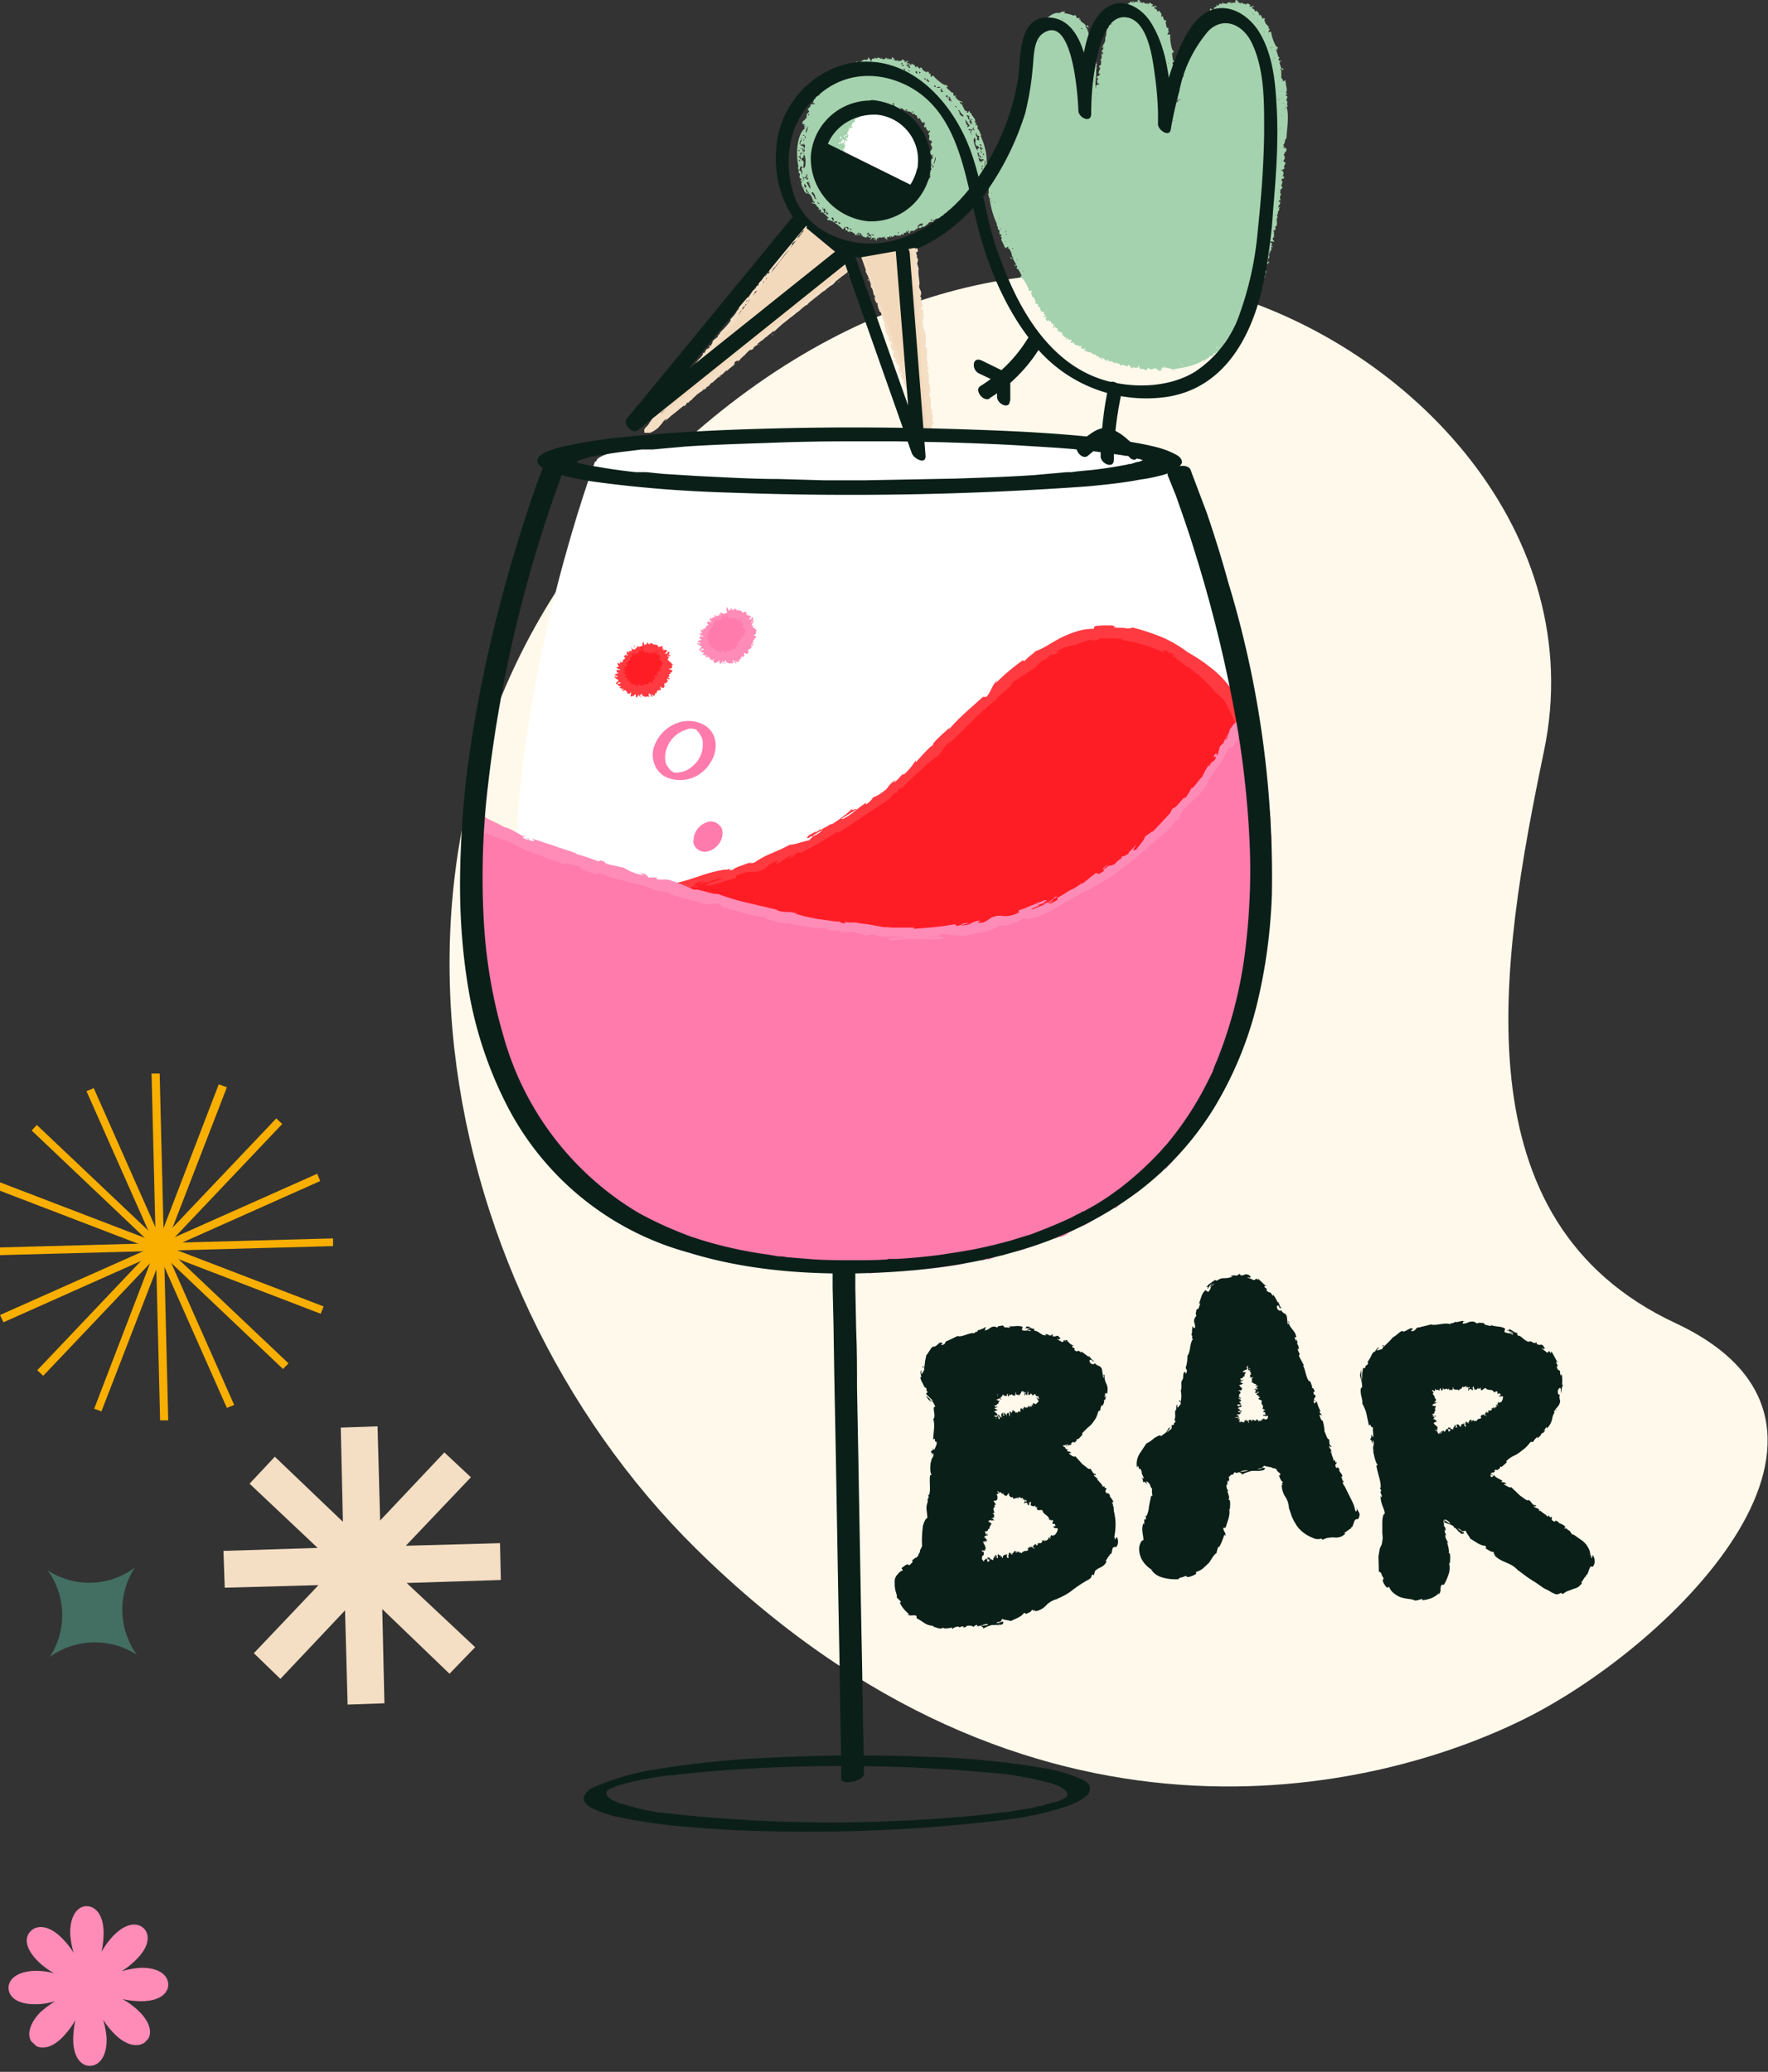
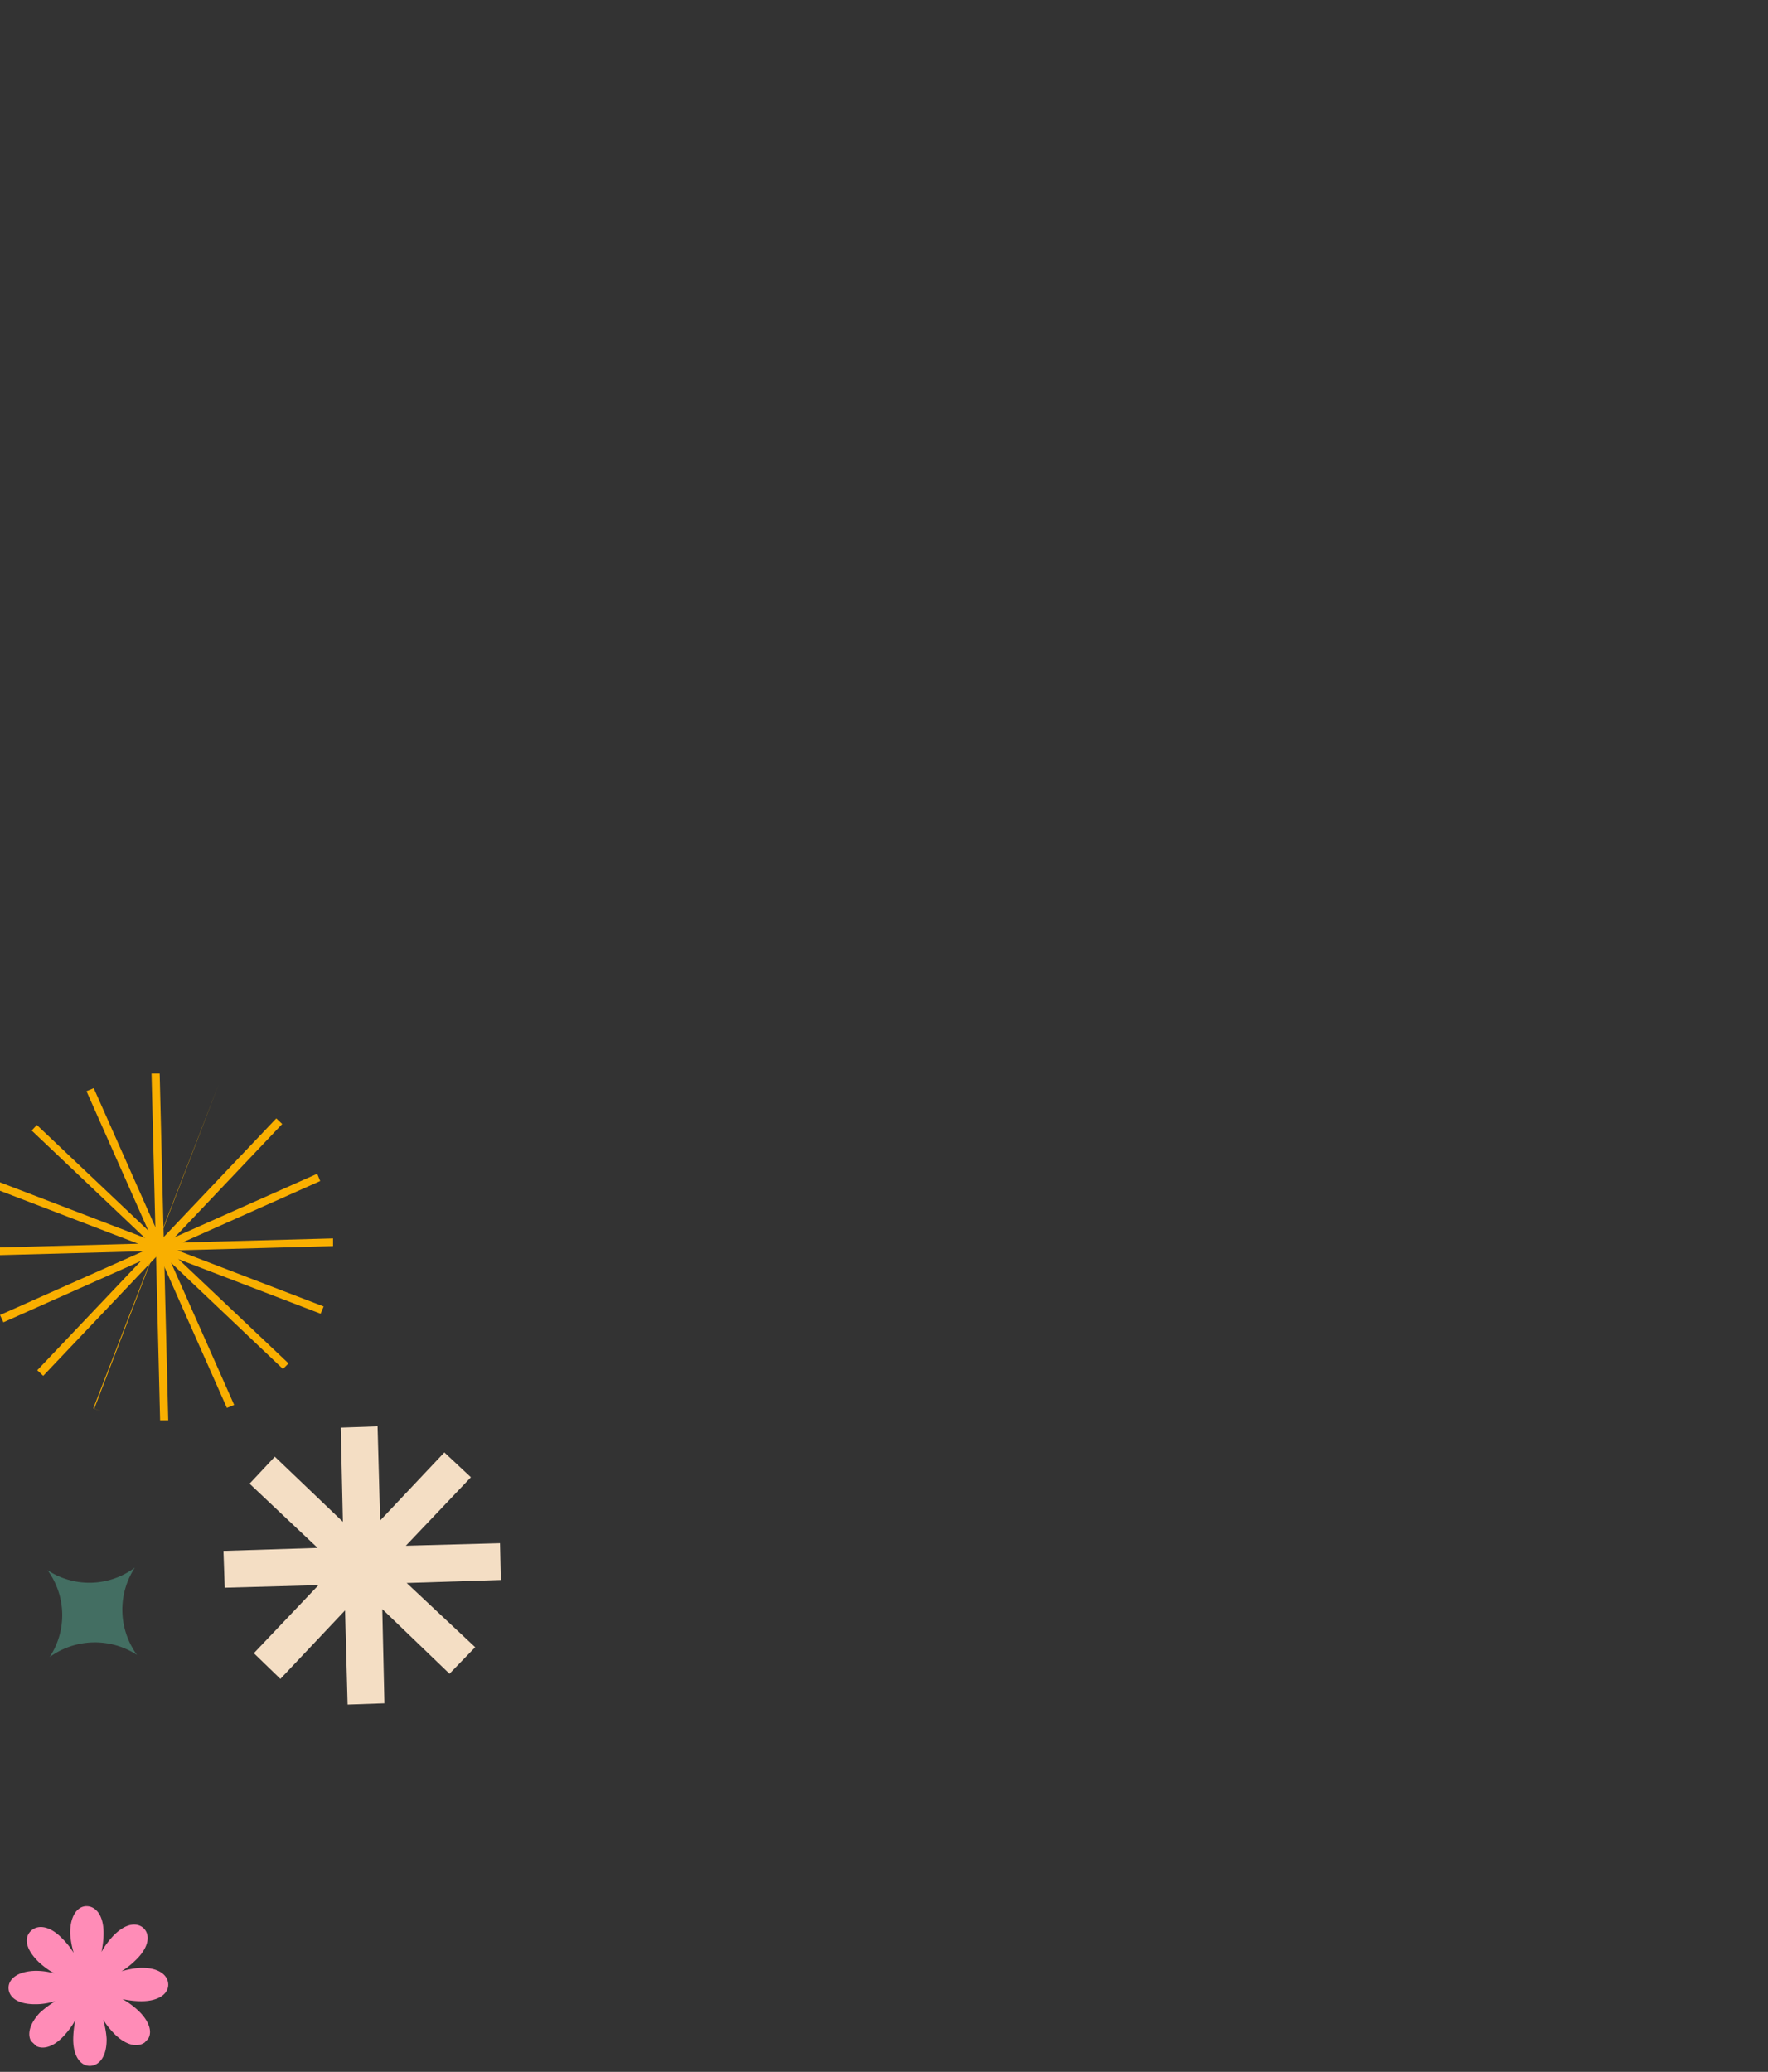
<svg xmlns="http://www.w3.org/2000/svg" id="Calque_1" version="1.1" viewBox="0 0 413 484">
  <rect x="0" y="0" width="413" height="484" fill="#333333" stroke="none" />
  <defs>
    <clipPath id="clippath">
      <path d="M0 0h413v484H0z" class="st9" />
    </clipPath>
    <clipPath id="clippath-1">
-       <path d="M105 0h308v428H105z" class="st9" />
-     </clipPath>
+       </clipPath>
    <clipPath id="clippath-2">
      <path d="M-99 376.2 35.8 234l120.4 114.2-134.8 142-120.4-114z" class="st9" />
    </clipPath>
    <style>.st0{fill:#f4dec4}.st1{fill:#f3d9bb}.st2,.st3{fill:#ff7bac}.st2{fill-rule:evenodd}.st6{fill:#ff8cb7}.st9{fill:none}.st12{fill:#0b1f19}.st13{fill:#ff3a41}.st14{fill:#f9af00}</style>
  </defs>
  <g clip-path="url(#clippath)">
    <g clip-path="url(#clippath-1)">
      <path fill="#fff9eb" d="M152.2 110.6c43.5-43.6 92-53.5 131.3-42.8 47 12.9 87.6 57.4 77.2 107.5-10.4 50.1-20.2 110 30.7 133.8s0 74.7-34.8 92.2-116.2 37.4-194.1-39.6c-63-62.2-85-176.5-10.3-251.1Z" />
      <path d="M260.8 359c0 .3-.3.6-.4.6v-.5h-.1v-.1c.4-2 .4-4-.1-6h.1-.1v-.4l-.2-.4.2.2c0-.6-.3-.4-.2-1l-.3-.4c.2 0 .3-.2.4.1-.1-1-1-1.3-.8-1.8-.6-.8-.5-.4-.8-.4 0-.2-.2-.3-.3-.5l.3-.8h-.4c0 .1-.2-.2 0-.3-.6-.3-.1.2-.5 0-.1-.7-1.3-1.3-1-1.8-.3 0 .3.7-.3.2.3-.5-.6-.5-.8-1.2.3 0 .6.5.4-.2-.7.1-.8-1-1.3-1.2-.3.3-1-.6-1.7-1l-1.7-1.9c-.4.3-1-.3-1.5-.6.2-.2.3-.2.6-.1l-.4-.4c-.3 0-.5 0-.7-.2l.3-.2-.6-.3h-.1l.1-.1c0-.2-.3-.3-.5-.4l-.1-.1.2-.2h.2v.2s.1-.3.3-.3v.4c.3-.1-.1-.3.2-.5.2.2.3 0 .4.2 0 0-.3 0-.4.3.3-.2.7-.4 1.1-.4 0 0-.2-.2 0-.4.6-.5.4 0 .9-.2 0-.2.5-.4.3-.7.2-.1.3 0 .4 0 .3-.4 1.4-1.3.8-1.3l1.4-1.4a5 5 0 0 0 1.4-1.5c.5-.6.8-1.3 1-2.1 0-.2.4-.5.5-.3 0-.5.2-1 .4-1.5 0 .7.3-.1 0 .7.3-.8.6-1 .5-1.8.2.3.5-.5.4-1l-.3.6.2-1.2.4.2c.2-.8.2-1.7-.2-2.4-.3-.6-.4-1.3-.4-2-.5-.4.1.9-.3.6l-.3-2c-.5-1-1-.5-1.7-1.4 0 .2-.2.5-.9.1-.5-.5-.3-1 .1-.8.2 0 .2.2.2.2.2.1.5.3.4 0h-.2c-.2-.4-1-1-.7-1-.6-.2-.3 0 0 .3l-2-1.5v.3c-1-.9-.7 0-1.5-.5-.4-.5.4-.4-.5-.7-.4-.4 0-.4.4-.4-1-.2-1.4-1-1.8-1.2h.4l-.7-.2v.4c-.1-.2-.3-.3-.2-.4-.4 0 0 .5-.7.5-.2-.3-1-.4-1-.8 1 .7.1-.4 1 0l-.6-.3h.1c-.8-.8-.6.1-1.7-.3.3-.2 0-.5-.2-.6.4.2 0 .5-.4.5-.7-.5-.8-.2-1.2-.4l.4.3c-.2.1-.5 0-1-.1 0-.2.4 0 .3-.1-.7.1-1.1-.8-2-.8-.3-.2.1-.4-.2-.5-.9 0-.8-.6-1.8-.5q.2.3-.5.4h1.6l-1 .3 1.2.2q-.5 0-.3.3c-.5-.6-1.3 0-2-.4l.2-.7c-1-.5-2 0-3.4-.2l.5.2c-.2.3-1 0-1.4.1 0-.2-.2-.3-.4-.5 0 .2-1.1 0-1.2.5l-.7-.2c-1.1 0-1.2.8-2.3.9.3-.3-.2-.4.5-.7-.4 0-.7 0-.7.2-.2 0-1 .5-1.3.4-.1.1-.1.4-.5.5v-.2c0 .2-.6.4-.2.5-1.3-.4-3 1-4.1.6l-2.3 1.1h.1c-1 .1-.3.7-1.4 1-.7 0 .5-.5 0-.4-.2-.3-.5-.2-.9.1-.3.4-.7.6-1.2.8l.2-.2c-.4.1-.7.4-.9.8l-.8 1.2h-.1l-.3 1.5-.2 1.6c-.3-.4-.1-.5-.4-.4 0 .5.5 0 .4.8-.2.3-.4.9-.7 1v-.9c-.4.4 0 1.1 0 1.6h-.2c0 .4.2.8.4 1.2l.6 1.2h.1c.7.4 0 .5.6 1.1l-.4.4.8.8.5.5.4.5c-.3-.1-.6-.3-.8-.6l-.9-.8c.2.5 1 1.5 1.2 1.5l-.4-.5c.2 0 .3.2.5.3l.4.3.5 1c-.5 0-.4.5-.3 1.2s.2 1.4-.2 1.7c.5 1.5 0 3 0 4.8.8-.6 0 .6.8.5v.6l-.5 1.2c-.3.3-.2-.4-.3-.3-.1.9-.4.3-.6 1 .3-.2.4.3.2.8l.4-.7c.3 1.3-.7 1-.4 2.4l-.2-.5c0 .7-.3 2.5.2 3.2 0 .1-.3.2-.3 0-.3 1.5.2 3.6-.3 4.8l-.2-.2c0 .3.3.6 0 1 0 0 0-.2-.1 0v1.2-.4c-.6 1.5 0 2.5-.1 3.8-.4-.1-.8 1.1-1 1.7-.2 1.6-.3 3.2-.2 4.8l-.5 1v.3l-.1.2v.1h-.1l-.1.3c-.1.3-.3.6-.6.8h-.2l-.3.3-.5.3c.3 0 .2.4 0 .6l-.4.4c-.1.1-.3.3-.4 0-.4-.2-1 .4-1.6.8l.3.6-.4.1-.4.3-.7.8a3 3 0 0 0-.4 1v1c0 .6.1 1.3.3 1.9l.2.7v.5l1 1-.3.2c.5 1.1 1.3 2 2.2 2.7h-.4c.6.6 1.5 0 2.1.4v.5l1 .6.9.6a4 4 0 0 0 2.1.6c0 .1-.3.2-.4.1l1.6.5c.5.1 1 0 .9-.3 0 .5 1.4.3 2.2.1v.4a2 2 0 0 1 1.5-.6c.2 0 .2.2-.1.1.7.2.5-.3 1.4-.1l-.3.2c.7 0 .6-.1 1-.4.5-.1 1.4 0 1.5.3.2-.3.5-.5.9-.5 0 .1 0 .2-.2.3 1.3 0 1.7-.6 2.6-.5 0 .1 0 .2.2.2l-1.7.2c0 .3.9.3.3.8.7-.5 1.5-.8 2.3-1h.2-.1c.1.1.3 0 .4 0h.7c.1.2.9-.1 1.3-.2-.1-.4.4-.4-.2-.6l-.3.2h-.1l-1 .2c.3-.3.6-.4 1-.3l.4-.7c.7.3 1.7.3 2 .5 1-.5 2.5-1 3-1.8.3-.2.4 0 .6.1l-.5.3c.6-.4 1.8-.7 1.8-1.2.9-.1-.3.6.8 0v.3c.9-.1 1.9-.6 2.6-1.4.8-.8 1.7-1.3 2.8-1.5h-.3c1.3-.5 2.6-1.2 3.7-2.1 1.2-.9 2.4-1.7 3.7-2.4.7-.4.6-.7.8-1.2l.4.2.3-1c.4-.4.9-.7 1.4-.9.6-.3 1.1-.8 1.3-1.4h-.3c.4-.4.9-1.5 1-1.3 0 0 0-.3.2-.4h.2l.3-1.3c.3-.4.4-.3.6-.3s.4 0 .6-.7c.2-.6-.1-1.8-.3-1.6Zm-27.3 20.3v.2h-.5l.5-.2Zm6.5-28 .1.1v.1h-.1v-.2Zm-6-25 .3-.6c.2.6.6.2.9.5v-.4s.2-.4.2 0 .2.4.3.4v-.6c.3.9.6-.4.8.4v-.3l.1.3h.5v.2c.1 0 0-1 .2-1v.5c.2 0 .5.4.6 0v.2s.3.3.3-.4c0 .5.2 0 .3-.1v.3c0-.4 0-.5.2-.7v.2c0 .2 0-.3.1-.1v.2-.3c.2-.1.3.1.3.4 0-.2.1-.4.2-.3l-.1.2c.1.3.3-.3.4 0v.2h-.3v.7c0-.2.3-.7.4-.5l.1.1v.3l.3-.6h-.2c0-.1.1-.2.1 0l.2-.6v1c.2 0 .4 0 .6-.5.1-.1 0 .1 0 .2v.2c0-.2.2 0 .3-.4 0 .2-.2.3 0 .3-.1.9.9-.7.8.3v-.1c0 .2.3.2.5.3h.2v.4l.1.3c-.2 0-.5-.6-.6-.5l.3.6.2.2v.2l-.6.6-.1.1-.1-.2c-.2-.1 0 .2-.2 0l-.2-.1c-.2-.2 0 .4-.2.2l.2.4-.5-.4.2.3h-.1l.2.2c-.3-.2-.2.3-.5-.2 0 .3.2.2.2.4-.4-.5 0 .2-.3 0l-.2-.4c.2.5-.2 0-.3 0 .3.5 0 .3 0 .5h-.5v-.2.5l-.2-.5h-.1v.4-.3c-.2 0-.1.4-.4.3l.4.7-.1-.2s0 .1 0 0v-.2c-.3 0-.1.2-.1.2l-.2-.3-.3-.3.2.4-.3-.4c0 .2-.1 0 0 .4v-.2c-.1.2-.3.1-.1.5 0 .4-.4 0-.6.2l-.2.3-.2-.3c0 .2 0 .3-.2.2v-.2s-.2-.2-.2.1c0-.3-.2-.3-.2-.2v.2c.1 0 0 0 0 0v-.4c-.5-.3-.2 1-.7.3 0 .3.2.1.3.4l-.5-.5c-.2-.1.1.6 0 .6v.6s-.3-.5-.2-.6v-.2c-.1 0-.2 0-.3-.2l.1.3c-.2-.2-.2 0-.3 0v.2c-.2-.1 0 .3 0 .4-.2-.2-.2-.5-.3-.3l-.1-.4c0 .3-.3-.1-.4-.2v.3-.2l.2.7c-.1 0-.1.2-.3-.1.2 0-.1-.4 0-.5 0 0 0 .1-.1 0-.3-.3 0 .4-.1.4 0-.2-.2-.3-.2-.3v.5c.1 0 0 .2 0 .2h.1v.3c-.1-.1 0-.1 0-.2 0 .4-.4-.3-.4 0l-.2-.5c0 .3-.2-.2-.3 0 .1.2.2.4.1.6l.2-.3v.4s0-.2.1-.1l.1.3c-.2-.3 0 .3-.3.1l-.2-.7c-.1-.1-.1 0-.2.1l-.2.2-.1-.1h.1c.2-.1-.7 0-.4-.3h.3c.8 0 0-.1.4-.2.3 0-.3-.2-.2-.4h.1c-.2 0-.5-.2-.6-.4h.4-.6l.7-.2c.4.1 0 0 0-.1h.3c0-.1-.6-.1-.5-.3h-.2c-.4-.2.3-.1 0-.2h.4l-.5-.4.7.3s0-.2-.2-.3c0 0 .1.1 0 .1-.3 0-.5-.2-.5-.3 1 0 .3-.4 1-.4-.3-.3.2-.4.2-.7-.8 0 0 0-.8-.2l.5-.2h.3l.5.1-.2-.2h-.4c-.3-.2.7 0 .3-.3h.2v-.2l.1.1Zm8.8.2h-.2l.2.1Zm-.1.1s.1.2 0 .1Zm0 0h.1s0 .2-.1 0Zm-2.9-.7c0 .1 0 0 0 0Zm-7 5.4c0 .2-.2 0-.2.2v-.2h.2Zm-.3.5h-.2.2Zm.3-6.5.3.8v.2l-.3-1Zm.6.8h.2-.2Zm0-.3v-.1h.1l-.1.1Zm11.6 33.7s-.2 0-.2-.2v.4c-.2-.2-.2.4-.6 0 .1.2.3 0 .3.3-.4-.5-.2.2-.5 0-.1-.2.1-.2-.2-.3.2.5-.3 0-.4.2.2.4-.1.4-.3.6h-.7c.1.3-.1.4-.2.6a.8.8 0 0 1-.2-.5l-.1.4v-.3c-.3 0-.3.5-.7.4l.5.7h-.2v-.2.2l-.1-.3c-.2-.1 0 .2 0 .2l-.3-.3h.1c-.2 0-.3 0-.4-.2v.3c-.1.1-.1-.2-.3-.2 0 .1-.1 0 0 .4l-.2-.2c0 .1-.4.2-.1.5-.2.5-.8.2-1 .4-.2.1-.5.2-.5.5l-.3-.3c0 .1 0 .2-.3.1 0-.2-.1-.1 0-.2-.2 0-.2-.2-.4.2 0-.3-.2-.3-.3-.2l.2.2h-.3v-.3c-.6-.4-.5 1-1.1.3 0 .3.3.1.3.5-.2 0-.6-.5-.6-.5-.4-.1-.1.7-.4.6 0 .1.2.5 0 .7-.2 0-.4-.5-.3-.7h.1v-.2c-.1.1-.4.1-.4-.1v.3c-.2-.2-.2 0-.5 0 0 0 .1.2 0 .2-.3 0 0 .3-.2.5-.2-.2-.1-.6-.3-.3-.2-.1-.2-.4-.1-.5-.2.3-.5 0-.6 0v-.2h-.1v.3h-.1c0 .1.2.4.1.6 0 0-.2.3-.3-.1.3 0-.2-.4 0-.5h-.1c-.4-.3 0 .4-.3.5 0-.2-.2-.4-.2-.3v.5c-.2-.1-.1.1-.2.1.1.3 0 .3-.1.4v-.2c0 .4-.4-.3-.5 0-.2-.1-.1-.4-.2-.5-.2.4-.4-.2-.5 0v.6l.3-.3v.5c-.1 0 .1-.3.2-.2-.1.2-.1.1 0 .4-.3-.4-.3.3-.5 0l-.2-.7c-.1 0-.2 0-.3.2l-.4.2h.1c0 .3 0 .2-.2.2l-.2-.4-.4.1c.1 0 .2 0 .3-.2v-.3c0-.2 0-.5.4-.6v-.6c.3-.2-.7-.2-.4-.5.4-.1.2.2.4 0 .8.1 0-.3.4-.4.3-.1-.2-.4-.1-.7h.1c-.3-.2-.4-.5-.5-.8.3.1.1.2.4.2 0-.2-.5 0-.5-.3l.7-.2v.2c.4 0 0-.2 0-.3h.3c0-.3-.5-.4-.4-.7h-.2c-.4-.3.3-.1 0-.4h.5l-.4-.7.6.7c0-.2 0-.4-.2-.6 0 .1.2.2 0 .2-.3-.2-.4-.4-.4-.7 1 .2.4-.6 1.1-.6-.2-.5.4-.8.4-1.3-.7 0 0-.2-.7-.3v-.2l.5-.2c.3 0 .2.1.3.2.1-.3.4 0 .6-.2-.3 0-.4-.2-.2-.3h-.4c-.3-.3.7 0 .3-.5l.2.2c0-.2.2-.7-.4-1h.4c.2-.4-.4-1 0-1.3h.2s-.3-.2-.1-.2h.2s-.3-.3-.2-.4h.2c.3-.2-.3-.6-.4-1 .4 0 .7 0 .9-.4v-.7l-.2-.4h-.1l.4-.1s0-.2.2 0l-.3-.5c.1 0 0-.5.2 0l.2.5v-.7c.1.5.1.4.2.3 0 0 .4 0 .4.4.1-.1.3 0 .4-.2v.3c.2.2.4.3.7.3l-.2.2c.2.1.6-.8.8-.8v.5c.2.2.4.7.9.4v.2s.3.6.6-.1c-.2.4.3.2.5 0v.4c.2-.3.3-.5.5-.5v.2c0 .2.2-.2.3 0v.2l.3-.2c.1 0 .2.2.1.5.1-.1.3-.3.4-.2l-.1.2c.1.3.6-.2.6.2v.2c-.3 0-.4-.2-.4-.2-.1.3 0 .4-.3.7.2-.1.7-.4.8-.2l.1.3c0 .2.2.2.2.3.2-.3.3-.2.3-.5h-.3c.1-.2.3-.3.3-.1l.4-.4c-.2.5 0 .8-.2 1 .4 0 .6.4 1.2 0v.3h-.3c.3 0 .5.3.8 0 0 .2-.4.2 0 .3h-.2c0 1.1 1.5-.2 1.4 1v-.2c.3.8 1.4.9 1.5 1.9 0 .2.3 0 .5 0l-.2.3.4-.2c.3 0 .2.3.1.5s-.1.4.2.4h.2c0-.1.4.2 0 .3.1 0 .3-.1.2 0h-.1l.3.2h-.4l-.3.3.6.2h.4v.1h.1c0 .5-.3 1-.6 1.4h-.1l-.2.3v-.2c-.3 0 0 .2-.3.1v.2l-.2-.3c-.4 0 0 .6-.4.3-.1.2 0 .3.2.5h-.2l-.4-.3v.3h.1Zm1-.6v.1Zm13.7-7.6v.1-.3c-.1 0 0 .2 0 .2Zm57.3 1.2c0 .2-.1.6-.3.6l-.2-.5c-.1-.7-.4-1.4-.7-2L314 347h.1-.2l-.3-.8c.1 0 .3 0 .3.2 0-.6-.4-.4-.4-1h.1l-.3-.4c.1 0 .3-.2.3.1 0-1-1-1.3-.7-1.8-.5-.9-.4-.3-.8-.4l-.2-.6.4-.7h-.4v-.4c-.4-.4 0 .2-.4 0 0-.8-.8-1.7-.3-2-.3-.2 0 .6-.4 0 .6-.4-.4-.8-.3-1.4.4 0 .4.7.5 0-.7-.2-.3-1.2-.6-1.6-.4 0-.6-1-1-1.8 0-.8-.2-1.7-.4-2.5-.4 0-.6-.8-.8-1.4.2 0 .4 0 .6.3l-.2-.5c-.2-.1-.3-.4-.4-.6h.3c-.4-.7-.7-1.5-.9-2.3-.2 0-.4.5-.7.4v-.5s.2 0 .2.2c0-.1-.3-.3-.2-.5l.4.3c0-.4-.3-.1-.4-.5.2 0 0-.3.3-.3v.4l.1-1s-.3 0-.4-.2c-.2-.8.2-.4.2-.8-.2-.2-.2-.7-.6-.6v-.4c-.1-.3-.5-1.7-.7-1.2-.8-1.1-.8-2.6-1.4-3.7h.2l-1.1-2.1c-.1-.2 0-.6.2-.5-.3-.4-.5-.9-.6-1.4.4.5.2-.3.4.5-.2-.8 0-1-.6-1.7.4.2.1-.6-.1-1v.6l-.4-1h.4c-.1-1.6-1.9-2.3-1.7-3.7-.4-.3.2.9-.3.6l-.2-1.7c-.2-1-1-.6-1.3-1.6 0 .2-.4.4-.9-.2-.3-.7 0-1 .4-.7v.3c.3.2.5.4.5 0h-.2c0-.3-.6-1.2-.3-1-.4-.5-.3-.2-.2.2-.3-.8-.7-1.5-1.2-2.2 0 .2 0 .4-.1.3-.4-.7-.6-.8-.7-.8s-.3 0-.7-.4c-.3-.5.6-.1-.4-.7-.4-.6.2-.4.5-.3-1-.5-1.4-1.3-2-1.6l.6.2a3 3 0 0 1-.8-.4v.4l-.3-.4c-.4 0 0 .4-.8.3-.3-.3-1.3-.4-1.3-.7.7.3.7.2.7 0 0 0 0-.2.3 0l-.6-.3h.2c-.7-.4-1-.3-1.1-.3-.4.2-.8.3-1.2.2.2-.2-.3-.4-.6-.4.7 0 .3.3-.3.5-1-.2-1 .1-1.5.2h.6c-.2.2-.6.2-1.2.4-.1-.1.5-.2.3-.2-.4.2-.8.2-1.2.2-.5 0-1 .2-1.4.5-.5.2-.2-.2-.7 0l-1 .7-.4.3-.5.6c.5-.1.4-.2.2.5l.5-.7.6-.8-.5 1.1 1-1.1c-.3.5-.3.4 0 .4a1 1 0 0 0-.8.8c-.1.3-.3.7-.6.9l-.6-.4c-.5.4-.8 1-1 1.6l-.6 1.8.3-.4c.2.2-.3.9-.3 1.3-.2 0-.4.2-.6.4.2 0-.3 1 .1 1.2l-.4.6c-.5 1 .3 1.4 0 2.4-.2-.3-.5.1-.5-.6-.1.3-.2.7 0 .7-.3.2 0 1-.3 1.3 0 .2.3.3.2.7h-.1c.1 0 0 .6.4.3-1 1-.6 3-1.4 4 0 .8-.1 1.7-.3 2.4-.4.9.5.6 0 1.7-.4.5 0-.7-.2-.3-.8 0-.2 1.3-.8 2-.3.4 0 1.3-.2 2.2h-.1c.2.9.2 1.9 0 2.8-.2-.3 0-.4-.4-.3 0 .4.5 0 .4.8-.2.2-.5.8-.8.8v-.7c-.4.3-.1 1-.3 1.3h-.1c-.3 1 .2 1.2-.3 2.4h.2c.3.6-.4.4-.3 1.1h-.5v.5c0 .2 0 .4-.2.5l-.5.4-.5.4.4-.5.2-.3h.1v-.2c.2-.1.2-.3.2-.4l-.2.3h-.2l-.2.3-.3.3.5-.4-.7.9-1.1.8c-.2-.4-.8 0-1.5.4-.6.5-1.2 1-1.9 1.3l-1.6 2.4c-.6 1-.8 2.1-.6 3.2.3-.5.3-.3.4 0s0 .5.4.3l.3.7c0 .2 0 .5.2.8l.3.7c0 .2 0 .1-.2 0l-.4-.2.3.3v.2l.1.2v.5c.2-.3.7 0 1.1.5l-.4-.8c.5.2.8.5 1 1 0 .3.2.6.5.7l-.3-.1.1.1h.1v1l.1.7s-.3.2-.3 0l-.5 2.5a6 6 0 0 1-.6 2.3l-.2-.2c0 .3.2.6 0 1-.1 0-.2-.2-.3 0v1.2l-.2-.4c-.6 1.6 0 2.6 0 4-.6 0-1 1.3-1 2 0 1 .3 2 .8 2.8.5.8 1.2 1.5 2 2 .6 1 1.5 1.6 2.6 1.9 1.3.4 2.7.5 4 .4-.4 0 0-.3.4-.4.5 0 1.3-.6 1.3-.2h-.1c.5.3 1.6-.2 2.3-.6v-.5a4 4 0 0 0 1.6-.8l1.4-1.3c.7-1 1.2-2 1.8-2.3 0-.5.3-1 .3-1.4h.3c.5-.9.9-1.9 1.2-2.9l.2.3c.3-.8-.6-1.2-.4-1.9h.5c.4-1.5 1.2-3 .8-4.5l.2.3c0-.7.3-2.7-.4-2.3l.2-.3v-.5l-.4-1.3h.3c-.4-.3-.5-.8-.5-1.3 0-.2.2-.2.2 0v-.5l.1-.7.2.3a1 1 0 0 0 0-1l.5-.5c.2-.1.4-.2.6-.1 0-.2.1-.5.5-.6.1 0 0 .2 0 .2.5 0 .9-.2 1.4-.4.4-.2.9-.2 1.3-.2l.2.1-2 .3c.1.3 1 .2.4.7.8-.5 1.7-.8 2.6-1h.2-.1 1.2c.2.1 1-.1 1.5-.2 0-.3.5-.3 0-.5h-.4l-.2.2-1 .2c.3-.2.6-.3 1-.3l.6-.6c.7.3 2 .3 2 .6h.3l.4.1.2.2.2.4.6.5c.2.3 0 .4-.1.5-.2-.1-.2-.3-.3-.4.3.6.6 1.8 1 1.8.1.9-.4-.3 0 .8h-.2c0 .9.3 1.9.8 2.7.6.9.9 1.9.9 3v-.3l.7 2.1.5 1 .6 1c.5.7 1.1 1.3 1.8 1.8s1.5.9 2.3 1.2c.5.2 1.2.2 1.7 0l.2.3 1-.4c.7-.1 1.4-.2 2.1-.1.9 0 1.7-.3 2.3-1h-.4l1-.7c.4-.3.6-.5.7-.4 0-.2 0-.3.2-.4h.1l.5-1.4c.3-.5.5-.4.6-.4.2 0 .4 0 .6-1 0-.4-.2-.7-.4-1-.1-.4-.3-.6-.4-.4h.2Zm-22.4-9.1v.1h-.5.5Zm1.6-12.7c0 .4 0 .7-.4.9v-.1.1h-.2c-.2-.2 0 0-.2 0s-.1 0-.1-.1l.1-.1v.2-.2c-.4-.2-.3.4-.5 0v.5l-.3-.4v.3-.2.4c-.2-.3-.3.2-.5-.3 0 .2.2.2 0 .3 0-.5 0 .2-.2 0v-.5c0 .5-.3 0-.4 0 0 .5-.2.3-.3.4l-.6-.3c0 .4-.2.3-.3.4v-.4l-.2.2v-.2c-.1 0-.3.3-.5.2l.2.6h-.1v-.2s0 .2-.1.1v-.2.2-.3c-.2 0-.3-.2-.3-.3v.3c-.2 0 0-.3-.2-.4 0 .2-.1 0 0 .4l-.2-.3c0 .2-.3.1-.2.4-.2.4-.6 0-.7 0s-.3 0-.4.3v-.4c0 .1-.2.2-.2 0 .2-.1 0-.1.2 0 0-.2 0-.3-.2-.1.2-.2.2-.3 0-.3v.2h-.1l.3-.3c.1-.2 0-.1-.2 0s-.4 0 0-.2c-.3 0-.2.1-.5.3l.6-.4c.2-.2-.6 0-.4 0h-.7l.7-.2q0 .1.2 0h-.1.4-.4c.3-.1 0 0 .2-.3h-.2c.2-.2-.3 0-.3-.3h.8c-.2-.2.2-.3.3-.4h.1-.3.1c-.1-.1-.4 0-.7-.2.2 0-.1-.2.3-.2-.2.2.3 0 .4.2l.1-.1c.4-.2-.4-.1-.4-.3h.4-.5c.2-.2-.1-.3 0-.3h-.4l.2-.1c-.4-.1.4-.2.2-.3h.5c-.3-.2.3-.2 0-.4h-.4v.2l-.2-.2s.1.2 0 .2h-.3c.4-.1-.3-.2 0-.4h.8c.3 0-.4-.3-.2-.5-.4 0-.1 0-.2-.2h.5c-.2 0 0-.2-.5-.2h.4c.1-.3-.7-.4-.6-.6.3.1.5 0 .6.2v-.2s-.4-.1-.1-.2h-.4l.1-.1s-.1-.1-.4 0c.8-.2 0-.6.7-.8l-.1-.4s.1 0 0 0c.3-.1-.6-.1-.3-.3h.3c.8 0 0-.2.4-.3.4 0-.2-.2-.1-.4h.1c-.3 0-.5-.3-.6-.5h.5-.6l.7-.2c.4.1 0 0 0-.1h.3c0-.2-.5-.2-.5-.4h-.1c-.5-.2.3-.1 0-.2h.4l-.5-.5c.3 0 .5.2.7.4 0-.1 0-.3-.2-.3 0 0 .1 0 0 0-.3 0-.5-.2-.4-.3.9 0 .2-.4 1-.5-.3-.3.2-.6.2-1-.8.2 0 0-.8 0l.5-.4h.3c0 .1.2 0 .2 0h-.3c-.3-.2.7 0 .3-.3h.2c0 .1.1-.1-.4-.4l.3.1v-.3l.3-.1c-.3.4.1.4-.1.7l.5-.1c-.1 0 .4 0-.1.1h-.3v.3h.6c-.8.4.6.5-.2.9h.4l-.4.2.1.5h-.2c0 .2 1 0 1 0l-.4.2c0 .3-.3.6.2.7h-.3c0 .1-.2.5.5.3-.5.1 0 .3.2.4h-.3.7l-.2.1c-.1.2.4 0 .2.2h-.2c0 .2.1.1.4.1s0 .3-.3.4h.4-.3c-.1.3.5.2.2.5h-.2v-.2c-.3 0-.3.2-.8.2.3 0 .8 0 .7.2h-.1v.4c-.3 0-.1.1-.1.2h.6l-.1-.1v-.3s.2 0 0 .2h.6c-.4.1-.6.4-.9.5.3.1.3.4 1 .4h-.3l-.2.1c.2 0 .2.3.6.2-.2.2-.4 0-.3.2h-.1c-.6.5 1.2.3.5 1l.1-.1c-.2.6.7.9.2 1.5 0 .2.2.1.4.1l-.3.2h.4c.4.1-.8.5-.1.6h.2s.2.2 0 .2c0 0 .2 0 0 0h-.1l.3.3c0 .2-.7 0-.7.3l.7.1h.3l.2-.1Zm-4.8-11.7-.1.2v-.5.3h.1Zm-.2.2s0-.2 0 0h.1-.1Zm2.2 6h-.2l.1-.1h.1Zm20 20.1v.1l-.2-.3.2.2Zm58.9 18.5c-.1-.4-.3-.6-.3-.5 0 .3-.1.7-.3.7v-.6h-.2c0-.7-.2-1.4-.6-2-.3-.6-.8-1.1-1.3-1.5l-2-1.4h-.3l.1-.1h-.2l-.4-.6c-.4-.5-.5-.2-.8-.7l-.6-.3c.2 0 .1-.3.4 0-.7-.9-1.7-.8-1.8-1.3-1-.5-.6-.1-.9 0l-.6-.4v-.8l-.4.2c0-.1-.3-.3-.2-.4-.6-.2 0 .2-.4.2-.5-.7-1.8-1.1-1.7-1.7-.3 0 .5.6-.3.3.2-.6-.8-.5-1.2-1 .3-.2.8.3.4-.3-.7.2-1-.9-1.6-1.2-.3.4-1.2-.5-2-1l-2.1-2c-.3.3-1-.3-1.7-.6.2-.2.3-.2.7-.1l-.5-.4c-.3 0-.6 0-.8-.2l.3-.2-1.2-.6-.4-.3c-.1 0-.3-.2-.3-.4-.2 0-.3.3-.5.4l-.2.1-.3-.5c.2 0 .3 0 .4.2-.1 0-.3-.3-.3-.5l.5.4c0-.4-.3-.3-.4-.4v-.2c.3 0 .3-.2.5-.1v.3c0-.3.3-.6.6-.5-.2 0-.4-.2-.2-.4.2-.1.3-.1.4 0h.3c.1-.3.7-.4.5-.7.2-.2.3 0 .4 0 .3-.4 1.7-1.3 1-1.3a6 6 0 0 1 1.8-1.3c.7-.3 1.4-.8 2-1.3.7-.5 1.3-1.1 1.8-1.8.2-.2.6-.3.6 0 .3-.5.7-1 1.2-1.4-.3.7.3 0-.4.6.7-.5 1-.6 1.4-1.5 0 .4.7-.3.8-.7l-.5.4.8-1.1v.4c.7-.6 1.1-1.4 1.3-2.3.1-.8.5-1.5 1-2 0-.5-.5 1-.6.4.4-.8 1.2-1.4 1.2-1.7.6-1-.2-1.2.2-2.4-.2.2-.5.2-.5-.7.1-.8.7-1 .7-.4v.3c0 .3 0 .7.1.4v-.2c.1-.4.2-1.6.4-1.3-.1-.7-.2-.3-.3.2.2-1 .2-2 0-3-.1.2-.2.4-.3.2l-.1-.8c0-.1 0-.2-.2-.3-.2 0-.3-.1-.5-.6-.1-.7.5 0-.1-1-.3-.7.2-.3.4-.1-.7-.9-1-1.9-1.5-2.4l.5.4-.7-.7v.5c-.2-.3-.4-.5-.3-.6-.4 0-.1.5-.8.3-.2-.4-1.1-.7-1-1 .5.4.5.3.5.2s0-.3.5 0l-.7-.5h.2c-.9-1-.7 0-1.8-.7.2 0 0-.4-.3-.5.5.3 0 .4-.4.3-.7-.5-.9-.3-1.2-.6l.4.3c-.3.1-.6 0-1.2-.3 0-.1.5.2.4 0-.7 0-1.1-1-2-1.1-.4-.3 0-.4-.2-.6-1-.2-1-.7-2-.9.2.4.3.3-.5.3l1.7.5h-1.2l1.3.3c-.5 0-.4 0-.3.3-.5-.6-1.4-.3-2-.8l.2-.7c-1-.7-2.2-.3-3.7-1l.5.3c-.3.2-1-.2-1.5-.2 0-.2-.3-.3-.4-.5 0 .2-1.2-.2-1.4.2l-.7-.4c-1.3-.3-1.6.5-2.8.4.4-.3-.2-.5.7-.6h-.8c-.3 0-1.2.4-1.6.2-.1 0-.2.3-.7.3 0 0-.7.1-.3.3-1.3-.6-3.5.4-4.6 0l-2.8.7h.2c-1.2-.1-.6.6-1.8.9-.8-.2.5-.5.1-.5-.4-.7-1.4.6-2.4.6l.2-.2c-.8 0-1.4 1-2.4 1.5a25 25 0 0 1-2.3 2.3c0-.4.3-.4 0-.5-.4.3.3.3-.3 1-.4 0-1 .4-1.2.2l.6-.6c-.6 0-.8.8-1.2 1.1v-.2c-.4.4-.6.8-.8 1.3l-.8 1.3h.2c0 .4-.2.5-.3.6-.3.1-.4.4-.4.7h-.5l-.2 1.3v1.6l-.2-1.1V320l-.3 1.2.1 1v-.7c.2.9.4 1.7.4 2.6-.4 0-.4.7-.3 1.5s.5 1.8.3 2.2c.4.8.8 1.6 1 2.5l.6 2.8c.5-.9.2.5.9.3v.6l.1 1.6c-.2.3-.3-.5-.5-.4.2 1-.2.5-.2 1.2.2-.2.4.3.4 1l.2-1c.6 1.4-.4 1.4.3 2.8l-.3-.4c.2.7.5 2.7 1.1 3.4 0 .1-.2.3-.3 0 .2 1.8 1.2 4 1 5.4h-.2c.1.2.4.4.3.9 0 0-.2-.1-.2 0 .2.4.4.8.4 1.3l-.3-.3c0 1.8.8 2.7 1 4.1-.5 0-.6 1.5-.6 2.2v2.3l.1 1.2-.2 1.4-.5 1.1-.3 1.8.1 3.7c0-.3.4 0 .6.3 0 .6.8 1.2.4 1.3-.3.4.3 1.4.9 2l.5-.2c.2.6.6 1.1 1.1 1.5.5.4 1.1.8 1.8 1 1.4.4 2.5.3 3.1.7.6 0 1.1-.2 1.7-.4v.3c.7 0 1.4-.2 2-.4.8-.3 1.4-.7 2-1.3l-.2.5c.3-.3.5-.7.5-1.2 0-.4 0-.8.3-1.2h.5c.5-.8.8-1.6 1.1-2.5.3-.8.3-1.7.1-2.6 0 0 .2 0 .2.3 0-.8.3-2.9-.4-2.6.4 0 0-1.7-.3-2.5l.4.2c-.4-.5-.7-1.1-.8-1.7 0-.3.2-.3.2 0 0-.7-.4-.5-.3-1.5l.2.4c0-.4 0-.9-.4-1.2v-.8h.3l.7.3c.5.1.9.3 1.3.6v.2l.4.2.5.5c0 .2.7.6 1 .9.2-.3.7 0 .4-.5h-.3l-.2-.2-.9-.6c.4 0 .8.3 1 .6l.9-.1c.2.7 1 1.5 1 1.8 1 .6 2.4 1.7 3.5 1.7.3.2.2.4.3.6l-.6-.2c.7.3 1.8 1.2 2.2 1 .7.7-.6 0 .5.7h-.3c1.7 2 4 1.6 5.8 3.9l-.2-.3c1.3 1 2.6 2 4 2.8l2 1.4 1.2.6.5.3.3.2h.1l.2.1c.3.2.7.3 1.1.2l.7-.3.3.3.9-.6 1.9-.7c.8-.2 1.4-.7 1.8-1.4h-.3c.5-.4 1-1.7 1.2-1.4 0-.2 0-.4.2-.5h.1l.5-1.4c.3-.6.4-.5.6-.4.1 0 .4 0 .6-1 0-.4 0-.9-.2-1.3Zm-31.3-6-.1.1c-.3 0-.3-.2-.3-.3l.4.3Zm10.1-31.6c0 .5-.1.9-.4 1.3l-.1.2v-.2c-.4 0-.1.2-.3.1v.2c-.1-.1-.3-.2-.2-.3-.4 0 0 .6-.3.4-.1.2 0 .2.2.4h-.1l-.5-.2.2.2h-.2c.1.2.2 0 .3.3-.3-.1-.2.4-.6 0 .1.3.2 0 .2.3-.4-.4 0 .2-.3.1-.2-.2 0-.2-.3-.3.3.5-.3.1-.3.3.3.3 0 .3-.1.5h-.7c.2.4 0 .4 0 .6a.8.8 0 0 1-.2-.4h-.1c.1.1.1.3 0 .4l-.2-.3c-.1.1 0 .5-.3.5l.5.5h-.1l-.1-.1-.2-.2v.3l-.2-.3s.1 0 0 0-.2 0-.3-.2v.3c0 .2-.1-.1-.2-.2 0 .2-.2.1 0 .4l-.2-.2c0 .2-.3.3 0 .5 0 .5-.6.2-.8.5-.1.1-.3.2-.3.4 0 0-.2 0-.3-.2 0 .1 0 .2-.3.2v-.2c-.1 0-.2-.2-.2.2-.1-.3-.3-.3-.4-.2h.2c0 .2-.1.3-.2.3v-.4c-.6-.3-.4 1-.9.4 0 .3.2 0 .3.4-.2 0-.6-.4-.6-.4-.3 0 0 .6-.3.6.1 0 .3.4.2.6-.2 0-.4-.4-.4-.6h.1v-.2c-.1.1-.3.1-.4-.1q0 .2.2.3h-.6c0 .1.2.2.1.3-.3 0 0 .2-.2.4-.2-.2-.1-.5-.2-.3-.2 0-.2-.3-.2-.4 0 .3-.4 0-.5 0v-.2.4h-.1l.2.5c-.2 0-.2.3-.4 0 .3 0-.1-.4 0-.5-.4-.3 0 .4-.3.4 0-.2-.2-.3-.2-.3.1 0 .2.3.1.5-.2 0-.1.2-.2.2h.1v.3l-.1-.2c0 .4-.4-.2-.5 0l-.2-.4c-.1.4-.3-.2-.4.1v.5l.3-.3v.4s0-.2.2-.2v.4c-.2-.3-.2.3-.4.1l-.2-.6c-.3-.2-.3.4-.7.3h.2c0 .4-.2.2-.3.4l-.2-.4c0 .1-.2 0-.1.4l-.2-.2c-.2 0-.2.1-.2.3s0 .4-.2.3v-.5s-.2.4-.2.2v.3l-.1-.1v.4c-.1-.4-.2-.4-.3-.4 0 0-.2 0 0-.3-.1 0-.2 0-.3-.2h.1c.2-.3-.6 0-.5-.2.4-.2.3 0 .4 0q.3-.2.2-.3s-.2-.1 0-.3c.3-.1-.3-.2-.2-.4a.9.9 0 0 1-.6-.6h.4-.6l.6-.4v.2c.4-.2 0-.2 0-.3h.2c0-.3-.5-.2-.5-.5h-.2c-.4 0 .3-.2 0-.3h.3l-.6-.5c.3 0 .6.2.8.3 0-.1 0-.3-.3-.4 0 0 .2.1.1.2-.4-.1-.6-.3-.6-.5.9 0 .1-.5.8-.8-.4-.3 0-.7 0-1.1-.7.2-.1-.1-.8 0v-.2l.4-.3h.3c0-.2.3-.1.4-.3-.2.1-.3 0-.2-.1l-.3.2c-.4-.3.5-.3.1-.6h.2c-.1 0 0-.5-.6-.6h.3c0-.4-.7-.8-.4-1.1h.2s-.3 0-.2-.1h.2s-.3-.1-.2-.2h.2-.2c-.2 0-.3-.3-.3-.4l.7.3c.1 0 0 0 0-.2v-.4l.2.3h.3c.2 0 .4 0 .6.2v-.5c.1.1.3-.3.3.1s.2.3.4.3v-.6c.4.9 1-.3 1.2.5l.3-.4v.4h.7v.2l.3-1v.6c.4 0 .7.4 1 0v.2s.5.3.5-.4c0 .5.3.1.5 0v.2c0-.4 0-.5.3-.6v.2c.1.2.1-.3.3-.1v.2l.1-.3c.2-.2.3 0 .4.4 0-.2.1-.5.2-.4v.2c.2.3.4-.3.5 0v.2h-.3v.7c.1-.2.4-.7.5-.5l.3.1c0 .3.2.2.2.2 0-.3.2-.2 0-.5.1 0 0 0 0 0h-.2c0-.1.1-.2.2 0l.2-.6c0 .5.3.8.3 1 .2-.1.6 0 .8-.6v.3c.1 0 0 .1 0 .1.1-.1.4 0 .5-.4.2.2-.2.4.1.3v.2c.3.7 1-1 1.4 0v-.1c.3.2.6.2.9.2.3 0 .6.2.8.5.1.2.2 0 .4-.2v.3c0-.1 0-.2.2-.3.2 0 .2.2.2.4s0 .4.2.2l.2-.2c0 .1.3.1 0 .3.1 0 .3-.1.2 0h-.1.3c0 .2-.2.3-.3.3l-.3.2h1.1Zm-7.3-1.5h.1v.1h-.1Zm21.9 32.4v.1l-.3-.2h.3Zm-28-1.8-.3-.2v.6h-.2c0-.2 0-.5.2-.7h.3c.4.2.7.4 1 .8v.2l-1-.7Z" class="st12" />
      <path fill="#fff" d="M199 296c-129.3-3.2-60-188.2-60-188.2h.3c0-3.5 29.6-6.3 66.2-6.3s69.3 3.7 69.3 7.2c0 0 74.2 191.1-76 187.4h.2Zm3.7-246.3c7.4 0 13.3-5.3 13.3-11.8S210 26 202.7 26s-13.3 5.3-13.3 11.9 6 11.8 13.3 11.8Z" />
      <path fill="#ff1d25" d="M110.7 190.9s-4.6 28.6 56.4 13.9c61-14.7 68.9-74.8 108.7-52.1s12.4 123-30.2 134-144.8 24-134.9-95.8Z" />
-       <path d="M111.5 191c0-.4-.3-.2-.4.6l.4.6V191Zm-1.1 5.3c.1 1 .4 2.1.8 1.5-.3-1-.2-1.2-.6-2.2 0-.8.3-1.4.4-1.3 0-.3.2-1.2 0-1.7a8.1 8.1 0 0 0-.4 3.8c0 .3-.2 0-.2 0Zm20.3 74.8-.3-.4.3.4Zm43.7 21.5h-.6.6Zm8.3 1.5h-.5.5Zm-52-23 .9 1-.9-1ZM111 207.3v-.7.6Zm7.2 45.9-.2-.3-.3-.3.5.6Zm-5.7-15.8c.1.4.5.4.6.5l-.4-.7-.2.2Zm-2.8-26.4v-.4.4Zm14.4 52.7v.2-.2Zm-4.3-56.2c-.1 0-.2 0 0 0Zm-9-16.6v.2l.1.1v-.3Zm87.4 104.2c-.5 0-.2 0 0 0Zm97.2-82.6c-.5 1.6 0-2.6-.7-.3.2-.2.2 2.3.7.3ZM111 207.7v.7-.7Zm183.7 4.5v.3-.3ZM233.6 291l-.4-.1h.4Zm-26.4 3h.7-.7Zm39.7-6.6 1-.3h-.2c-.2.2-.5.3-.8.3Zm12.9-6.7-.3.1-.3.3.6-.4Zm-96.4-73.6c-.2 0-.5 0-.7-.2.2.2-1.8.8.7.2Zm-52.5.2.1.4v-.5h-.1Zm135.7 77.3c.7-.1 1.4-.4 2-.6l-2 .6Zm1.4-132.7-.4.2.4-.2Zm6.4 129.2 1.2-.5.2-.2-1.4.7Z" class="st13" />
      <path d="M148 210.2c2.1-.2 1-.5 1.3-.8 2.6-.5 1.3.1 2.2.3 1.6-.4 2.7-1 4-1.2a41.8 41.8 0 0 1 3.4-.6 14 14 0 0 0 3.5-1h.3c-.4-.1-.5-.3-.5-.5 1-.2 1.7-.7 2.1-.5-.3 0-.6.2-.8.4l1-.3c1 .2-1.4.4-1.3.7 1.9-.5 4-1.4 5.6-1.6.2.1-.7.4-1.3.6s-1.1.3-.1.2l-2.3.4c1.9.2-1.4.3.3.6a30 30 0 0 0 3.2-.8l3.2-1c.6-.3-.3-.2.3-.6 4.1-1.7 3.7 0 6.6-1.6.8-.9 1.8-1.5 3-1.8l-.5.8c2.8-1.1 1.3-1.3 4.3-2.3-.4.4-2 1.1-1.6 1 2-.5 1.2-.8 2.6-1.5l.5.2c3.1-1.6 6-3.3 8.9-5.2-.1.2-.6.6.2.3l11.6-7.7 1.1-1.3c.3-.2.7-.3.4 0 1.4-1 0-.2.5-.8.7-.6 1-.6.7-.2 2.7-2.8 5.5-5.4 8.5-7.8l-.4.5c2-1.6 1.5-2.4 3.4-3.8l-.3.4c4-3.5 7.8-7.9 11.1-10.2.2-.9 4-3.3 3.7-4l2.3-1.5 3-2 1-1 1.2-1 .2.2 1.4-1.3h1l1-.8-1 .3a10.3 10.3 0 0 1 4.6-1.7c1.4-.6 2.8-1.1 4.3-1.4l-1.3.5c1.1-.4 1.2-.3 1.3-.2s.2.1 1.3-.2c-.3 0 .1-.2.2-.3h1c1.5 0 2.9 0 4.4.2l-.3.2c3.6.5 7.1 1.6 10.4 3.2-1.2-.7-.7-1 .4-.5l.2.5c.8.1-1-.6.5-.2 1.3.7.7.8-.1.5l1.6.8h-.5c.8.2 2.3 1.9 3.4 2.2l1 .9 1 .7 1.5 1.4 1.4 1.4 1.3 1.6c.3-.1 1 .9 1.8 1.5 1.3 2.3 2.4 4.6 3.3 7 1 1.7.5.4 1 1.2l.3 1.3c.2.5.1 1-.2.2l.7 2.1.5 1.7c.4 1.2.8 2.4 1.3 4.5 0-.5 0-1 .2-.8.2.8.2 1.8 0 1.7v-.2c.6 2.6.8 5.3.7 8-.1 2.4 0 4.7.1 7.1v-.2l.2 4c-.1 1.9-.2-1-.4.3.3 4.3-.6 6.8-.8 10.4-.7 2-1.2 4.1-1.5 6.3-.3 2.4-.9 4.7-1.7 6.9l.3-.2c0 1-.4 1.1-.7 1.8.2 0 .5-1 .4-.3-1.8 8-5.4 16-9.3 23.4-1.4 2.7.2 2-2 5.2v-1.1c-2.5 5.7-6.5 10.8-10 15.6 0-.3.2-.6.4-.9-1 .9-3 3.6-3 3.7-.6.7-.2 0-.7.4-1 .8-2 2.5-2.7 2.7l.3-.5-1.5 1.5c-.6.5-1 .9-.6.8l-1.3 1-1.2 1a12 12 0 0 1-2.4 1.5l-.8.7-1.2.6c-.7.5-1.4.8-1.4 1.1h-.7l-.6.2-.8.3-3 1.4c.5-.3-1.1.1-.7-.2l-1 .3-1 .3c-.5.2-.8.4-.6.5-3 0-5.8 1.9-7.7 1.4-4.4 1.3-8.9 2.4-13.5 3.1 0-.5 4.8-.8 4.5-1.3-4 .9-6.4 1.7-10.5 2.1-1 0 .6-.3 1-.5-4.2.8-8.1.9-11.8 1.4l.8-.2c-.8 0-1.7 0-1.6.3h.7c1.2.2-2.9.8-3 .9 1.2-.7-3.7 0-1.8-1-.4.1-1 .2-1 .4-.7 0-.9-.1-.2-.3-2.6.2-1.6.4-4 .4 0-.1.5-.1.7-.3-1.4.3-2.9.4-4.4.3.1 0-.1-.1.5-.1-3.5 0-6 .4-9.7-.2 1.2-.4-1.3-.2-1.4-.7h-2l.7.2-2.5-.2a9 9 0 0 1-2.3-.3h1.3l-3.3-.4 1.8.4c-1.8 0 .1.6-2.2.1l-2.6-.8c-1 0-2-.2-3-.5-.4-.2.3-.4.1-.5-.8 0-1.7-.2-2.5-.4-.9-.3-1.8-.4-2.7-.5.4 0 .5-.2.4-.3h-.8c-.8-.3-.9-.4-.7-.5-2.4-.8.6.8-2.2-.4l.6.1c-2.7-.8-5.3-1.8-7.8-3-.5-.8 2.2.8 1.5.1a57.9 57.9 0 0 1-10.6-5.2l.5.4c-.4.1-.9-.4-1.6-1l-1-.9-1.2-.8c.4.2.7 0 .5 0l-1.5-1.2-1.7-1.3-2-1.4-1-.9-1-.9.5.2-3.8-4.2c-.4-.3-1-1-.8-.4l-1-1.7-1-1.5-2.2-2.9-2-2.9c-.6-.9-1-2-1.4-3 .2.4.7 1 .5.6-.7-1-1.3-2.2-1.9-3.4l.3 1.4c-.6-.7-1-1.4-1.4-2.2.9 1.5.4-.2.3-1 0 .2-.3 0-.3.1-.3-2-.7 0-1.4-2.8h.2a17 17 0 0 1-1.3-2.7c.1-.5.5 1 .8 1l-.5-1.1-.5-1c-.4-.7-.6-1.4-.7-2.1l.8 2c0-.9-.2-1.8-.5-2.7l-.5-2.5v.7c-.6-.9-1-1.9-1.2-2.9-.2-1.2-.6-2.3-1-3.4 1 2.4.4.3.8.4V232c-.5-1.2-.2-2-.8-3.7 0-.1-.2-1.3.1-1.1-.3-1.6-.1.4-.3.3l-.4-2v-2.3l-.3-2.5c0-.9-.2-1.7-.4-2.6l-.7-3.3-.5-3.2c0-.5.2-.3.3 0v.8c.2-1.4.2-2.9.1-4.3 0 .3.1 0 .3-.4 0-1.2-.5-.8-.3-2.4l.5 1.2-.4-4.2c.2-.4.3.9.4 1.4 0-1.6 0-4.2-.3-4.8l-.2 1c0-.5.3-.2.3.2.2 1.4-.2 2-.3 2.1v-1c-.7 1 0 4.1 0 6.2l-.5-.9.4 2.2c-.1.4-.4.7-.5-.3-.2 1.5.2 1.3 0 2.6 0 .2 0 .1-.1 0l.2 1.4c-.1-.3-.4.3-.3-.6-.2 2.6.5 4.2.2 5.2v-.2c.5 3.6.4.3 1 3l-.7 2 .4.2v1c.4 1.4 0-.2.4.5-.2 1.9.9 5 .3 5.4.4.6 0-1.7.5.2-.6.6.5 2.1.5 3.8-.4-.4-.5-2-.5-.3.7.9.5 3.2 1 4.5.4 0 .9 3 1.7 5.1l.6 2.4 1.2 4c.5.2 1.3 2.3 2 3.7-.2.1-.4-.1-.9-.9l.6 1.4c.4.5.8 1 1 1.6l-.4-.2.8 1.3.8 1.4 1 1.5.8 1.7c.4 0-.3-2.3 1.3 0 0 .2-.3.4-.7-.2l.7 1.1-.8-.8c.5 1.1.5.4 1 1.2-.2.2.3.7 0 .7l-.6-1c.5.8 1 1.7 1.3 2.6 0-.2.2-.2.7.4 1.3 1.7.2.8.8 1.8.5.3 1.2 1.4 1.5 1.2.2.3.4.6.4 1l.8.8 1 1.1c.7.7 1.3 1.2 1 .6l-.2-.2h.2c2.6 2.4 5 5.3 7.9 7.3h-.1l2.7 1.8 2.4 1.4c.6.3 1.2 1 .9 1l1.5.7 2 1.2c-1.5-.6.4.4-1.5-.6l2 1.2c.7.4 1.4.7 2.2.9-.8 0 1.2 1 2.2 1.3l-1.3-.8 1.5.6 1.3.6-.6.2c1.7.9 3.5 1.5 5.4 1.9l2.5.6c.8.2 1.6.6 2.3 1 1.1 0-2.1-.8-1-.9l1.3.5 1.2.6 1.6.7c2.6.8 2.6 0 5.3.7-.4-.2-.6-.7 1.4-.4 2 .3 2.3 1 1 .9l-.6-.2c-.6 0-1.4-.2-.7.1h.3l2 .4c.7.1 1.2.3.9.4 1.4 0 .6-.2-.4-.4 2.4.6 3.8.5 6.3 1-.4-.2-.7-.4-.3-.4 3.7.5 1.6 0 4.1 0 1.5.3-.5.5 2 .5 1.6.2.4.4-.3.5 1.9 0 3.8.1 5.7.4h-1.2l2 .1-.8-.3h1.3c.8 0-.5-.3 1-.6.9.2 2.8-.2 3.2.2-3 0 .3.4-2.2.5h1.8-.3c2.9.4 1.3-.4 4.3-.5-.4.3.7.4 1.2.3-1.2 0-.6-.3.5-.5l3-.3h-1.1c.8-.3 1.7-.5 2.6-.5.2.2-1.2.3-.7.3 1.5-.5 3.4.1 5.4-.3 1 0 .1.3 1 .4 2.2-.6 2.5 0 4.9-.6-.8-.2-.9 0 .8-.6l-4 .7 2.5-.7c-1.1.1-2.5.5-3.2.5 1.2-.4 1.1-.3.5-.5 1.7.3 3.2-.6 5.1-.6v.7c3 0 5-1 8.7-1.5h-1.2c.5-.3 2.3-.4 3.4-.8 0 .3.7.2 1.2.3 0-.2 2.7-.5 3-1h1.6c3-.6 3.2-1.5 6-2.1-.8.4.6.3-1.3 1l1.8-.6 1.6-.5 1.8-.6c.4-.4.9-.6 1.5-.8.1 0 0 0 0 0l.7-.3c.3-.1.4-.3-.1-.3 1.8-.4 3.6-1.1 5.2-2.1l2.5-1.6 2.1-1.1c1.7-1.4 3.6-3 5-4.4l-.2.3a4 4 0 0 0 1.4-1.7 7 7 0 0 1 1.5-1.9c1.4-.8-1 1.3-.1.7.8.3 2.4-2.7 4-4l-.3.4c.7-.6 1.2-1.4 1.7-2.2.6-.9 1.2-2 2-3l3.5-6.5c0 .8-.4 1 .1.8.5-1-.6 0 .5-1.9.5-.5 1.4-1.8 1.8-1.8l-1 1.8a4 4 0 0 0 1-1.5l.8-1.7v.2c1.6-2.8 1.1-3 2.6-6.1l-.2.2c.3-1.8.8-1.3 1.3-3l.6-.4 2-6.2c-.3 1.8-.8 3.6-1.4 5.3l1-2.4a8 8 0 0 0 .5-2.1c0 .5-.2 1-.4 1.5.3-1.9.8-3.9 1.5-5.7.3.4.9-1 1.5-2.8a22 22 0 0 1 1.7-4.5c.8-4.2 2.3-8.2 3-13.1-1 1.6.3-1.5-.5-1.3 0-.6.1-1.1.3-1.7l.9-3.4c.3-.8 0 1.1.2 1 .3-2.5.4-1 .8-2.6-.3.3-.3-1 0-2.4l-.6 2c0-1.1 0-2.2.4-3.3.3-1.1.4-2.2.3-3.3l.2 1.1V197c0-1.4-.1-2.9-.5-4.3 0-.3.2-.7.3 0 0-2.3-.4-4.6-.8-6.9l-.6-3.3-.4-2.9.2.3c-.3-.7-.6-1.5-.7-2.3.1 0 .3.2.2-.1l-1-3.2.4.9c-.4-1.8-1.1-3.5-2-5.1l-1.1-2-1.3-2.2c.2-.2 0-1-.5-2l-.8-1.5-.4-.7c0-.2-.3-.4-.4-.6h.1a22.3 22.3 0 0 0-4.7-5 40.7 40.7 0 0 0-5.5-3.7 31 31 0 0 0-5.7-3.4 52 52 0 0 0-7.6-2.5c.7.2-.2.3-1 .3-1.1-.3-3.1 0-3-.4h.5l-.9-.3h-1.2c-1 0-1.9 0-2.9.2l-.2.6c-1.4 0-2.7.2-4 .6-1.3.4-2.7 1-3.9 1.6-2.4 1.3-4.4 2.7-5.7 3-.4.5-1 .9-1.4 1.2l-1.3 1.2-.2-.3a47 47 0 0 0-6.4 5.4l.4-.7c-1.5 1.4-1.3 2.5-2.6 3.9h-.8c-2.7 2.5-5.6 4.8-7.9 7.6 0 0 0-.3.4-.7-1.2 1.2-5 4.3-4 4.4-.4-.3-2.8 2.5-4.2 4v-.5c-.7 1.2-1.6 2.3-2.6 3.2-.4.3-.5 0 .1-.3-1.5 1-.9 1.1-2.7 2.4l.5-.7c-.8.5-1.5 1.2-2 2-.8.8-2.8 2.1-3.2 2-.4.7-1 1.3-1.7 1.7-.2 0 0-.3.2-.5-2.6 1.7-3.6 3-5.6 3.9h-.4l2.7-1.7 1-.6c-.2-.2-2 .8-.8-.4a27 27 0 0 1-5 3.9h-.3.2c-.3 0-.7.3-1 .5l-1.5.8c-.4-.2-2.1 1-3 1.4.2.2-1 .8.3.5-.2 0 .1-.2.7-.5l.4-.2 2-1.2c-.6.7-1.4 1.2-2.2 1.5l-1 1c-1.5.3-4 1.2-4.4 1l-2.2 1.1-2.3 1a19 19 0 0 0-3.7 2c-.4.2-.9.3-1.3.2l1.2-.6c-1.5.8-4.8 1.6-5.1 2.2-2.2.4 1-.8-1.8.1l.4-.2c-6 .7-9.2 3.4-15.8 3.6h.8c-1 0-2 .2-2.9.3l-2.8.4-5.7.7c-3.8.4-7.6.3-11.3-.2-.7-.2-1.4-.2-2.1-.2h-1.5l-.4-.4H126l-1-.2c-.4 0-.8-.2-1.1-.3l-1-.5-.9-.5-1-.5-1-.6-1-.6-1.2-.6.2.5-1-.7-.6-.4-.5-.5-.4-.4-.4-.4c-.1-.2-.2-.3 0-.3-.4 0-.7-.4-.8-.7h.1l-.6-.8-.5-.6-.5-.7-.4-.8c-.5-1.2-.2-1.2 0-1.3.1 0 .1-.3-.2-2l-.5-2.4c-.2-.8-.2-1.2-.3-1-.1.5-.2 1.4-.4 1.5v-1.4c-.3-.1-.6-.5-.8-.4-.3.1-.7.7-.8 2.6l.7 2.4v.8l-.5-2c0 .5 0 1 .2 1.5l.6 1.2v1l.9 1 .4.5.4.5c0 .4-1-.7-.2.8.9.8-.2-1.2 1 .2.5 1.1.2 1 1.3 1.9 0 .2-.2 0-.7-.3l1.7 1.4c.4.4.9.7 1.5.9l1 .7 1 .7c.8.4 1.4.7 1.3 1 1 .1 2.1.3 3.1.6-1 0 0 .4 1.1.7 1.2.4 2.5.7 2.2 1h1.6l2 .2c.7 0 1.5 0 2.2.2h2.1-.6c1.4.1 1.9.4 2.8.4.2-.4 2.4-.5 3.6-.9 1.8.4-1 .6-.5 1 0-.3 3.1-.5 2.5-.8 1.3.3 1.1.1 1.9.4.2-.6 1.2-.2 2.3-.6 2 0 .6.5 2.7 0 1 .1-.9.6-.9.6h-.1Zm47.8-16.2-.9.5 1-.5h-.1Zm3.6-2.3-1.3.6c-.1.2.8-.3 1.3-.6Zm-8.8 2.6c.5-.4.8-.4.9-.4l-1 .6v-.2h.1Z" class="st13" />
      <path d="m189.7 195.2-.2.2h.4l.1-.4-.3.2Zm54.5-40.9-.4.2.4-.2Zm-125.6 96.2v-.3.3Zm-3.3-9.4-.3-1.4.3 1.4Zm-1.8-7.5h-.1.1Zm93.1 58.2h.3-.3Zm-36.3-1.2h1.2c-.7-.1-1.1-.2-1.2 0Zm76.1-5.9h.2-.2Zm-73.3 6.3-1.6-.4 1.6.4Zm-61.9-90.6v-.4.4Zm0-.4v-.4.4Zm-.1-1.3v.9-1Zm-.1 11.9h.1l-.1.1Zm.1 3.1c0-.7.2-1.9.1-2.9 0 .4-.3 2.2 0 3h-.1Zm-.3 13.1-.2-2.6c0 .5-.2 1-.4-.1 0 1.7 0 1.5.2 1.3s.2-.3.4 1.4Zm1.3 8.1c-.4-1.4-.2 0-.3 0 .4.8.4 1 .3 0Zm32.4 47.4-.2.2c1 .5 0-.1.2-.2Zm10.8 3.5-1-.6h-.5l1.5.6Zm5.5 4.2h-.5l1.8.4-1.3-.3Zm97-7.5-.5-.2c-.6.5-.5 1 .5.2Zm26.1-33.7c.5-.6.8-1.3 1-2.1l-1 2.1Zm-30.8-101.9.9-.3-1.6.5.7-.2Z" class="st13" />
      <path d="M289.6 169s-27.7 63.5-102 46-77-24.1-77-24.1-17.5 104.8 89.5 104.9c126.5 0 89.5-126.9 89.5-126.9Z" class="st3" />
      <path d="M290.4 168.7c-.2-.2-.4 0-.1.8l.5.4-.5-1.2h.1Zm.6 5.5c.3.8.9 1.8 1.1 1.1-.6-.8-.4-1-1.1-2-.2-.7-.2-1.3 0-1.2-.2-.3-.2-1.3-.6-1.6a9 9 0 0 0 .8 3.6c0 .4-.2 0-.3 0h.1Zm-5.1 76.4.2-.4-.2.4Zm-32.7 33.7.5-.3-.5.3Zm-7.6 2.9.5-.2c-.2 0-.3 0-.5.2Zm40.3-36.6-.7 1.1c0 .2.4-.5.7-1Zm7.9-66-.2-.7.2.7Zm-2 45.8v-.8.8Zm1.7-16.2c0 .4.3.5.5.7l-.2-.8h-.3Zm-.5-25.8v-.4l-.1.4h.1Zm-4.1 53.2h-.2c0 .1.1 0 .2 0ZM278.2 184q.1-.1 0 0Zm11.5-15v.4-.4Zm-58.4 122c.4-.1.2 0 0 0Zm-114.5-47.6c.1.8-.2.2-.5-.3s-.5-.8-.3.4c0-.3 1.3 1.8.8-.1ZM293.9 185v.7-.7Z" class="st6" />
      <path d="M116 243.5v.2l.1-.2h-.1Zm81.1 50.8.4.1h-.4Zm25.7-1h-.7.7Zm-39 .6-1-.2h.2l.8.1Zm-13.7-2.4h.3l.4.2-.6-.2Zm75.8-81.7h.7c-.3-.2 1.5-1-.7 0Zm47.8-25.2.2.4v-.4h-.2ZM183 296.5l-2.3-.4 2.2.4Zm-34-92.8h.4l-.5.1h.1Zm25 91.3-1.1-.4h-.3l1.5.5h-.1Z" class="st6" />
      <path d="M258.7 202c-1.8 1.2-.6 1-.8 1.4-2 1.5-1.2.3-2 .6l-3 2.4c-.2 0-.4.1-.2-.1-.9.7-1.8 1.3-2.8 1.7l-1.6 1-1.4.8h-.3c.4 0 .5.2.5.4-.9.4-1.5 1-2 .9.3-.1.6-.3.8-.6l-.8.5c-1 0 1.1-.6 1-1l-2.6 1.5-2.5 1c-.4-.3 3.2-1.3 1.2-1l2.2-.7c-1.8.1 1.3-.5-.4-.5l-3 1.2-1.2.5-.7.3-1 .3c-.6.4.3.2-.2.6-1.1.6-2.4.9-3.6.8-1-.2-1.9 0-2.8.4l-1 .7-.8.4-1.3.1.6-.6c-2.8.5-1.5 1-4.5 1.2.5-.3 2.2-.6 1.8-.6-2 0-1.4.6-2.9.7l-.3-.4-2.4.4-2.4.3-5 .4c.1-.1.7-.2 0-.3h-5.1l-.8-.1h-.9l-3.3-.6c-1.1-.2-2.2-.2-3.2-.5h-1.9c-1.6-.4-.1.2-.9.2-1-.1-1.2-.4-.6-.4-.7 0-1.6 0-2.5-.2l-3-.4-3-.6-2.5-.7h.6c-2.3-.7-2.7 0-4.8-.8h.4l-7.6-1.8c-2.2-.5-4.4-1.2-6.6-2-.9.3-4.9-1.4-5.4-.9-1.9-.9-3.8-1.7-5.8-2.3-1-.3-1.7 0-3-.2v-.4h-1.9a6 6 0 0 0-.8-.8l-1.3-.3 1 .6c-1.7-.3-3.3-.9-4.7-1.8l-4.6-1 1.5.1c-2.5-.3-.3-.5-2.6-.8.3.2-.2.2-.3.2l-2.4-.9-3-.9h.4c-1.7-.7-3.4-1.1-5.2-1.8l-5.5-1.8c1.3.6.8.9-.3.5l-.3-.5c-.8 0 1 .6-.4.3-1.4-.5-.8-.8 0-.6l-1.7-.5h.5c-.7-.1-2.7-1.6-3.8-1.7l-1.9-1-1.5-.7-.4-.2c-.2 0-.3-.2-.5-.3l-1.3-.8h-.5l-.5.2h-1.1l-.8.4-.3.3v3.2c-.5 2.6-.8 5.2-1 7.8.2 2 .3.6.5 1.6-.3.1-.3 3-.5 1.5 0 2.9.1 5.9.4 8.8.1-.5.2-1 .3-.8.1.8 0 1.8-.2 1.7v-.2c.3 2.4.4 5.3.5 8 0 2.4.3 4.9 1 7.2v-.3l1.1 4c.4 1.8-.4-1-.3.3 1.5 4.1 1.7 6.7 3.1 10 .3 2.2 1 4.3 2 6.3l1.7 3.5 1.4 3v-.2c.7.7.5 1 .8 1.7.1-.1-.3-1 0-.5 2.2 3.7 4.6 7.2 7.2 10.6a71 71 0 0 0 8.7 9.5c.6.7 1.4 1.1 2.3 1.3.6.1 1.2.4 2.6 1.8l-1.1-.4c2.6 1.7 5.3 3.5 8.1 5 2.7 1.6 5.6 2.9 8.6 4-.3 0-.7 0-1-.2.8.5 1.7.8 2.6 1.1.6.3 1.3.4 2 .4.8.4 0 .3.6.6 1.2.6 3.2.7 3.8 1.2h-.6c.8 0 3.8 1 3 .5 2.2.8 4.4.9 6 1.5 1.3-.1 3.9 1 4.4.5-.2.2.8.5 2 .7 1.1.2 2.2.2 3.3.2-.5.1 1.3.3.7.5 1.6.2 3.1.2 2.9 0 1.4.3 2.9.5 4.4.4 1.1-.1 2.2 0 3.3.4h3.7c1.2-.1 2.3-.1 3.4-.3 1.2 0 2.3 0 3.4-.2h1.7l1.6-.2c0 .3-1.2.4-2.4.4s-2.3 0-2.2.4l2.8-.3c.9 0 1.7-.2 2.5-.3l5.4-.5c1 0-.6.3-1 .4l6-.6a113.4 113.4 0 0 0 4.9-.7c.7-.1 1.7-.2 1.6-.4l-.7.2c-1.2-.2 2.7-1.2 2.8-1.4-1 1 3.6-.6 1.9.7.4-.1 1-.4.9-.5.7-.1 1 0 .2.3.7-.1 1.4-.4 2-.7.6-.3 1.3-.5 2-.6l-.7.5a15 15 0 0 1 4.2-1.5c-.1.1.1.1-.5.3 1.5-.4 3-1 4.4-1.6l4.7-1.8c-.9.9 1.2-.3 1.6 0l1.8-.9-.8.2c1.6-.8 3-1.7 4.3-2.2l-1 .7 2.9-1.6-1.8.7c1.5-1-.4-.4 1.8-1.3-.4.2 1.5-.9 2.4-1.1l1.1-.9 1.5-.9c.3 0 0 .6.3.6l2-1.6c.7-.5 1.4-1.1 2-1.8-.2.3 0 .5 0 .4l.5-.6c.7-.4.8-.5.8-.3 2-1.5-1 0 1.5-1.5l-.4.4.9-.6.8-.8 1.5-1.4 3-2.9c.4-.1 0 .4-.4.8s-.8.8-.3.6c2.7-3 5.1-6.1 7.4-9.4l-.4.6c-.1-.4.3-1 1-1.6l.9-1 .7-1.3c-.2.4 0 .7 0 .5l1-1.6 1-2c.3-.3.4-.6.6-1l.5-1.1 1-2.5v.5l1.3-2.5 1.2-2.7c0-.5.3-1.4 0-.9 1.2-2.1 2.1-4.5 2.5-6.9 0-.6.2-1.1.3-1.7l.4-1.7 1-3.3v.9l.6-3.8c-.3.2-.2.5-.6 1.2 0-.8 0-1.7.2-2.5-.2 1.7.4 0 .7-.7-.1.2-.2-.1-.3 0 .8-2-.4-.5.3-3.1.2-.9 0-1.9.2-2.9.4-.5 0 1 .3 1.2.2-1.6-.2-3.1.2-4.5v2.3c.3-.9.5-1.8.6-2.8l.3-2.6v.7c-.4-1-.5-2-.4-3 0-1.2 0-2.4-.2-3.6.5 2.6.3.5.7.7 0-.7.2-1.7.3-1.4-.3-1.3.3-2.1-.2-3.9.1 0 0-1.3.3-1-.2-1.6-.2.4-.4.2-.4-2.4.3-5.8-.5-9.3-.5-3-1-3.6-1.5-6.4 0-1 .5.7.5.7 0-1.4-.2-2.8-.5-4.1.1.3.1 0 .2-.5-.2-1.2-.5-.7-.6-2.3l.7 1.1-1.2-4c.2-.5.5.7.7 1.2-.4-1.6-1-4-1.4-4.5v1c.1-.5.4-.3.5.1.5 1.3.2 2 .1 2l-.2-.9c-.5 1.2.8 4 1 6l-.5-.7.7 2c0 .5-.3.8-.5-.2 0 1.5.3 1.3.2 2.6 0 .1 0 0 0 0l.2 1.3c-.1-.3-.3.3-.3-.6 0 2.6.8 4 .5 5 .4 3.4.4.2 1 2.9l-.8 1.8.4.3c0 .4 0 1.1-.1 1 .3 1.3.1-.3.4.5v3.2c0 1 0 1.9-.3 2 .3.7.2-1.6.5.3-.7.5 0 2.2-.2 3.8-.3-.5-.2-2-.5-.4.2.6.3 1.3.2 2-.2.8-.3 1.7-.3 2.5.2 0 .2.7.2 1.8v1.6l-.2 1.8c-.1-.1-.7 4.3-1.1 6.3h-.1c.4.4 0 2.6-.2 4.2-.3-.1-.3-.4-.3-1.3l-.3 1.5v1.8l-.3-.5c-.2 2.2-.7 4.4-1.3 6.5.3.2 1.3-1.8.8.9-.1 0-.4 0-.3-.6l-.3 1.2v-1.1c-.4 1 0 .7-.2 1.5-.2 0-.4.7-.5.5l.3-1.1a8 8 0 0 1-1.1 2.5c.1 0 .3 0 0 .8-.5 1.9-.4.6-.9 1.6 0 .5-.6 1.6-.3 1.8 0 .3-.3.6-.5.8l-1 2.5c-.3.9-.5 1.4 0 1v-.2l.1.1c-1.1 3.3-3.3 6.2-5 9.2l-1.6 2.6-1.4 2.3c-.4.5-1 1-1 .7-.7 1.1-1.5 2.1-2.5 3 .9-1.2-.4.3 1-1.2l-1.6 1.5a9 9 0 0 0-1.5 1.9c.3-.8-1.2.8-1.9 1.5l1.2-.8-2.1 2v-.6l-2.1 1.8-1.9 1.9-1.8 1.6c-.6.5-1.3.9-2.1 1.2-.7.8 1.9-1.1 1.3-.3l-2.4 1.2-1.6.7c-.7.4-1.4.8-2 1.4-.6.6-1.2 1.1-2 1.5.1 0 .3 0 .3.2s-.4.5-1.2 1c-1.7.8-2.3.5-1.4-.1l.7-.3c.5-.3 1.1-.7.4-.5v.3c-1.1.2-3.3 1.4-2.9 1-1.2.6-.4.4.6 0l-2.9 1.2-1.3.5-1.6.6c.4 0 .8 0 .5.1-3.5 1.1-1.4.9-3.7 1.7-1.4.2.3-.6-2 .3-1.4.4-.4-.2.2-.6-.9.5-2 .8-3 1l-2.3.4 1-.5-1.7.6h.7l-1.2.3c-.7.3.6.3-.7.9-1 0-2.7.8-3.1.5 2.9-.5-.4-.3 2-1l-1.7.4h.2c-2.7.1-1.1.6-4 1.1.4-.3-.7-.2-1.1-.1 1.1-.2.6.2-.4.5l-3 .6h1.2c-.8.3-1.7.5-2.6.6-.1-.2 1.2-.3.7-.3-1.4.5-3.3 0-5.2.5-1-.1-.1-.4-1-.5-2.2.5-2.4 0-4.7.4.7.2.8.1-.8.5l3.8-.5-2.4.6c1.1 0 2.4-.3 3.1-.3-1.2.3-1 .2-.5.4-.8-.1-1.6 0-2.4.1-.9.2-1.7.3-2.6.2v-.7c-1.3 0-2.7 0-4 .2-1.5.2-3 .2-4.5.2h1.2c-.5.4-2.3.2-3.4.3 0-.3-.6-.4-1.1-.5 0 .2-2.7 0-3 .4l-1.6-.4c-3-.3-3.4.5-6.2.2.9-.2-.4-.5 1.5-.5-.9-.1-1.7-.2-1.8 0-.5-.2-2.6 0-3.4-.3a3 3 0 0 1-1.6.1c-.1 0 0-.1 0-.1 0 .1-1.6-.1-.8.3-2.7-1.1-8-1.3-10.2-2.6-1-.1-2.1-.4-3.2-.7l-1.6-.4-1.4-.4h.4c-2.4-1-1.7.3-4.4-1-1.3-.8 1.5.4.7 0 0-.5-.9-.8-2-1.1-1.1-.3-2.1-.7-3-1.3h.5l-2.4-.9-1.6-.6-1.6-.7s.2 0 .1-.1l-1.4-.5-1.7-.8c-1.2-.5-2.4-1.2-3.4-1.8.8.1 1 .5.8 0-1-.6 0 .5-1.8-.5-.5-.6-1.7-1.6-1.6-2l1.6 1.2c-.6-1-2.1-1.5-2.9-2.2h.2c-.6-.5-1-.8-1.5-1l-1-.7c-.9-.6-1.8-1.2-2.6-2v.3c-1.5-.8-.9-1.2-2.3-2.2v-.7a46.8 46.8 0 0 1-4.6-4.3l2 1.6c.6.7 1.4 1.3 2 1.8l-1.7-1.8-1.5-1.4 1 1.1-2-1.6-2-2.4c.5-.2-.3-1.4-1.3-2.9l-1.4-2.3c-.3-.6-.6-1.2-.7-1.8-2.3-3.4-3.7-7.3-5.4-11.7 0 1.9-.6-1.2-1.1-.7-.3-.5-.5-1-.6-1.6l-.6-3.3c0-.8.5 1 .6.8-.7-2.3 0-1-.3-2.7-.1.4-.6-.7-.8-2v2c-1.1-3.2 0-3-1.2-6.3l.5 1-1-4a18 18 0 0 0-1-4c0-.3 0-.7.3 0-.6-4.1-1.7-9.2-1.5-12.5l.2.3-.3-2.4c.1 0 .2.3.2 0-.2-1-.3-2.1-.2-3.1l.2.8-.1-5c-.2-1.6-.2-3.1-.2-4.7.2 0 .5-.8.7-1.8l.2-1.6v-.4l.1-.1v-.2h.2v-.2h.4l.3.2.6.3 1.1.4c1.5.6 3 1.2 4.7 1.7 1.8 1.1 3.8 2 5.8 2.7l7.2 2.6c-.7-.3.2-.4 1-.2 1 .4 2.8.5 2.5 1l-.3-.2c.6.7 2.7 1.2 4.3 1.7l.5-.5c1.1.6 2.2 1 3.4 1.4l4 1c2 .4 4 1 5.9 1.9 1 0 2.3.4 3.4.5l-.2.3c2.8.9 4.2 1.3 7.8 2.1h-.8c2 .6 2.8-.2 4.6.2l.4.6 5.2 1.5c1.7.5 3.5.8 5.3 1-.1.1-.2.3-.8.1 1.6.5 6.3 2 5.8 1 0 .5 3.6 1 5.6 1.2l-.4.2c1.3-.1 2.7 0 4 .2.6.1.4.4-.2.1 1.7.6 1.4 0 3.5.5h-.8c.9.2 1.8.3 2.7.1.8 0 1.5.2 2.3.4.5 0 1 .2 1.5.5a5 5 0 0 1 2.4-.2c.1.2-.3.2-.5.2l2 .2h1.8l3 .1.3.2h-4.2c0 .2 2 .3.3.7a46 46 0 0 1 6.6-.4h-.2 6.3c-.2-.4 1.1-.5-.1-.6h-.9l-.4.1-2.4.2c.9-.3 1.8-.4 2.7-.3l1.3-.7c1.4.4 4.1.4 4.5.6l4.9-1a15 15 0 0 0 4-1.5h1.3l-1.3.4 1.4-.4 1.7-.6c.7-.2 1.4-.5 2-1 1.1-.2.9 0 .7.1 0 0-.1.1 0 .1.4 0 .8-.2 1.2-.4l-.4.3c1.4-.3 2.7-.8 4-1.3l3.2-1.8 3.4-2a29.3 29.3 0 0 1 3.2-1.6l5-2.9 1.1-.8 1.2-.9 2.3-1.7c3-2.4 5.8-5 8.6-7.3.9-.8 1.7-1.7 2.3-2.8h.6l1-2.1c1.9-2.4 4.3-3.4 6.1-7l-.5.3c1-1 2.5-3.7 2.6-3.4 0-.3.2-.7.4-.9h.2l1.6-3c.7-1.1.8-1 1-.9s.4 0 1.4-1.7c.7-1.4 1.4-4 1-3.6-.2.5-.7 1.3-1 1.3l.6-1.3c-.2-.2-.4-.6-.7-.6s-.7.4-1.6 1.7l-.7 2.1-.6.5.9-1.6c-.5.6-.9 1.4-1.1 2.2l-.8.7-.6 2.1c-.4.1.1-1-.8.1-.3 1 1-.6.2 1-.8.7-.8.4-1.3 1.5-.2 0-.2-.2 0-.6l-1 1.7-.7 1.4c-.8.7-2.2 3-2.5 2.6-.4.9-1 1.8-1.6 2.6.4-1-.2-.2-1 .6-.7.9-1.6 1.8-1.7 1.4l-.7 1.3-1.3 1.4-2.8 3c0-.2.2-.4.4-.5l-2.2 1.6c.2.4-1.3 2-2 3-1.6.6.4-1.1-.3-1.1.4.2-2 2-1.4 2-1.1.6-.9.6-1.7.7.2.6-.9.7-1.5 1.7-.4.2-.8.4-1.2.4-.2 0-.3 0-1.1.7-1 .4.5-.8.5-.8Zm-45.5 15.1h1-1Zm-4 0 1.3.2-1.4-.3h.1Zm8.8 2.2h-1 1.1l.1-.1-.2.1Zm1.1-.5h.3-.6.3Z" class="st6" />
-       <path d="m153.4 204.8.4.1h-.4Zm140.3 23.7.1-.3-.1.3Zm1.3-9.9.2-1.4-.3 1.4Zm.5-7.6-.2-.2.2.2Zm-37.9 72.4-.9.7c.6-.3 1-.5 1-.7h-.1Zm-74.4 13.1h-.3.3Zm72-11.5a6 6 0 0 0 1.5-.9l-1.5.8Zm37.5-107.2v-.3h-.1v.4h.1Zm-.1-.3v-.4.4Zm-.4-1.3.3.9-.3-.9Zm2 11.7h.1-.1Zm.4 3.1c0-1 0-2-.2-3 .2.4-.1 2.3.2 3Zm-.6 12.8v-2.5c-.1.4-.3 1-.4-.1-.2 3.2.3-.7.4 2.6Zm-.2 8c0-1.4-.2 0-.3-.1.1.9.1 1 .3 0Zm-17 53.4v-.3c-.7.9-.1.1 0 .3Zm-6.2 9.2.8-.6.2-.6-1 1.2Zm-6.4 2.4.3-.3-.6.6-.7.5 1-.8Zm-91.6 14.9.2.5c.7 0 1-.3-.2-.5ZM136 274.1c-.4-.7-.9-1.3-1.6-1.7l1.6 1.7Zm6-69.3-.9-.2 1.6.4-.7-.2Z" class="st6" />
      <path d="M194.5 297.5v3.2l.2 8.6.2 12.7.3 15.5.3 17 .3 17.2.3 16 .2 13.5.2 9.7v4.8c0 .4.8.6 1 .6.7.1 1.3 0 2-.1.8-.3 2.3-.8 2.3-1.9v-3.1l-.2-8.7-.2-12.6-.3-15.6-.3-17-.3-17.1-.3-16c0-4.5 0-9-.2-13.5l-.2-9.8v-4.8c0-.4-.8-.5-1-.6-.7 0-1.4 0-2 .2-.8.2-2.3.7-2.3 1.8Z" class="st12" />
      <path d="m127.3 108-2 5.3a351.4 351.4 0 0 0-10.5 35.9c-2 8.6-3.7 17.2-5 26-1.4 9.3-2.1 18.6-2.3 28-.2 9.5.4 19 2 28.3a93.3 93.3 0 0 0 8.4 25.7 67.6 67.6 0 0 0 42.9 35.4c12.3 3.8 25.2 5 38 4.9 13-.2 26.2-1.5 38.7-5.2a87.1 87.1 0 0 0 28.2-13.8 72 72 0 0 0 17.8-19.5 86.5 86.5 0 0 0 10-23.9c2.1-8.5 3.3-17.2 3.6-26a235.7 235.7 0 0 0-10.2-73.1c-1.5-5.5-3.2-10.9-5-16.2l-3.4-9-.4-1.1c-.5-1-2.1-1-3-.7-.6.2-2.7 1-2.3 2.1l1.9 4.7c1.5 4.3 3 8.5 4.3 12.8a318.7 318.7 0 0 1 10.2 42.3c1.4 8.5 2.3 17.2 2.7 25.8.4 8.7 0 17.4-1.1 26-1.1 8.6-3.3 17-6.5 25l-.6 1.4-.2.6-.2.4c.2-.4 0 .1 0 .2l-1.4 2.8a74.4 74.4 0 0 1-9.6 14.5l-.3.3c-.3.4.3-.3 0 0l-.6.7c-3 3.3-6.3 6.3-9.8 9l-2.5 1.8a59.5 59.5 0 0 1-6 3.6c-.3 0-.5.2-.8.4-.1 0-1 .5-.3.1l-1.7.9c-2.3 1.1-4.7 2.1-7 3l-1.8.7-.8.3-.7.2-3.9 1.2c-2.9.8-5.8 1.5-8.8 2.1-.6.1.6-.1 0 0l-1.2.2-2.3.4-4.6.7c-3.2.4-6.4.7-9.7.9h-2c-.7.1.4.1 0 .1-2.7.2-5.5.2-8.2.2-3.5 0-7 0-10.5-.3l-4.9-.4-1.2-.2h-.6c-.7-.1.5 0-.2 0l-2.4-.4c-5.7-.8-11.3-2-16.8-3.8l-.9-.3c.5.1 0 0-.1 0l-.5-.2a90 90 0 0 1-12.1-5.5 69.8 69.8 0 0 1-31.5-41.3c-2.6-8.8-4.1-17.9-4.6-27.1-.5-9.3-.3-18.6.6-27.8a313.5 313.5 0 0 1 19-79.8c.4-1.1-1.7-1.2-2.3-1.2-1.3 0-2.4.8-3 1.9Zm122.1 311.2c0 .3 0-.1 0 0l-.2.4v.2s.2-.3 0-.1l-.3.3h.1-.2c-.2 0-.3.2-.5.3.2 0 .5-.2.2 0h-.3l-.3.2h-.2c-.3.3.3 0 .3 0l-1.5.5c-.5.2.3 0 .2 0h-.5l-3 .9h-.4.4-.6l-1.3.4-5.4.9-1.4.2h-.8l-.4.1-3.3.4a348.5 348.5 0 0 1-76-.5 51 51 0 0 1-8.6-2c-.2 0-.5 0-.7-.2h-.4v-.2c-.4 0 0 .1-.1 0l-1.2-.5-.8-.6-.3-.3c-.1-.1 0 0 0 0l-.1-.1-.2-.7c0-.1-.1.2 0 0l.2-.4c.1-.3-.2.2 0 0l.3-.3c.3-.3-.3.2 0 0h.1c.1-.2.7-.5.3-.3-.4.3.2 0 .3-.1h.2l1.6-.7h-.2.4l3-.8h.4c0-.1-.7.1-.3-.1h.5c2.2-.5 4.5-.9 6.7-1.2l1.5-.2h.7l.4-.1c25.5-2.7 51.1-2.7 76.6-.2a80.5 80.5 0 0 1 12 2.4l.4.2h.1c.2.1-.3 0 0 0 .7.3 1.4.7 2 1.2l.3.3c.1.1 0 0 0 0 .2.2.3.4.3.7 0 1 5.2.1 5.2-1.4s-2-2.2-3-2.6a38 38 0 0 0-8-2.2c-9.1-1.5-18.3-2.4-27.5-2.6-12-.5-24-.4-36 .2-9.6.4-19.1 1.4-28.6 3a61.5 61.5 0 0 0-13.2 4.1 4 4 0 0 0-1.8 1.8c-.6 1.2.6 2.2 1.6 2.8a25 25 0 0 0 7 2.3c8.4 1.8 17.2 2.4 25.8 2.9a384.2 384.2 0 0 0 65.7-2.6c3.4-.5 6.9-1.2 10.2-2.2 2.4-.7 5.1-1.5 7-3.2.5-.4.8-1 .8-1.7 0-.9-5.2-.2-5.3 1.4Z" class="st12" />
      <path fill="#a5d2ae" d="M288.6.2c-.2.2 0 .2 0 .4 0 0 0 .2-.2 0-.3 0-.5 0-.7.2 0-.2-.2-.6-.2-.2.2 0 0 .2 0 .2-.2-.1-.2-.4-.6-.3.4.1-.3.2-.4.3h.2c-.3.3-.6-.2-1 .1h-.2c.1 0 .4-.1.2-.3-.2 0-.4.6-.6.3-.4-.4-.1.8-1 .3.2 0 .4 0 .2-.1-.3 0 0 .3-.3.3h.3c-.1 0-.2.1 0 .3-.2-.2-.8 0-.7.3 0 .2-.1.2.1.5-.3-.4-.8-.2-.7-.4-.6-.3-.1.3-.5.6-.2.5-.4 0-.5.4 0 .3-.5.4-.3.7-.6.4-.3.5-.1.8l-.2-.2c0-.2-.1 0-.5 0 .1-.6-.3.5-.4.7-.3-.3-.7 1.3-.8 1.8-.4.2-.3.6-.4 1-.2 0-.3.2-.3.4 0 .3-.5.3-.4.6 0 .3-.3.3-.3.5.1.2.2-.2.4-.1-.2.2-.2.5-.5.7-.2.1-.4 1.3 0 .4.4.4-.3.2 0 .6-.8-.6.2.5-.8 1.2.2 0 0 .3.2.3.1.3-.2.1-.2.4.2.6-1 .7-.3 1.1 0 .5-.6.8-.4 1.3.1.2.2 0 .4.3-.4-.2-.3.4-.7.3-.1-.2-.2.2-.3.3-.1.3.3 0 .3.3 0 0-.1.4-.2.1 0 .2 0 .3-.2.5.4 0-.2.5.3.5s0 .2.3.3c-.5-.1-.4 0-1 .2.6.6-.9 1.2 0 1.5.3.3-.8.8-.2 1.3-.4-.1.1.4-.1.5q0 .1-.2 0c-.1 1-.3-.5-.3-.8.2-.1-.2-.3.2-.3-.2.2-.1-.3-.3-.1-.2-.2 0-.3.2-.5-.5.2 0-.2-.3 0-.2.2-.5.2-.5 0s.1 0 .2-.1c0-.2-.5-.5-.4-.8 0-.5 0-1 .2-1.5-.3.1 0 0 0-.1s-.2-.3 0-.4c.1.4.4.4.4.6.2-.2 0-.7-.1-.4-.3-.2-.2-.6-.3-1 0-.2-.3-.4 0-.6h-.3l.3-.2.2.2.2-.3v-.2l-.2.3h-.2c.1 0 .2-.1 0-.3 0 .6-.5-.5.1-.4-.1 0 .2-.4-.2-.4 0-.4-.4-2.2 0-1.8 0 .2.2 0 .2 0-.4 0 .1-.2 0-.4-.6.1-1-3.5-.8-3.7-.3-.4-.2-.1-.7-.1 0 0 .3-1 .5-.5 0-.4-.6-.2-.2-.7 0 0-.2-.3 0-.4-.3 0-.2.2-.3 0-.2 0-.2-.4-.3-.6s.2-.4-.1-.4c-.2-.3.4-.5 0-.8-.3 0-.2.3-.3 0-.3-.3-.2-.6-.4-1 0 .3-.3 0-.2.2h-.2c-.1 0 .4-.4 0-.3.4-.3-.3-.8-.4-1.1-.2 0-.3.4-.5 0 0 0 0-.2-.2-.2.4-.3-.5 0-.2-.5l-.3.2c0-.4.3-.4.7-.4-.9-.7-.2.3-1.4-.3.2 0 .5 0 .4-.3-.3.1-.8-.8-1 0-.1 0-.4-.4-.5-.3.2.1 0 .2 0 .2-.4 0-.9-.8-.9 0 0-.3-.4-.6-.6-.2-.2-.2-.1-.4.2-.3-.2-.3-.4-.4-.4 0 .2-.6-.7-.7-.2 0h-.3c-.3 0-.5 0-.7.2 0 0-.3-.2 0-.3-.6-.2-.2.2-.2.4-.3-.1-.4-.5-.8-.2.5 0-.2.2-.4.3h.2c-.2.3-.6 0-.9.3 0 .1-.2.2-.3 0 .1 0 .5-.2.2-.3-.2 0-.3.7-.6.5-.4-.3.1.7-.8.6.1-.1.3-.2 0-.2s.1.3 0 .4l.2-.2c-.1.2-.2.3 0 .4-.2-.2-.7.3-.5.5l.2.4c-.3-.3-.8 0-.7-.2-.7 0 0 .4-.3.7 0 .5-.4.3-.4.5.1.3-.4.5 0 .8-.5.5-.3.5 0 .7h-.2c0-.2-.2 0-.5.2 0-.7-.1.4-.2.7-.4-.2-.5 1.3-.5 1.8-.4.4-.1.7-.2 1.1l-.2.4c.1.4-.4.4-.3.7 0 .3-.2.3-.3.5.2.2.2-.1.4-.1-.1.2 0 .5-.3.7-.1.1-.3.7 0 .8 0 0-.2-.2 0-.4.5.4-.2.3.2.7-1-.6.2.4-.7 1.3.2-.1 0 .2.2.1.2.4-.1.2 0 .6.2.5-1 .7-.2 1 0 .6-.5.9-.3 1.4.1.1.2-.1.4.2-.4-.1-.3.4-.6.4-.2-.2-.2.1-.3.3-.1.3.3 0 .3.2s0 .5-.1.2c-.1.2 0 .3-.2.5.4 0-.1.5.3.5.5-.1.1.2.3.2-.2.1-.4-.1-.6.2-.4.1 0 .5-.2.7-.3-1.5.3-3.4 0-4.6 0 .4 0 0 .2.2 0-.3-.2-.9 0-1 .2-.2-.3-.4 0-.6-.5-.3.2-.8 0-1.4-.4.3-.2 0-.2-.3s.2.4 0 0c0-.2.3.2.2-.2-.5-.3-.1-.3 0-.7a9 9 0 0 1-.3-2.3c-.1.3-.1-.2-.2 0 0-.2-.2 0-.2-.1l.2-.4c-.4.1 0 0-.2-.1-.2.2-.4.5-.6.2-.1-.3.2 0 .2-.2s-.7-.4-.6-.7l-.6-1.8c-.2.2 0 0-.2-.2-.1 0-.3-.6 0-.3.2.3.5.2.6.4.1-.3-.5-.9-.4-.4-.2 0-.3-.3-.5-.4-.3-.4-1-.6-1-1s-.2 0-.3 0c.1-.3.2-.6-.2-.6.4.3-.2.2-.4 0-.2 0 0-.3-.1-.4-.1 0-.4-.4-.5 0a8 8 0 0 0-2.2-.6c-.6-.2.2 0 .1-.3-.1-.4-.1.2-.3 0 0-.5-1 .5-1.6.2-1.4.2-2.4 1.4-3.3 1.9-.1.5-.1.2.3.6.1 0-1 .5-.8 0-.3.2.2.6-.3.7-.2 0-.1.3-.3.4 0 .2.2 0 .2 0l-.3.7c0 .2-.4 0-.1.3-.2.4-.7.1-.6.6 0 .3.3 0 .3.2 0 .4-.4.6-.5 1 .1-.3 0 .3.2 0 0 0 .2 0 .1.1.1.2-.5 0 0 .3-.7-.2-.5.6-.8.8 0 .2.5 0 .2.5 0 0-.2.1 0 .2-.5-.2 0 .5-.4.4l.3.2c-.4 0-.4-.2-.6-.5-.2 1 .4 0 .2 1.2 0 0-.2-.3-.4-.2.3.2-.5.7.2.8.2.1-.2.4 0 .5 0-.2.1 0 .1 0 0 .4-.6.8 0 .7h-.1c-.2.1 0 .4-.3.3l.2.3c-.2.1-.4 0-.3-.2-.3.2-.3.3 0 .4-.5-.3-.8.5 0 .2-.2 0 0 0 0 .2-.2.2-.2.5 0 .7-.2.1-.3-.2-.5.1h.5c-.2.3-.5.1-.5.6.3-.5 0 .7.3.2.1.4-.4.4-.3.8 0 .1 0 .2-.2.2 0-.1.1-.4-.1-.3 0 .2.3.6 0 .6-.6 0 .6.5-.3.8 0-.1 0-.2-.1-.1-.1.2.2.1.1.3l.2-.2c0 .2 0 .3.2.3-.6 0-.3.8.2.9-1.8.2-.8.1-.8.8s-.3.3-.3.6c.3.2-.2.5.1.7-.3.5 0 .6.2.7h-.2v.1c0-.3-.1 0-.4.2-.1-.7-.1.5-.2.7-.4-.1-.4 1.4-.4 2-.4.2-.2.6-.3 1-.2 0-.3.3-.2.5 0 .3-.5.3-.4.6 0 .3-.2.3-.3.5.2.2.2-.1.4 0-.1.1-.1.5-.4.7-.1 0-.4.7-.2.7s0 0 0-.1c0-.2.1-.2.2 0 .2.2-.3 0 0 .4-.8-.7.1.6-.9 1.3.2 0 0 .2.2.2s-.1 0 0 .2c0 .2-.3 0-.3.3.2.6-1.1.6-.4 1.1 0 .5-.6.7-.6 1.3.1.2.2 0 .4.3-.3-.2-.4.4-.8.3 0-.3-.2 0-.3.2-.2.3.3 0 .2.3 0 .2-.1.5-.2.2-.1.2 0 .3-.2.4.3 0-.4.5.1.6.6 0 0 .2.2.3-.5-.2-.4 0-.9 0 .4.8-1.2 1-.4 1.6.2.4-1 .6-.6 1.2-.4-.2 0 .5-.3.5 0 .2 0 0-.2 0 0 .6-.6.2-.7.6-.3 0-.6-.1-.8-.3.4.2 1.2.2.3-.3.3-.5.4-1 .3-1.6.6-.6 0-.6.2-1.2.1 0-.3 0-.2-.4 0-2.1-.6-4.2-1.5-6.1 0 .3.2 0 .2 0 0-.2-.4-.5-.3-.7.1-.3-.4-.3-.2-.6-.6 0-.1-.8-.5-1.2-.3.5-.2.1-.3-.2 0 0 .3.3 0 0 0-.1.4 0 .2-.2-.6-.1-.3-.2-.3-.6s-1.2-1.6-.9-1.7c0 .2-.2-.2-.2 0-.1-.2-.2 0-.2-.1v-.4c-.2.3 0 0-.2 0 0 .2-.2.6-.5.3-.2-.2.2 0 .2-.1-.1-.2-.7-.2-.7-.5l-.7-1.4c-.2.3-.2 0-.2 0 0-.2-.3-.2-.2-.4h.2c.1.2.4 0 .5.2 0-.5-.8-.1-1.4-1-.3 0-.1-.1-.2-.4l-.2.2c0-.2.4-.5 0-.6.3.5-.8 0-.3-.3-.1 0-.1-.5-.4-.2-.2-.3-1.8-1.5-1.2-1.4.2.2.2 0 .2-.2-.4.3 0-.1-.3-.3-.3.6-3.1-1.9-3-2.1-.5 0-.3 0-.6.3 0 .2-.3-.9 0-.7-.1-.3-.5.2-.5-.3s-.4-.1-.4-.3c-.2 0 0 .3-.1.2l-.6-.3c-.2 0 0-.4-.3-.2-.3-.2 0-.6-.5-.6s0 .3-.1.3c-.4-.1-.5-.5-.8-.6.1.1-.4 0-.2.2v.1c-.3 0 .1-.5-.3-.1.3-.6-.5-.5-.7-.9-.1.1-.1.6-.4.2 0 0-.1-.2-.2 0 .3.2-.4.6.1.7-.2-1 .5.5-.2.1-.2 0-.1-.1-.1-.3s-.1.2-.2 0c.3-.7-.3.3-.3-.3.2.5.1-.4.3-.3 0 .1 0 .2.2.2.1 0 .2 0 .2-.2.2-.4-.5.2-.4-.3l-.2.3c0-.4.2-.5.5-.6-.9-.3 0 .3-1.2.1.1 0 .4-.2.3-.3-.2.2-.7-.6-.8.1-.1.2-.4-.2-.5 0 .2 0 0 .1 0 .1-.4 0-.7-.6-.7 0h-.1c0-.3-.3-.1-.2-.4-.1.1-.3.1-.3.3-.1-.3 0-.4.2-.4-.2-.3-.3-.3-.4.1.2-.6-.5-.8-.2-.1 0-.1 0 .1-.2 0-.1-.1-.5 0-.6.1 0-.2-.1-.6-.2-.2.1 0 0 .1 0 .2-.2-.2-.2-.5-.6-.4.2 0 .2.2 0 .2-.5 0-.1.1-.3.2-.3 0-.4-.4-.7-.2-.2.1-.3-.2 0-.2s0-.2 0 0c-.6 0-.3.3-.7-.2-.1.4-.4.5-.7.1h.1c-.2-.2 0 .2-.3.1h.3c-.2.1-.3.2-.2.3-.1-.2-.6-.1-.6 0l-.2.6c-.2-.6-.3-.5-.6-1-.2 0 0 .5-.4.5-.4.3-.4-.1-.7 0 0 .3-.5 0-.5.5-1.3 0 .4.8-1.9 1.2.3-.2 0-.4.1-.6 0 .2.7-.2.3 0-.1.1 0 .1 0 .2 0-.3.5 0 .5-.4.6-.2.3-.1-.1-.3.5-.5-.5.2-.7.3-.1-.5-1.4.5-1.7 1-.5-.2-.6.2-1 .5-.2 0-.3 0-.4.2-.2.3-.6 0-.7.3-.1.2-.3.2-.5.2-.2.3.2 0 .4.2-.3 0-.5.4-.8.4s-.7.4-.5.6c.1 0 0-.1 0-.2.2-.1.2 0 .3.1 0 .4-.4 0-.3.4-.4-1-.2.5-1.3.8.2 0-.1.2 0 .3.2 0 0 0 0 .1 0 .2-.3 0-.3.3 0 .6-1.3.1-.7.9-.3.4-.8.5-.9 1 .1.3.3 0 .4.4-.4-.2-.5.3-.8.1 0-.3-.3.2-.4.2-.2.3.3.2.2.4 0 0-.2.4-.2 0-.2.2 0 .4-.3.5.3.1-.4.5.1.6.5 0 0 .2.2.3-.5-.2-.4 0-1 0 .4.7-1.2 1-.3 1.5.2.4-1 .7-.4 1.3-.5-.2 0 .4-.3.5 0 .1 0 0-.2 0 0 .5-.5.3-.7 1-.2 0 .6 0 0 .2.1.3 1.2-.1.3.4l1.1.3c-.2.5-.2 1.1-.5 1.4-.2-.4.2-1 .4-1.4-.2-.1-1.4-.3-.6.3-2.1 1.6-2.2 6.7-1.5 9.2-.2-.4-.1 0-.2 0 0 .3.3.7.2.8-.2.6.5.6.2 1.1-.1 1.3.5.2.4 1 0 .2-.3-.2 0 0 0 .2-.4 0-.2.2 0 .2.4 0 .3.2-.4.8.6 1.7.6 2.4 0-.3 0 0 .1 0 .1.2.2 0 .2 0v.4c.2-.2-.1 0 .1 0 .2-.2.4-.6.6-.3s-.2 0-.2.2c.8.3 1.1 1.3 1.3 2 .2-.2.1 0 .2 0 0 .2.2 0 .1.3h-.1c-.2-.2-.5 0-.6-.2.1.6.7 0 1.2.9 0 .3.5.2.4.5 0 .2.2 0 .2 0 0 .2-.4.4 0 .5-.3-.5.8 0 .3.4.1 0 .1.4.4 0l1.4 1.3c.3.4-.5 0-.3.4.3-.4 0 0 .2.3.3-.6 3.4 1.7 3.3 2 .6 0 .3 0 .6-.5 0 0 .5.9.1.7.2.3.5-.2.6.3 0 .2.3 0 .4.3.2 0-.1-.3 0-.3l.7.2c.2 0 .1.5.3.2.4 0 .1.6.6.5.3 0 0-.3.1-.3.4 0 .6.3 1 .5-.2-.2.3 0 0-.3.3 0 0 .5.3 0 0 .7.6.4 1 .8 0 0 0-.6.3-.3h.2c-.3 0 0-.3 0-.4s0-.3-.2-.3c.4.9-.6-.4.2-.2.2 0 .1.2.1.3.1.2 0-.2.2 0 0 0-.2.2 0 .2 0 0 .3-.3.4 0-.3-.4 0 .4-.3.4 0-.1 0-.2-.2-.2-.1 0-.2 0-.2.2-.1.5.5-.2.4.3.2 0 .1-.3.2-.4.2.4 0 .5-.4.7 1 0 0-.3 1.2-.4 0 .2-.3.3-.2.5.2-.3.9.3.8-.4 0-.2.5.2.5 0-.2 0 0-.2 0-.2.3 0 .8.4.7-.2 0 .4.3 0 .3.3.1 0 .2 0 .2-.3.2.2.2.4 0 .4.2.2.3.2.3-.2 0 .7.7.7.2 0 0 .2 0 0 .2 0s.5 0 .6-.3c.2.2 0 .4.3.4 0-.2-.2-.2-.1-.4.2 0 .2.4.6.2-.4 0 .2-.2.3-.2 0 0-.2 0 0-.2.2 0 .4.3.7 0 .1 0 .3 0 0 .2-.1 0 0 .2.1 0 .5 0 .1-.4.6 0 0-.4.3-.5.7-.2h-.1c.2 0 0-.3.2-.3h-.2c.1 0 .2 0 .1-.3.2.2.6 0 .6 0v-.5c.1.4.6.4.5.5.5.6.2-.2.6-.3.3-.3.4 0 .6 0 0-.3.5 0 .5-.5 1.2 0-.5-.8 1.7-1.4-.3.2 0 .4 0 .5 0 0-.7.3-.3 0h-.1c0 .2-.5 0-.5.3-.5.3-.2.2.2.3-.4.5.4-.2.6-.3.2.4 1.3-.6 1.6-1 .5 0 .6-.2 1-.5.2 0 .3 0 .4-.2.2-.3.6 0 .7-.2.2-.3.4 0 .6-.2 0-.2-.3 0-.4 0 .2 0 .4-.4.8-.3 0 0 .7-.3.5-.5-.1 0 0 0 0 0h-.2c0-.3.3.2.3-.4.2 1.1.2-.4 1.3-.4-.1 0 .2-.2 0-.3.2-.3.3 0 .5-.2.2-.6 1.2 0 .9-.7.3-.4.9-.3 1.1-.8 0-.2-.2 0-.2-.4.2.3.5-.2.8 0 0 .3.2 0 .4 0 .3-.2-.2-.3 0-.4 0 0 .3-.3.2 0 .2 0 .1-.3.4-.3-.3-.3.4-.3 0-.6-.4-.2.2-.2 0-.4.3.4.4.2.8.4 0-.8 1.5-.4 1-1.2-.1-.4 1-.2.9-1 .3.4 0-.3.4-.3h.2c0-.3.3 0 .4 0 .5-.3 1.7-1 .6-.2.3 0 .7 0 1 .2-.3 0-1.2 0-.3.4-.3.5-.3 1.1-.2 1.6-.4.6.1.6 0 1.2 0 0 .3 0 .2.4.3 2.1.9 4.1 1.8 6-.2-.4 0 0-.2-.2 0 .3.4.7.3.8-.2.3.3.3.1.5.7 0-.2 1.4.7 1v.4s-.3-.2 0 0c0 .2-.3 0-.2.2.6.2.2.2.2.6s1 1.7.6 1.8h.1c0-.3.1.2.2 0 0 .2.2 0 .1 0v.3h.1c.2-.2.4-.6.6-.2.2.2-.2 0-.2 0s0 .3.2.2c.5.5.8 1.3.8 2 .3-.3.1 0 .2 0 0 .2.2.2 0 .4-.2-.3-.5-.2-.6-.4 0 .3.3.7.3.3.3 0 .5.5.7.8 0 .3.4.3.2.6h.3s-.2 0-.2.2h-.3v.3h.1V62h.1l.2.2c-.3-.6.6.2 0 .4.2 0 0 .4.4.2.2.4 1.2 2 .7 1.7-.1-.2-.2 0-.2 0 .4-.2 0 .2 0 .4.7-.4 2.2 2.8 2 3 .4.3.2 0 .7 0 0 0-.1.9-.3.6 0 .3.5 0 .3.5 0 .2.2.2.1.4.2 0 .1-.2.3 0l.3.5c.1 0-.1.4.2.3.2.3-.3.6 0 .8.3 0 .2-.3.4 0 .3.2.2.6.3.9 0-.3.4 0 .3-.2h.1c.2 0-.4.4.1.2-.4.3.2.7.2 1 .6-.3.3 0 .6.3-.4.2.5.2 0 .5l.4-.2c-.2.4-.4.4-.7.3.6.7.2-.3 1 .5-.1 0-.4 0-.4.2.3 0 .2.8.8.3.2 0 .1.4.3.4-.1-.2 0-.2.1-.2.2.3.2 1 .6.4v.2c-.2 0 .1.2 0 .3h.3c0 .2-.2.3-.3 0q0 .4.3.2c-.6.3-.1 1 0 .2h.2c0 .3.5.5.6.4 0 .3-.3.2-.1.5.2 0 0-.3.2-.3.1.2-.2.4.2.6-.1 0 0-.2 0 0 .4.3.3 0 .5 0s0 .5.4.6c.2 0 0 .3-.1 0-.2 0-.2.2 0 .2.4.3.4-.2.3.5.3-.2.6 0 .6.4 0 0-.2-.2-.2 0 .1.2.3-.2.4 0V79h.2c-.1.2.3.5.4.4.2 0 .3 0 .5-.3-.3.3 0 .8-.2.7-.2.7.2 0 .6.3.4.2.1.4.4.5.2-.2.4.4.7 0 .4.6.5.3.7 0v.2c-.2 0 0 0 0 .5-.6 0 .5.2.7.3-.3.4 1.2.7 1.7.8.2.5.6.3 1 .5 0 .2.2.3.4.3.3 0 .3.5.6.4.3 0 .3.3.4.4.3-.2 0-.2 0-.4.2 0 .5 0 .7.5.1.2 1.2.3.4 0 .4-.4.2.2.6 0-.7.7.5-.2 1.2.8 0-.2.3 0 .3-.2.3 0 .1.2.5.2.5-.2.6 1 1 .3.6 0 .9.5 1.4.3.2 0-.1-.2.2-.4 0 .2.1.4.3.4.3.2-.1.5.4.5.3.2 0-.3.3-.2h.2c.2.2.3 0 .5.2 0-.4.5.2.5-.3-.2-.5.2 0 .2-.3 0 .5.1.4.3.9.6-.6 1.4.8 1.6-.2.2-.4 1 .6 1.3 0 0 .4.4-.3.6 0 .5 0 .5.6 1.2.5.1 0-.1-.6.2 0 .3-.3-.5-1.1.3-.5v-1c-.1.3.2 1.4.4.5.5.6 1.2.2 1.7.7 2.3-.3 5.6-.8 7.6-2.3-.4.3 0 0-.1.3l1-.6c.3-.2.2-.6.7-.5 1.3-.3 0-.5.9-.7 0 0-.2.4 0 0 .2 0 0 .4.3 0 .1 0-.1-.4.1-.3.9 0 1.5-1.3 2-1.4-.2 0 .2-.2 0 0 .2-.2-.1-.2 0-.2h.4c-.3-.3 0 0 0-.3-.3 0-.7 0-.5-.4.2-.3 0 .2.2 0 0 0 .2 0 0 0 .3-.7.8-1.3 1.5-1.7-.3 0 0-.2 0-.2.2 0 0-.3.3-.3s.1 0 0 .2v.6c.3 0 .5-.6.1-.4 0-.3.3-.7.4-1 .2-.2 0-.5.3-.5s-.1-.2-.1-.2h.3v.4l.4-.2v-.3l-.2.2h-.2q.2 0 .2-.3c-.3.5-.2-.7.3-.3 0 0 .4-.3 0-.4.3-.3 1-2.1 1-1.6s.2.2.3.2c-.4-.3.2 0 .3-.3-.7-.3 1.2-3.4 1.4-3.3 0-.5 0-.3-.4-.6-.1 0 .8-.4.7 0 .3-.2-.3-.6.3-.6 0 0 0-.4.2-.4 0-.2-.3 0-.3 0l.3-.6c0-.2.4 0 .1-.3.2-.3.7 0 .6-.5 0-.3-.3 0-.3-.2 0-.3.4-.5.5-.8-.1.2 0-.3-.2 0h-.1c-.1-.2.5 0 .1-.2.6.2.4-.5.8-.7 0-.2-.6 0-.2-.5 0 0 .2 0 0-.2.5.2 0-.4.4-.3l-.3-.2c.4 0 .5.2.6.5.3-1-.3 0-.1-1.2 0 0 .2.4.3.3-.2-.2.6-.6-.1-.8-.2 0 .3-.3.1-.4h-.2c.1-.4.7-.7 0-.8h.2c.2 0 0-.3.3-.2l-.2-.3c.2 0 .4 0 .3.2.3 0 .3-.2 0-.3.5.2.8-.4 0-.2.2 0 0 0 0-.2.3 0 .2-.6 0-.7.3 0 .4.2.5 0-.2-.2-.2 0-.4 0 .2-.2.5 0 .5-.5 0 .2-.2.2-.2 0 .2-.5 0-.2 0-.4s.3-.2.2-.6c0 0 0-.2.2-.2-.2.2.1.5 0 .2.2-.5-.3-.3.4-.5-.4-.2-.4-.5 0-.7v.2c.3-.2-.1-.2 0-.4v.2q-.1-.2-.4-.2c.3 0 .5-.5.2-.6-.1 0-.1-.2-.4-.3.4 0 .7-.3.7 0 .8 0 0-.3 0-.7s.4-.3.3-.5c-.2-.2.3-.5-.1-.7.3-.5 0-.5-.2-.7h.2c0 .2 0 0 .4-.3.2.7 0-.4 0-.7.5.2.4-1.3.3-1.8.4-.3.1-.6.1-1 .2 0 .3-.3.2-.5 0-.3.4-.4.3-.7s.2-.3.2-.5c-.2-.2-.2.2-.4.2.1-.2 0-.6.3-.8.1 0 .3-.7 0-.7q0 .3-.2 0c-.2-.2.4 0 0-.4 1 .5-.2-.5.6-1.3-.2 0 0-.3-.2-.2-.2-.4.1-.2 0-.5-.2-.6 1-.8.2-1.2 0-.4.4-.8.2-1.3h-.4c.4 0 .2-.5.6-.5.2.2.2-.2.3-.3 0-.3-.3 0-.3-.2v-.3c.2-.2 0-.3.2-.5-.4 0 .1-.6-.4-.5-.4 0 0-.2-.3-.2.5 0 .4 0 .9-.4-.6-.5.8-1.3-.2-1.5-.4-.2.7-.9 0-1.3.5 0-.2-.3 0-.5h.2c-.2-.5.5-.5.4-1.1.2-.2-.6 0 0-.2-.2-.4-1.2.3-.4-.4h-1.2.2c.2 0 1.4 0 .6-.4.6-.4.3-1.2.8-1.6.1-2.1.7-5.4 0-7.4 0 0 0-.1.1 0 0 .2.2-.1.2 0 0-.2-.3-.7-.1-.8.2-.5-.5-.6-.1-1 .4-1.2-.4-.3-.2-1 0-.2.2.2.1-.1 0-.2.3.2.2-.1-.1-.2-.5-.2-.3-.3.5-.7-.2-1.7 0-2.3 0 .2 0-.2-.1 0 0-.3-.2 0-.1-.2l.2-.3c-.4.2 0-.2-.3 0-.2.2-.5.2-.5 0s.2.1.1 0c0-.3-.5-.5-.4-.8v-1.6c-.3.2 0 0-.1-.1 0-.1-.2-.2 0-.3 0-.1 0 0 .1 0 0 .3.4.3.4.4.2-.2-.1-.7-.2-.3-.3-.2-.3-.6-.5-1 .1-.2-.3-.3 0-.5 0-.2-.3 0-.3 0l.3-.2h.2l.1-.3h-.1l-.1.2h-.1V14c0 .6-.7-.3-.1-.4-.1 0 0-.4-.3-.3 0-.4-.8-2.2-.3-1.8 0 .2.2 0 .2-.1-.4 0 .1-.2 0-.4-.6.3-1.7-3.3-1.5-3.4-.4-.4-.2-.2-.7 0 0 0 .2-1 .4-.7 0-.3-.6 0-.3-.6 0 0-.3-.2-.2-.4-.2 0 0 .3-.2 0l-.4-.5c-.2 0 .2-.5-.2-.4-.2-.3.3-.5-.1-.8-.3 0-.1.3-.3.2-.3-.3-.3-.6-.5-1 0 .3-.3 0-.2.2h-.1c-.2 0 .3-.4-.2 0 .4-.4-.3-.8-.4-1.1-.2 0-.3.4-.5 0 0 0 0-.3-.2-.2.4-.3-.5 0-.2-.5l-.3.2c0-.4.2-.4.6-.4-.8-.6-.1.3-1.3-.2.2 0 .4-.1.4-.3-.3.1-.7-.7-1 0-.1.1-.3-.4-.5-.3.2.2 0 .2 0 .2-1.2-1-.5.3-.9-.2.1-.2-.2 0-.2-.2h-.3c-.1 0 0-.2.2-.2-.2-.2-.3-.3-.4.1 0-.2 0-.7-.3-.5Zm-20 1.2v-.2.2Zm-.1-.3-.2.2.2-.2Zm0 .3h-.1.1Zm.3.5v-.1Zm-.5-.3h.3-.3Zm0 0h.1c0 .1-.1 0-.1 0Zm.2.2.2.2-.2-.2Zm-7.4 2.3h-.1.1Zm-.1-.2h.2-.2ZM271.6 5v.2V5Zm-.4.3h-.1.1Zm-.3-.5v.3-.3Zm.7.5h.1-.1ZM271 5h.3-.3v-.3.3Zm.2-.5-.1-.2h-.2.2v.2h.1Zm-1.7-2.2.2-.2-.2.2Zm0 0h-.1.1Zm.5.6Zm0 .3h-.3.2Zm-.4.1h-.1.1Zm-.2-.2h-.1.4l-.4-.2.1.1Zm.2-.6h.2-.2Zm-.2 0Zm-.5.1-.2-.2.2.2Zm1.2.5.1-.2-.1.2Zm-.2-.2v-.2.2Zm0-.4Zm-.1-.3Zm-.4 0Zm-.8.2Zm-5.4-.1h-.2.2Zm-.4 0Zm-2 1.5V4v-.2ZM272 7.5l-.2.2.2-.2Zm0 .7c.1-.1 0 0 0 0Zm-.1 0h.1-.1Zm.2-.1-.2-.2.2.2Zm-.4-.8v-.2.2Zm0-.4h-.1c0 .1 0 0 0 0h.1Zm-12.5.1Zm.5 0 .1-.4v-.3c0 .4 0 .7-.3 1l.2-.3Zm13.2 4.2h.3-.3Zm-14.4-1.7.2.1h-.2Zm.3.2.1-.1h-.1Zm0 .2-.1-.2v.2Zm.3-.2-.2.2.2-.2Zm-.8.4.2-.3-.2.3Zm14.3.9h.2-.2Zm.2-.1c0-.1 0 0 0 0Zm-.4-.5V10v.3Zm0-.4h-.2.2Zm-14-.5v.4-.4Zm14.5 2.8v-.4.4Zm0-.5h.1l-.1.1Zm.3 0h-.3.3Zm-.5 0-.2.4.2-.4Zm-.2.5h.3-.3Zm.5 2v-.1.1Zm-.2-.1V14v.2Zm0 0v.1Zm.3 0v.2-.1Zm-15.4-.1-.1-.1h.1Zm.2 0h-.1.1Zm15.1 1.3v-.2.2Zm0-.5v-.3l.1.3h-.1Zm.1-.3h.2-.2Zm.2-.2v-.2.2Zm-.4-.5v-.2.2Zm-.2 0v-.1.2Zm0 .1h.2-.2Zm.3-.4v.2-.2Zm-.3.5v.1-.1Zm-15.2-.2v.2-.2Zm0 .3h.2-.2Zm15.4 1.3h-.1.1Zm.2 1.6v-.2l-.2-.1.2.3Zm-.2 0h.1-.1ZM246 5h.2-.3.1Zm4.8.2V5v.2ZM247 3.7Zm3.4 1.3Zm-.4-.3Zm-1.8-.3v-.2l.1.3h-.1Zm-.1 0h-.3l.3.2Zm-.3-.3h.2-.2Zm-.1-.2h-.1.1Zm-.9 0 .2-.2s0 .2-.2 0Zm.1.3-.2.2.2-.2Zm-.5.2.2-.2-.2.2Zm3.8.4h-.2.2Zm.4.4h.1-.1Zm.9.2-.2-.2.2.2ZM251 5l-.2-.2.2.2Zm-.2-.2v-.2.2Zm-.1-.3h-.4.4Zm-.7 0h-.3.3Zm-2.3-.5h.2-.2Zm-1.6.7h-.3.3Zm-1.6 1.5s-.2 0 0 0h-.1.1Zm.2 0-.2.2.2-.2Zm8.1.6h-.2l-.1-.2h.3Zm-.3 0h.3-.3Zm-8.2-.6Zm-.2.2-.2.2h.2Zm-.2.3h.3-.3Zm-33.4 8.2.2-.3c.2.3.1.6-.2.3ZM215 17s-.2 0-.1.3c-.3-.5-.4-.8.2-.3h-.1Zm-4.4-1.8c.2 0 .5-.2.5.2-.1.1-.3 0-.5-.2Zm-5.3-.2.2.2c-.2 0-.5.1-.2-.2Zm-2.4 0c-.3.2 0-.3 0-.1s.4.3 0 .4c0 0 .2-.2 0-.2Zm.2.4h-.3.3Zm8 .8V16c.4.2.6.6 0 .3Zm.8.2c.6 0 .9.3.4.3.1-.1 0-.2-.4-.3Zm2.4.9c-.2-.3-.7-.3-.3-.7.3.1.2.3.3.6.4.4.7-.5 0 0 0 0 .1.1 0 0Zm1.8 1c.4.5 0 .4-.3 0h.3ZM196.5 17c.3 0 .7-.5.7 0h-.7Zm.6.3c-.2-.3.1-.3.3-.2 0 .3-.2.2-.3.2Zm19.6 1.7c-.3 0-.3-.6 0-.6-.1.2.3.3 0 .4l.4.1c0 .3-.2-.2 0 .3l-.4-.2Zm1.7 1.3c-.2-.1-.3-.3 0-.4.1.2.4.6 0 .4Zm.5 0h.7c0 .1.2 0 .1 0 0 .2-.9.4-.8 0Zm1.2.4v.2c-.7 0 .9.6-.2.6-.2-.4-.3-.7.2-.8Zm-26.6-.6c-.2-.2-.3-.4 0-.4l.2.3c-.2 0 0 .2-.2 0Zm27.5 2.5c-.2 0-.1-.3.1-.2.4.2 0 0 0 0v-.2c.4 0 .3.7 0 .4h-.1Zm.2.3c0-.3.1-.1.2-.1.1.2 0 .3-.2 0Zm.8.7c-.3 0-.4-.4-.5-.5h.3s-.2-.1 0-.2c-.2 0 0-.4-.3-.1v-.2s.7 0 .4.4c.1.2.6.5.3.9 0-.2 0-.7-.2-.3ZM204.8 56v.3c-.3-.3-.3-.6 0-.3Zm0-.3c-.3 0-.5.2-.6 0 .1-.2.3 0 .5 0h.1Zm-4.5-.7c-.2-.4-.4 0-.2-.5 0 .2.6.5.2.5Zm3.7-.2c.4.3-.2.3-.5 0h.5Zm-.8 0c-.6.2-1 0-.5-.2 0 .2.3.2.5.2Zm-2 0v.2c-.5 0-.3-.3-.5-.5-.3 0-.2.3-.3.2-.4-.4.6-.4.8 0Zm8.8-.5c0 .3-.2.2-.3 0h.3Zm-11.3-.9.3.3c-.3.2-.8-.5-.3-.3Zm-.5 0c0 .5-.4 0-.3-.2h-.4c0-.2.3.2 0-.2.3 0 .7 0 .7.3Zm14 .5c.4 0 .2.4 0 .2 0 0-.3-.2 0-.4 0 0-.2.3 0 .2Zm-.2-.2h.3-.3ZM196.1 52c.3 0 .3.3 0 .3s-.4-.6 0-.3Zm-.5 0h-.6c0-.1-.3 0-.2 0 0-.3.8-.5.8 0Zm-1.3-.3c.8-.6-.8-.6.3-.9.2.5.3.8-.3.9Zm-1-1.6c-.2 0-.4-.1-.2-.3.2-.3.7.3.2.2-.3-.2 0 0 0 0Zm25 1.6-.6.2c-.2-.3.5-.3.6-.2Zm-25-2c-.2 0-.4 0-.3-.3.1 0 .2 0 .2.3Zm24.4 1.7c.2.2 0 .2-.3 0 0-.2.2-.2.3 0Zm-25.4-2.7s-.1.4.2 0c.2 0 .3.4.5.5h-.4s.3.1 0 .2c.2 0 0 .4.4.2 0 .3-.8.2-.5-.3-.1-.2-.5-.5-.2-.9v.2Zm-1.2-1.5c0 .4.3 0 .3.4h-.2c-.1 0-.4-.5-.1-.4Zm30.5 2c.2.2.2.4-.1.3l-.1-.3c.2 0 .1-.2.2 0ZM268 86.7h.1-.1Zm.1 0 .2.2-.2-.2Zm.4.2v-.2.2Zm-.2-.3h.1-.1Zm-8.3-1.5v.2Zm.3 0-.1.2h.1Zm24.4-3.4h-.4.5-.1Zm.3.4v-.2.2Zm.2-.1h-.1.1Zm-2.9.6h.1-.5.4Zm1 .3h-.2.2Zm-.4.1h.2-.2Zm-33.6-4.6h.1-.1Zm33.5 3.8h-.1s-.1.1-.2 0h.2-.1.2Zm-.5 0h.1-.1Zm0 0Zm1.1-.7h-.1.1Zm0 .1h-.1.1Zm-.2 0 .3.2-.3-.2Zm.9.4h.3-.3Zm.2-.1h.1-.1Zm-.8-.3v-.3.3Zm.1-.3v-.2.2Zm0 0h.2-.2ZM251 80h.1-.1Zm30.6 2.6Zm.5-.3h.1-.1Zm.4.1h.1-.1Zm.2-.1h-.1.1Zm1.3-.2s.1.2 0 .2v-.2Zm.9-.2h.1-.1Zm.3-.4h.3-.3Zm-.2 0v-.2.2Zm.4-.4.2-.2-.2.2Zm-1.3.3c0-.2.2-.3.4-.4l-.4.4Zm-.1-.4.5-.3-.4.3h-.1Zm-34.8-3v.3-.3Zm1.7 2.2h.1-.1Zm31.8 2.6v.2Zm-.9 1.1h-.1c.4-.2 0 0-.2.2l.4-.4v.2Zm-3.4 2v-.2.2Zm1.9-1.6Zm-.5-.4h.3-.3Zm-.1 0v-.1Zm.6 0s.1.1.2 0l-.1.1-.1-.1Zm.5.1Zm.6-.3s-.1.2-.3.2l.4-.2h-.1Zm-3.5.9h.1-.1Zm-.3 0h.1-.1Zm.2 0Zm-.3.7h-.1v-.2.2h.1Zm0 .3c.2 0 .2-.2.3-.2l-.2.2Zm-2.2.1Zm-1 .1h.1-.1Zm1.4 0h-.2.2Zm-.2-.3h.2-.2Zm0-.1h-.2.2Zm-.2.1h.1-.1Zm-.9 0h-.2.2Zm-1 .2h.3-.3Zm.7 0h.2-.2Zm2.3-.1Zm0-.3h.3c-.1 0-.3 0-.4.2 0 0 0-.2.2 0h-.1Zm.9 0h.1-.1Zm-.2-.6Zm0 .1h-.2.2Zm-.9.4h.1-.1Zm1.3.2v.2Zm1.2-.4h-.2.2Zm.1 0v.2-.2Zm-1.5-.1v-.2.2Zm-.1-.3h-.2.2Zm-21-1.6Zm-.1.4h.1-.1Zm19.8 1.6h.1l-.2.3V85Zm1 1 .2.2h-.2Zm-.7-.5h.1-.1Zm1.8-.2.2.2-.2-.2Zm.4-.2-.2.2.2-.2Zm-.1-.3h.1-.1.5-.5Zm.1-.2h-.2.2Zm.5-.4.2-.2-.1.3h-.1Zm1.8.3h.1-.3.2Zm.7 0h-.3c.1-.2.2 0 .3 0Zm.5-1Zm-28.7-2-.2-.2c.3.1.7.3.9.6l-.7-.4Zm2.9 1.3h-.1.1Zm-.1.3v-.2.2Zm0 0-.2.2h.2Zm0 .5-.2-.2.2.2h.2-.2Zm19.6 1.7h-.4.4Zm-2.8.3h-.2.2Zm-.1.2h-.2.2Zm.6.2h-.1.1Zm2 .3h.1-.2.2-.2.1Zm-2 0h.1-.1Zm.8.1h.2c.1-.1.3-.1.4 0h-.4c0 .2-.2.2-.2.2Zm.2-.1h.2-.2Zm-.9-.2c-.1 0 0 0 0 0Zm-1.1-.2h-.5c.1-.2.3 0 .5 0Zm1 .2v.2-.2Zm1.4.3h.5-.5Zm.8-.2h-.2.2Zm-2-.2h-.1.1Zm3.5 0h.1q-.1 0 0 0h-.1Zm0-.2h.3-.3Zm1.4-.3v-.2Zm3.3-1.6h.1-.1Zm.2-.4h.1-.1Zm1.3-.6h.2-.2Zm-.5-.3v-.3.3Zm2.2-.5-.2.2h.2-.2.2Zm.3-.3h-.1.1Zm.5-.3v-.2.2-.2c.1 0 0 .2 0 .2Zm0-.2s-.1 0 0 0Zm3.2-6.2h-.1.1Zm-.2-.2Zm-44.3-2.4h.2l-.1.1-.1-.1Zm43.6 3.7h-.1.1Zm.6-.4h-.1v-.2h.1Zm-.3-.3Zm.4 0Zm.2 0h-.1.1Zm-.2-.2h.1-.1Zm-45.4-4V71v.3Zm-.1-.2v.3-.3h-.3.3Zm-.6.1V71v.2Zm.5.4v.2h.3-.3Zm2.1 3v-.3.3Zm-.9-1h.1-.1Zm.7-.2v.3l.1-.3h-.1Zm.4.4h-.2.2Zm-.8-.2v.2-.2Zm-.2.1-.2.2.2-.2Zm0-.4Zm-.3-.2Zm-.2 0Zm.3 0Zm0-.3-.2.2.1-.2h.1Zm.1 0 .1.2h-.1Zm-.4.4h.2-.2Zm.3 0-.3.2.3-.2Zm0 .3h-.2.2Zm.7 1.3v.3l-.1-.2h.1Zm41.4 3.6v.2-.2Zm.2.3h-.2.2Zm-.6.6-.2.4.2-.4Zm.1-.6v.2-.2Zm0 .2h.1-.1Zm.2-.2.1.2v-.2h-.1Zm-.6.6h-.1.1Zm-.3.3v.3-.3Zm1.3-1-.2-.2.2.2Zm.5-.8v-.2.2Zm-42.6-4.9.2.3-.2-.3Zm43.5 3.5h.2-.2Zm.6-1.1V75v.2Zm.5-.3v.2-.2Zm-.2-.1Zm1.7-3.2-.2.2.2-.2Zm.1 1.4h-.2.2Zm-.6.1-.3.2.3-.2ZM241.8 69l.1-.2-.1.2Zm48.3 4.5-.2.3v-.2h.2Zm0 0h.1-.1Zm.3-.9v.3-.3Zm-48.8-4.1.2.2-.2-.2Zm0 .3v.2-.2Zm.5.4v.3-.3Zm.3.2v.3-.2Zm47.2 4.4h.1c0 .2 0 0 0 0h-.1Zm.8 0h-.1.1l-.2-.3.2.3Zm.3-.6V73Zm0-.3v-.2h-.1l.1.2Zm.2-1.2h-.1.1Zm-52.5-9.6v.2-.2Zm54.8 5.8h-.2l.1-.1.1.1Zm0-.4Zm-54.4-4.7v-.2.2Zm0 .2h-.1.1Zm0 0v.2c-.1 0 0 0 0-.2Zm0 .2h.1-.1Zm.2 0h.1-.1Zm.1.4Zm54.4 3.9-.3.2.3-.2Zm-.4 0h.1-.1Zm0-.7v.4l.1-.4h-.1Zm-54.2-4.1Zm-.4-.1s.1.2 0 .2v-.2Zm0 .2Zm0 .3.2.2-.2-.2Zm.5.2-.1.2v-.2Zm0 .3Zm.8 1.2h-.1.1Zm-.1.2v.2l.1-.2h-.1Zm.1.2Zm0 .2h-.1.1Zm51.7 4.8h.2-.2Zm0 0V70v.3Zm.2-.3v.3-.3Zm-51.3-3.8s-.2 0-.2-.2l.2.2Zm-.5-.2h-.2.2Zm.1.3h-.2.2Zm.2 0h.2-.2Zm.8.5v-.3.3Zm-.2 0v-.2.2Zm51.1 3.2h.1-.1Zm.2-.2h-.3.3ZM240 65.4V65v.5Zm52 3.9.2-.2-.3.2Zm0-.3h-.1l.3-.2-.2.2Zm1.5-1.4h-.1.1v-.2Zm-.4-.3h-.1l.3-.2h-.2Zm.4-.3h.1-.1Zm-55-5ZM232 46.4h-.1.1Zm1.8 5.7c0-.1 0 0 0 0Zm-.1 0Zm-.2-1.2h.1v.2l-.1-.1Zm-.3-.1h.2-.2Zm.3-1h-.2.2Zm0 0v.2Zm-.3.5h-.1.2-.1Zm-.7-.2h.2-.2Zm0 .2h-.3.3Zm.5-.2v.5-.5Zm63.2 6h.2-.2Zm-63.4-6.7v.2Zm.1-.4h.1-.1Zm.3.1h.2-.2Zm-.4 0h-.1.1Zm.7.3Zm0 .1h.1-.1Zm0-.5v-.2.2Zm-.4-.4Zm.3 0Zm-.2.2h.1-.1Zm-.6-.7-.3.2.3-.2Zm.1 0Zm0 0Zm-.2-.8Zm-.2-.2h-.1.1Zm-.2.3h.1v-.2.2h-.1Zm.4 0h-.1v-.2h.1Zm.1-.1v-.2.2Zm-.8-.2c0 .1-.1.1-.2 0v-.4c0 .3 0 .5.2.3Zm-.3-.7.1-.2v.2h-.1Zm.1-.2.1.2v-.2h-.1Zm.6-.2h-.1.1Zm-.5-.8v.2Zm66 4.7-.1.2h.1Zm-65.9-4.8Zm.2.2.1.3v-.4h-.1Zm65.9 4.8h-.2.2Zm.1-.1.2-.3-.2.3Zm-66-5.4Zm-.1 0Zm-.2-1v.5-.5Zm0 1.5v.2l-.1-.2h.1Zm.5.6h.1-.1Zm-.7.3.1.2V46Zm0 .5v.4-.4Zm.1 1h.1-.1Zm1.1 0 .3.2-.3-.2Zm.1 1Zm-.8.2Zm.2 0v.4-.4Zm.3.6h-.1.1Zm.8.3h.2-.2v.2l.1-.2h-.1Zm-.6.2-.2.2.2-.2Zm-.3.3h-.1.1Zm-.2 0Zm2 1.5h-.1.1Zm-.2 0v.2-.2Zm-.5.5h-.1.1Zm-.2 0v.4-.3Zm0 .7v.3-.3Zm2 1.9c-.1 0-.2 0-.1-.2v.2h.1Zm-.2-.2h-.1.1Zm-.7 0h.2-.2Zm0 0v-.3.3Zm.6.2h-.2.2Zm0 0h.1v.2h-.1Zm0-.2Zm-1.3-1.3.2.4h.1-.2l-.1-.3Zm1.4.3h-.1.1Zm0-.2h-.2.2Zm-1.1 0-.2-.4.2.4Zm-.3.2Zm.2.3h-.1.1Zm1.2.1-.2.4h-.1l.3-.5Zm-.7.8v.2-.2Zm0 .4h-.2.2Zm1.4.3h-.1.1Zm0 0Zm-.1 0-.3.2.3-.2Zm-1 1.7h.2-.2Zm.2-.3Zm.2 0 .1-.4-.1.4Zm0-.8Zm-.1.4h.1-.1Zm.6-.2.3.6-.3-.6Zm-.9.1h.2v.2l-.2-.3Zm0 .4h-.2.2Zm-.1.2.1.2-.1-.2Zm.5.3v.3-.3Zm-.2.5h.2-.2Zm.2 0h.1-.1Zm.1 0v.2-.2Zm60.1 6h-.2.2Zm-.1-.3-.2.2.2-.2Zm-.5.4.1-.3v.3ZM237 59Zm0 .2h-.2.2Zm.1.1h-.2.2Zm.1-.3h-.1.1Zm-.4-.6Zm-.1-.3h-.3c0-.2.2-.2.3 0Zm-.4-.1v.3-.3Zm.4.7.1.6-.1-.6Zm.5.9h-.3.3Zm57.2 5.4h-.1.1Zm-.2.5h-.2.2Zm0-.1h-.1.1Zm-.1-.1h.3-.3Zm-.7-.1h.1-.1Zm-55.7-4.7h-.1.1ZM294 65h-.2.2Zm.5-.2h-.2.2Zm-57.1-4.2h.2l.1.2-.3-.2Zm55.9 4.7Zm.4.2h.2-.2Zm.5 0v-.2.2Zm-.5-.2Zm.8-.4h.1-.1Zm-.3-.2Zm0-.1h.1-.1Zm-.5-.2.2-.3-.2.3Zm.3-.4h-.1.1Zm1.3-.3-.2-.2.2.2Zm-60-5.8v-.3.3Zm0-.7h-.2.2Zm.6-.6-.1-.1c0-.1 0 0 .1 0v.3Zm-.2-.5h-.1c0-.1.1 0 .1 0Zm0-.1h.1-.1Zm0-.1-.3-.2.3.2Zm-1.2-.6Zm-.2-.1V55v.2Zm61.4 3.1v-.2.2Zm-62.2-5.5Zm.6-.4h.1-.1Zm.2 0v-.2.2Zm62 3.8h.2-.3Zm.3-.2h-.1.1Zm1-3h-.1.1Zm-.6.3v.3c0-.3 0-.7.2-1l-.2.7Zm-64.9-7Zm65.7 4h.2c0 .1-.1.1-.2 0Zm-68.2-9.9v1.1c-.2-.4-.2-.8-.1-1.2-.3-.4.3 0 .1.1Zm-12-2s-.1.2-.2 0h.4v.2c-.3 0-.1-.2-.1 0Zm.4.2c.2.2-.1.5-.1.7-.2-.2 0-.5 0-.7h.1Zm-1.2 1c-.1.2-.7.6-.3.5-.7.6.2-.8.5-.8 0-1 .2.2-.2.4Zm.8-.2v.2c-.2.4-.5-.3.1-.2h-.1Zm12.5.2c-.1.3-.5.3-.3 0 .1 0 0 .2.1 0h.2Zm-.6-.3c.1.8-.2.3-.2-.2l.2.2Zm-11.3-1.4.3-1.2c.2.2 0 .7-.2 1.3 0 .5-.4 0-.1 0Zm11.3 1h-.2c0-.5.6 0 .2 0Zm.7-1.3c0 .4 0 .8-.2 1.1l.2.4c-.5 0 .1-1.8-.2-1.3 0 0 0-.4.2-.2Zm-.4-1h-.4c0 .4 0 .3-.2 0-.2 0 .1.3-.1.4 0-.3-.4-.3-.3-.6h-.2c0 .9.6.6.7 1 0-.4.6-.3.5.2 0 0-.1-.3-.3-.3.2.2 0 .6-.1.3-.1.2 0 0-.2 0 0 .6-.2.4-.2 0-.3.4-.4-1-.6-1.5 0 0 .1 0 0 0 0-.3.4-.2.2 0 .3 0 0 .3.4.2.2 1 .3 0 .8.3Zm-.1-.8s0 .5.2.2c.1.4-.4.3-.3-.2Zm-.5-.1s-.1 0 0 .2h-.2c0-.2-.1 0-.2 0 0-.3.2 0 .4 0Zm-.6.2h-.3c-.1-.4.6-.2.3 0Zm.9-.3h-.3s-.2-.4 0-.3l.3.3Zm-.3-1c0 .4.6-.3.4.2 0-.3-.3.2-.4.3-.1 0 0-.3-.4-.5.3 0 0-.3.1-.3.2 0 .4.1.4.3h-.1Zm-.3-.9.5.2-.4.2c.2-.4-.3 0-.2-.3h.1Zm-1-.7c-.2.4 0 .9.3 1.2 0-.4.2 0 .3 0 .2 0 .1.4.2.6 0-.4-.5.2-.5.3h.3-.3.2v.2c-.5-.5-1.3-2.8-.8-3 .6-.2 0 .3.2.3s0 .2.2.2h-.1Zm-10.2.5c-.4-.2-.2-.3 0-.6v.6ZM228 31c0 .1.3.3.2.4-.4-.6 0 .5.5.3v1c0 .4-.4-.3-.5 0h-.1c.2 0 0-.4.3-.5-.2-.2-.6-.7-.4-1-.2 0 0-.2.1-.3l-.1.1Zm-1 .6c-.2-.2-.1-.3 0-.2.1.2-.2 0 0 .2Zm.6-2c-.4.2 0 .7 0 1-.4-.8-.8.1-.8.6-.3-.1 0-.6.1-.9-.2.3 0-.3-.3-.1.3.2-.2.6 0 .2-.6.3-.2-.8-.1 0 .4-1 0 .3.8-.3-.2-.2.3-.3 0-.3-.1-.2 0-.1 0 0 .1 0 .2-.3.3-.1Zm-1-.3c-1.1 1-.5-.4-.6.2.4-.4-.3-.2-.3-.4.3.1.3-.1 0-.2-.5-2 .2-.2.8.4h.1Zm.5-1.4v.3s-.4-.6-.4-.2c.1.2.5.8.3 1-.1-.3-.3 0-.5-.1.2 0 .2-.3.2-.4-.5.6-.1-1.3.4-.5Zm-.6-.9v.2c-.3-.1-.1.5.1.7-.2 0-.5 0-.5-.3.2-.2-.4-.4-.2-.7.4 0 .3.5.6 0Zm-2.2-1c.1.7.6.5.8 1.2-.1 0-.6 0-.6-.4 0 .5-.3-.3-.5-.4.4.1 0-.3 0-.4h.3Zm-11.1.2v-.3c.6.6-.6.4 0 .3Zm-4.8-1.5c.2-.5.5 0 .8.2l-.8-.2Zm15.7 1.3c-.4-.1-.3-.2 0-.3v.3Zm-.7-.9c0-.3-.4 0-.3-.4l.1.1c.2 0 .5.4.2.3Zm-14.9-1c0-.1.3 0 .4.2-.1.3-.3 0-.4-.1Zm-6.6.8.5-.2-.5.2Zm.4.4c0-.2-.5-.2-.1-.5 0 0-.2.3.1.3.3-.2.1.3 0 .2Zm-2.6 1.2.3-.3c.3.1-.1.3-.3.3Zm-11 .3.4-.2c0 .2-.3.6-.3.2h-.1Zm8.7 4.6c-.3.1.2.6-.3.6-.1-.2.2-.4.3-.6Zm.2 0 .3.3c-.3.1-.6 0-.3-.2Zm-1.2.5c.4 0 0 .4-.1.6-.2-.2 0-.5.1-.6Zm-8.7-.2c-.4.2.2-.5.2 0h-.1c-.2.1 0 0-.1 0Zm.4 0c.2.2 0 .5 0 .7-.3-.2 0-.4 0-.7Zm8 1.2c.1.6.2 1-.2.7 0-.3.2 0 .3-.7Zm-8.2-.3c-.1.5-.5 0 0 0Zm-1.1 1c0-.4.1-.7.4-1-.2-.5.3-.5 0 0 .2.4-.4.6-.3 1v-.2c.1.2.1.4-.1.3Zm-.1 1.9s.2-.5-.2-.2c0-.5.5-.2.2.2Zm1 0c-.2 0 .2-.3-.2-.2v-.6c-.5.2-.9 0-.3 0 0-.3.1 0 .2 0 .2 0 0-.3.2-.2-.2.2.3.3.1.5 0 .2.2.2.2 0 .2-.7-.4-.6-.3-1-.3.3-.7 0-.5-.4 0 0 0 .3.2.4-.1-.2.1-.6.2-.2.2-.2 0 0 .2 0 .1-.6.3-.3 0 0 .6-.3.2.9.3 1.2v.6-.3h-.1c0 .3-.4 0-.2 0Zm8.7.8c.2-.5.4-.6.2 0h-.2Zm0-.3c0 .2-.1 0-.2 0-.2 0-.3-1.2.3-1 0 .4-.2.4-.4.7.1.2.3 0 .3.2Zm-8.7-.3.2.2c-.1 0-.3 0-.2-.2Zm-.6-.1c.3 0 .2.2.4.2 0 .2-.2 0-.4 0l.1-.1c0-.1 0 0-.1 0Zm-.1.6-.2-.4h.3s0 .5-.1.4Zm-.4.5s-.3 0-.2-.2c0 .3.4 0 .5-.2.2.3 0 .2.1.5.1 0 0 .5 0 .4-.3 0-.1-.6-.4-.6Zm.3 1c-.2 0-.3-.2-.4-.3h.4c-.3.3.3.2.1.3h-.1Zm.7 1c.2-.4.2-.8 0-1.2 0 .3 0-.2-.3 0-.1-.2 0-.5 0-.8 0 .4.5 0 .6 0-.2 0-.3 0-.3-.3h.3v-.2c-.3.3 0 0-.1-.2.4.2.6 3.2 0 3.2s0-.3 0-.4c-.3 0 0 0-.2-.2Zm8.6-.9c.4.3 0 1 0 .3v-.3Zm.6 1.5v.2c-.1-.2-.6-.4-.3-.7.4-.5.3.2.1.3l.3.3c-.2.2 0-.2-.1 0Zm-9.6 1.4v-.3c.2.4 0-.6-.5-.6l.3-.9c0-.4.2.3.4 0h.1c-.2 0 0 .4-.3.5 0 .3.4.8.1 1.1.2 0 0 .2-.2.3h.1Zm10.5.3.2.5c-.3 0-.6-.6-.2-.5Zm-9.3-.6v.3c-.3 0-.2 0 .1-.2h-.1Zm-1 1.7c.5 0 .1-.6.2-1 .2 1 .8 0 .9-.4.2 0 .1.7-.3.8.3 0 0 .4.3.3-.3-.3.3-.7 0-.3.6 0 0 1 .1.2-.5.8.1-.4-.9 0 .2.3-.2.3.1.4 0 .2 0 0 0 0-.2 0-.3.2-.4 0Zm11-.5c.5 0 .8.3.1.4 0-.3-.6 0-.3-.4h.2Zm1 .7-.2.2c-.7 0 1 .6-.2.6-.2-.5-.3-.8.3-.8h.1Zm-11 .4c.3-.3 1-.3.5 0-.1 0 0 0 0 0 0-.2-.1 0-.1 0 0 .2.4 0 .4.3-.3-.2-.3 0 0 .2.3 2-.3 0-.8-.5Zm19.3 2.4h-.1c0 .6.8 0 .6.6-.3.2-.6-.2-1 0-.3 0 .1-.4.3-.4s-.2-.2.2-.2Zm1.1.5c.4.8-1.5-.7 0-.5-.2 0-.7 0-.4.3h.4c0-.1.3-.2.4 0-.2 0 0 .3-.2.4 0-.2-.2-.3-.3-.3Zm-7.1-.5c-.3 0-.5-.3-.8-.4h.5c0-.1-.3-.1-.2-.3-.2 0 0-.4-.3 0-.1-.4.1-.2.4-.2 0 0 .2 0 0 .3.3.3.8.4.7.8 0 0-.2-.7-.3-.2Zm-1-.7h.2c.1.3-.2.2-.3 0Zm0-.2c-.1.4-.8-.2-.3 0 .4.2 0-.2 0-.3.2 0 .4.2.3.4Zm-13-.3v-.3c.1.2.1.5.4.4 0-.3-.4-.8-.2-1 0 .2.4 0 .5 0-.3 0-.2.2-.3.4.6-.6 0 1.3-.4.4Zm.7 1c-.2-.2-.2.3-.3 0 .6.2-.1-.9.3-.7.3.2 0 .6.4.9 0 .3-.4 0-.4-.1Zm15.4 1c-.2 0-.3.2-.4 0 .3-.3 1 .2.3 0h.1Zm1.1 0q.3.4-.1.5V46h.1Zm-14.2.6c-.3 0-.4 0-.3-.3 0 0 .4.2.3.3Zm-.2-.6c-.3-.2 0 .3.1.4-.2-.2-.4 0-.4 0 0-.8-.6-.7-.6-1.4.2 0 .5 0 .5.5 0-.5.3.4.4.5Zm14.8.7c.5 0-.1-.2-.3-.2.2 0 .2-.3.3-.3.6.5.8 0 1.6.3-.2.2-.5.3-.8.2.5.3-.6 0-.8 0Zm4.5 0c-.5.2-.6-.3-.2 0-.2-.6-.4.2-.6 0 .3-.2 0-.2-.2 0-.1-.2-1 0-1-.2.8 0 1.8-1 2 0Zm2.3-.7h-.3v-.1c.3 0 0 .2.3 0Zm-1.3-.6c-.5.7 1.9.7.3.9-.2 0-.2-.3-.4-.4.2.3-.3 0-.2.3.3-.3.7.3.3 0 .1.6-1 0-.2 0-1-.5.4.2-.1-.8-.2.2-.2-.3-.3 0-.2 0 0 0 0 0s-.2-.3 0-.4c-.2.5 1.4 0 .6.3Zm-3.3-.6h-.1c.3.2-.2 0 0 .2h-.1c-.1 0 0 .2-.1 0 0 0-.2 0-.2-.2 0 .5-.2 0-.1.3.2.2.2.5-.1.5s.1 0 0-.2c-.2 0-.6.4-.8.3-.5 0-1.1-.3-1.5-.6 0 .3-.1 0-.2 0h-.3q0-.3.2-.2c.2 0 .3-.3.5-.2-.6-.6 0 .4-1.4 0-.2-.3-.5 0-.5-.4l-.2.2c0-.2.2-.6-.2-.5.3.3-.2.2-.3 0-.2 0 0 0 0-.3-.2 0-.3-.4-.4 0-.4-.2-1.9-1.2-1.4-1.2s.2 0 .2-.3c-.3.4 0 0-.2-.2-.8.5-2.4-2.3-2.2-2.7-.4-.4-.2 0-.6 0-.1 0 .2-1 .4-.6 0-.3-.6-.2-.2-.6 0 0-.2-.2 0-.4-.2 0-.2.2-.4 0v-.5c-.1-.2.2-.3-.1-.4 0-.3.5-.3.2-.7-.6 0-.2-.4-.1-.9-.1.2-.2-.3-.3 0h-.1c-.2-.2.5 0 0-.3.6 0 .4-.7.6-1-.7 0-.2 0-.2-.5-.2.2-.3 0-.5 0-.3 0-.4.4 0 0 .4 0-.7.6-.4 0 0-.3.1-.2.2-.2.3 0-.1 0 0-.2.1 0 .2.2.3 0-.1 0-.3-.4 0-.4-.4.3.4 0 .4.3-.1 0-.2 0-.2.2s0 .2.2.2c.4.2-.2-.5.3-.4h-.3c.3-.2.4 0 .6.3.2-1-.4 0-.2-1.2 0 .2.2.4.4.3-.3-.3.5-.6-.2-.8-.2-.1.3-.3.2-.4-.1.1-.2 0-.2 0 .1-.4.8-.6.1-.8h.2c.2.1.1-.2.3-.2 0 0 0-.2-.2-.3.3 0 .4 0 .3.3.3 0 .3-.1.1-.3.5.3.8-.2.1-.2.1 0-.1-.1 0-.2.3 0 .3-.5.3-.6.2 0 .2.2.4 0-.1-.1-.2 0-.3-.2.2 0 .4.2.6-.2-.4.2 0-.3 0-.4 0 0-.2 0 0-.1 0-.2.4 0 .5-.3 0-.3.4-.2 0 0 0 .2.2.2.2 0 .3-.3-.1-.4.5-.2-.2-.4 0-.7.5-.5-.1 0-.2.1 0 .2.1 0-.2-.3 0-.4h-.2c.1 0 .2-.1 0-.3.5.4.7-.4.5-.7 1.3 1 .6.5 1 0 .4-.3.5 0 .7-.1 0-.3.5 0 .5-.5 1.2 0-.4-1 2-.9-.3 0 0 .4-.2.5 0-.2-.7 0-.3-.1v-.2c-.1.3-.5 0-.6.3-.6.2-.3.1.1.3-.5.4.4 0 .7 0 0 .3 1.4-.1 1.9-.2.3.3.7.1 1.2.1l.4.2c.4-.1.4.5.7.3.3 0 .3.3.5.3.2-.2-.1-.2-.1-.4.4.1.7.3 1 .6.1 0 .4.2.5 0 0-.1-.6 0-.2-.2.3-.2.1.3.5 0-.8.8.6 0 1 1 0-.1.3.2.4 0 0-.2 0 0 .1 0 .2 0 0 .3.3.3.6 0 .1 1.2.9.7.2 0 .2.4.3.6 0 0 .2-.1.1 0 .2.7.5.4.9.3-.3.2.1.6-.2.8-.2 0 0 .2 0 .4.1.3.3-.2.4 0 0 0 .3.4 0 .2 0 .2.2.2.2.5.3-.2.1.5.5.2.4-.4.1.2.4 0-.5.3-.3.4-.6.8.8.2-.3 1.5.6 1.4.5.2-.4 1 .3 1.3-.4 0 .3.3 0 .6h-.1c.2.4-.5.5-.4 1.1-.2.2.6 0 0 .3.2.3 1.2-.4.4.3h1c-.4 0-1.2 0-.6.5-.4.2-.7.6-.8 1.1-.7.4-.2.6-.7 1-.5 1.6-3 3.8-4 4.5 0 0-.2 0 0 0-.3 0-.5.4-.8.3-.2 0-.2.4-.4.2-.1.7-1.3-.2-1 .7-.1 0-.2-.2-.3 0-.1 0 .2-.3 0 0-.2 0 0-.4-.2-.2-.2.5-.2.2-.6 0-.3 0-1.7.5-1.7 0Zm8-3c-.1 0 .4-.3-.1-.3.3-.3.5 0 0 .4h.1Zm-.4.8c-.1.2-.3.2-.3.5-.2 0-.2.3-.3 0l.1-.4c.4-.2-.5-.4 0-.5-.2.3.3.2.5.3Zm-1 1h-.1v-.7l.3.4c-.5-.2 0 .3-.2.2Zm1.5-1.3V42c.3.2.1.4.3.4-.3.2-.2 0-.3-.2Zm0 0c-.4.4-.4.2-.3-.2l.3.2Zm-3 2.1c-.2.2-.5.7-1 .5 0 .3-.1 0-.2 0 .1.2.2 0 .3 0 .2 0 .2 0 0 0s0 .2 0 .2c.3 0 .5-.4.5-.7h.2c1.4 0 .4-.2.8.3-.1-.2-.4 0-.5-.2Zm15.6.2h-.4c.1-.2.6-.4.5 0h-.1Zm-14.7.6c-.2 0-.5.2-.5-.2-.2-.5.3 0 .3-.2s.2 0 .2-.2c.2 0 .4-.2.4 0 0 0 1-.7.6-.7s.2-.3 0-.4l.5-.4c-.2.3.4.3.5.3-.1-.2-.2-.2 0-.4v.3h.2c-.3 0 0-.2.1-.3.2.8-1.6 1.7-2.3 2.2Zm2.5-2.6v.3s-.2 0 0-.3Zm.6-.3c0 .2-.2.4-.3.5 0 0 0-.2.2-.3h-.2c-.2.2-.3-.1 0-.1-.3 0 .3 0-.1-.3.1-.4.3-.3.2-.6-.4 0-.6-.5-.1 0 .2-.2.1 0 .1 0 .2.3.2-.2.3 0-.2 0 .1.5-.2.6h.1c.6-.5.2-.7.4-1.2-.4.3-.7 0-.3-.4v.4c0-.3.4-.6.3 0 .2 0 0 0 0 .2.5-.6.5-.2.1 0 .7 0-.3 1-.4 1.3h-.1Zm13.6 0h.5l-.2.1h-.3Zm2.4-2.3-.3.2.3-.2Zm65.9 5.8Zm0 .1h.2-.2Zm.3.1h.1-.1Zm0-.2h-.2.2ZM232.6 40l-.2.2.2-.2Zm3.3-7.7h.2-.2Zm63.6 5.2v.2l-.1-.2h.1Zm.2 0h-.1.1ZM236 32v.2-.2Zm62-14.2h.3-.3Zm.1.9v.1-.1Zm-.1-.8v.2-.2Zm-.1 0 .1.2-.1-.1Zm.3 1.1.2.2-.2-.2Zm1.1.3v.1Zm0 .2v.3-.3Zm-.4 1.7-.2-.7.2.9v-.2Zm.5.2h-.1v-.1h.1Zm0-.4v.1h.1-.1Zm0 0 .1.1h-.1Zm0-.4v.4l.1-.4h-.1Zm.3 0c.1-.1.1 0 .1 0h-.1Zm-1.2-.3v.5-.5Zm0 1h-.1.1Zm-.1 0v.1l.2.1-.2-.1Zm.2.3h-.2.2ZM275.9 20c0-.1 0 0 0 0Zm-.1 0-.2.1.2-.1Zm23.2 2.6Zm-.2 0h-.1.2c0-.1 0 0 0 0v.2-.2h-.1Zm.3.2v.1h-.2.2Zm.3.1h.2l-.2.1Zm-.3-.2h.2-.2Zm.5-.3s.1 0 0 0Zm-.9.9-.1.2v-.2h.1Zm1 1.5v-.5.5Zm-.2 5 .4-.2h-.4v.2Zm.5 1.8v.1s0-.1 0 0Zm-.1.2v.2-.3Zm-60.2-10.2h.1-.1Zm15.6 1.2h-.1.1Zm-1-3v.2-.2Zm.6-1.7h-.1.1Zm-.3 0v-.4.3Zm0-1v.2-.4.2Zm.4-.5c.2-.2.2 0 .3 0h-.2Zm0 0c0-.1 0 0 0 0Zm.6-.2.1-.2-.2.4.1-.2Zm-.9-.3h.2-.2Zm-.3 3.2v.2-.2Zm0-.5c0 .1 0 0 0 0Zm0 .3h.2l-.1-.1h-.1Zm.8-.2h.1c0 .1-.1 0-.1 0Zm.4 0h-.1.1Zm-.5-.3v-.1s.1.1 0 .1Zm-.3 0v.2-.2Zm-.2.2v-.2.2Zm-.4.3v.1-.1Zm1 .3c0 .1 0 0 0 0Zm0 0 .2.3-.2-.3Zm-.1.4h-.2.2Zm18.4 2-.2-.7.2 1v-.3Zm1-.5-.1-.1.1.1Zm24.1 2.5h.2-.2Zm.9 3.2h-.2l.2-.1Zm-.3 0c0-.1 0 0 0 0Zm-.1.8h-.2.2Zm-.2 0 .1-.1h-.1Zm.4-.3h.1-.1Zm0 3.1c.1 0 0 0 0 0Zm0 0c0-.1 0 0 0 0Zm.2.2h.1-.1Zm.6-.1Zm-1 0v-.3.3ZM255 23v-.2.2Zm.3 0h-.1.1Zm.3-1 .1-.1h-.1Zm18.6 1h.2l-.1-.1-.1.1Zm.8.3h.1-.1l.3-.1c.2 0 .4 0 .5.2-.2-.1-1.3-.2-.5.2l-.5.4c.2-.2.1-.5.2-.7Zm24.2 5.2h-.1.1Zm-.3.1c0 .1 0 0 0 0Zm-24.7-.3h.1-.1Zm-.2-5.1h.1l-.1-.1Zm-17.8-1.3.2-.1h-.2Zm17.2 1.5h.1-.1Zm-.1-.2h-.2l.2-.1Zm.1.1h.3-.2Zm0 0v-.2.1Zm-.2-.3h-.1.1Zm.3.5h-.1.1Zm.3 0h.2-.2Zm-18.4-1.9h-.2v.2-.2h.2Zm.7.1s.2.1 0 .2v-.3Zm.3.3v.2-.2Zm17.1 1.6-.3.4.3-.3Zm1.8 2.2v-.1Zm-.2-.8v-.1Zm0 0v.1Zm-.7-.5v.1Zm1 0v.2-.2Zm0 0v-.1h.1l-.1.1Zm-1 0c0-.1 0 0 0 0Zm-1.1-.1h-.2.2Zm1 .2-.1-.1.1.3v-.2Zm-.6 1.1h-.2.2Zm.2 0v.1Zm-.5.2-.1.1.1-.2v.1Zm1.6 2v.4-.4Zm-.6-.6c0-.1 0 0 0 0Zm.4-.1V27v.2Zm-.1.7v.1-.1Zm.2.4v.1-.1Zm-.2.3h-.1.1Zm.2-1.2h.3l-.3-.1.1-.1v.2h-.1Zm.4-2.2v.3-.3Zm.3-.5v-.2.2Zm.1-1v.3-.4Zm-1.6 1.2v-.1.1Zm-18.8-1.4.1.2v-.2h-.1Zm18.4 3c0 .1 0 0 0 0Zm.6.8h-.2.2Zm.1.2v-.1Zm-.2.5h.2-.2Zm0 .2h-.2l.2-.1Zm0 .2h-.1c0-.1.1 0 .1 0Zm.3-.4s.1 0 0 .2V28Zm.9-2.4v-.3.3Zm-1.3-2.4v.2-.2ZM255 21.7v-.2.2Zm-.2 0v.2-.1Zm.3.3h.1-.1Zm1.2.3h-.1.1Zm16.8 1.6v-.1.1Zm-17.9-.5h-.1.1Zm19.3 5.3Zm25-3.2h.2-.2Zm0 0 .1-.1s0 .1-.2 0h.1Zm.3-.4h-.1.1Zm-25-2h.2-.1l-.1.1c-.6-.3 1-.7 0 0Zm-20-1.7c-.1 0-.2 0-.3-.2v-.1c0 .2.2.2.3.3Zm.4-.4h-.1.1Zm18 1.3v-.2.1Zm0-.2h-.2.2ZM255 21l.3-.1h-.3Zm-.6-.4h.1-.1Zm.5.4v.1Zm18 1.6.5-.2-.5.2Zm1.2-.8h-.2.2Zm0-.4-.2.3.2-.3Zm0-.2h.1-.1Zm0 0c-.1 0-.2 0-.2-.2l.1.2h.1Zm-19.2-.3s-.1 0 0 0Zm-.1-.5v.2-.2Zm-.2 0c0-.1 0 0 0 0Zm.3-.4h.2-.2Zm.2 0q-.1 0 0-.1Zm-.5-.1v-.2.2Zm1.2 2v.2-.1Zm0 .5v-.1.3-.2Zm0 .3v.2s-.1-.2 0-.2Zm18.7 5.9-.2.1h.2Zm24.7 3v.2-.1Zm.3.3h-.2.2Zm-.1-.3v.1Zm.6-.6h.1v.2c0-.3.1-.4 0-.2h-.1Zm.3-.2v.1s-.1 0 0 0Zm-.4-.2h-.1.1Zm-.2.1v-.2.2Zm-.3-.1.2-.2-.2.2Zm-.4-1.2h.1-.1Zm.2.3.1.1h-.1Zm.2-.4v.2-.2Zm0-.6h.1-.1Zm.4-.4v.2-.2Zm-.7.1Zm0-.3h.1-.1Zm1.1-.2h.1-.1Zm0 0v-.2c-.1 0 0 .2 0 .2Zm-.4-.3v-.2.2Zm-.3.2v-.5.5Zm-.4-.8v-.2.2Zm0-1v.3-.3Zm.1 0v-.1Zm.9-.6-.1.3v-.3h.1Zm.2-.5-.1.2v-.2Zm-1.6-.8c0-.1 0 0 .1 0h-.1Zm-24.4-2.2-.2-.1.2-.1v.2Zm.2-.3v.2-.2Zm.1-.1v-.3.3Zm-.1-.3h-.2.2Zm-.3-.2v-.3.3Zm.4-.3-.2-.1h.2v.1Zm-.2-.2s0 .1 0 0Zm0 0-.1-.2v.2h.1Zm-1.2-1.1v-.6.6Zm-.4-1c0 .1 0 0 0 0Zm0-.2h.2-.2Zm.2.2.2.1h-.2Zm-.2.2v.2-.1Zm.1 0v.2-.2Zm.3-.3-.2.2.2-.2Zm0-.1h-.3.3Zm.8 2v.5-.4Zm-.9.8v.5l-.1.1v-.7l.1.1Zm0 1-.2-.1.2.1Zm-.2 0h.1-.1Zm-17.2-1.4v-.1Zm-.2-.2v-.3.3Zm-.2-.6h.1-.1Zm0-.6v.2l.2-.2-.2.2v-.2Zm.3-.1h.2l-.2.1Zm-.2-.5-.1-.1h.1Zm-.5 0v-.3.4Zm.9-2.4v-.3.3Zm0-.5-.3-.3.2.3Zm-14.9-2.1v-.2.2Zm.4-1.4h.2-.3.1Zm1.3-3.5h.2l-.1.1-.1-.1Zm0 .4V9Zm12.4.9v.5-.5Zm.6 1h-.1.1Zm-.3.6-.2.1s.1-.1.2 0Zm0 0c0 .1 0 0 0 0Zm-.2.4v-.1Zm.2-.4.2-.1v.3l-.2-.2Zm.2-.6v.2l.1-.2h-.1Zm-.3.2-.2.4.2-.4Zm-.1-.3v-.2.2Zm-12.4-1c0-.2 0-.4.2-.5l-.2.4Zm11.8 1v.6-.5Zm.2.9v.3-.3Zm-.4.5v.1Zm1 .9c0 .1.1.1 0 .1Zm-.2.5h.2c0 .1-.2 0-.2 0Zm-.3 0h-.2.2Zm-.4-.6h-.2.2Zm.1.2v.3-.3h-.1.2-.1Zm-.2.7v.3-.3Zm.6-.2-.4.4.2-.3.2-.1Zm.4.1v.3-.3Zm-.5-.4h.2-.2ZM242 11.7h-.2c0 .1.2 0 .2 0Zm-.6.3h.1-.1Zm.1.4v-.1Zm-.4 1.1.2-.3-.2.3Zm13 1h.3l-.2.1Zm1.2.3c0 .1 0 0 0 0Zm.2.4v-.1Zm0-.4v-.1Zm-.2-1.2v-.2.2Zm.1-.4h.2-.2Zm-13.2-1.4c0-.2.1-.2.2-.2l-.2.1Zm12 .7h.3-.3Zm1.4-1.1v.2-.2Zm0-.2v-.3.3Zm-.4-.5v-.3.3Zm.3-.4-.2-.1h.2v-.1.2Zm-.3-.2h.1s0 .1 0 0l-.1-.2v.2Zm-1.2-.5v-.2.2Zm-.8-1.2h.1l-.1.1Zm.1 0h.1v.1-.2h-.1Zm0-.2h.2-.2Zm0-.1-.2-.2.2.2Zm.3 1v.1-.1Zm.1-.3v-.6.6Zm-.3-.8v-.2.2Zm-.3-.2h.2-.2Zm-9.2-.7h-.2.2Zm0 .3-.3.2.2-.2Zm9.8 2.1h.2-.2Zm-11.3-.6-.1.1-.1-.1h.2Zm.3.5-.2.2.2-.2Zm-.4.2-.2.2.2-.2Zm11.8 1.6v.3-.2Zm0 .8v-.2.1Zm0 0 .3.3-.3-.3Zm-11.7-.5v-.1Zm-.4 0c0-.1 0-.2-.2-.2 0 0 .2 0 .2.2Zm-.6.3h-.1.1Zm-.2.3h-.1.1Zm.3.1c0 .1 0 0 0 0Zm0 .2h-.1.1Zm.5.1-.2.3.2-.3Zm-.3.5h.2-.2Zm-.9.3h-.2.2Zm-.3.1.2.2-.2-.2Zm14.7 1.9v.4-.4Zm0 .5v.1Zm-.8.3-.1.2v-.1h.1Zm-14.1 3.1.3-.2-.3.2v.2-.2Zm15.2 3.3c0 .1 0 .2.2.3l-.2-.3Zm-15.8-1h-.3.3Zm-.3.1v.2-.2Zm-.9 2.4v.3-.3Zm0 .6-.1.1h.1Zm-.2-.1v.4-.4Zm.1.6.1.2.3-.8V24c0 .4 0 .8-.3 1.2V25h-.1Zm60.6 7v.3-.4Zm-.1 1.1v.2-.3Zm.2.1Zm-61-5.5-.2.1h.2Zm-.3-.1h.2-.2Zm-.4.3.2-.3-.2.3Zm61.9 4.7Zm.2-.1h-.1.1Zm-61.9-5h-.1.1Zm-.2 0-.2.5.2-.4Zm61.5 6.6.2-.5-.2.5Zm.6-1.4h.1-.1Zm.3-.7h.1-.1Zm.2-.7.2-.4-.2.4Zm-.8-1.2-.3-.2v-.2c0 .2.2.3.3.4Zm.7-.4c0-.1 0 0 0 0Zm.1-.6v-.4.4Zm-.2-.7h.2-.2Zm0-.4V28h.2-.2Zm.4-.3h.1-.1c0 .1 0 0 0 0Zm-.3-.4-.1-.2.1.2Zm-.2-1.8h.1c0 .1 0 0-.1 0Zm.2-1.1-.2-.5s.2 0 .1.1v.3h.1Zm0-.5Zm-1.2-.6.2-.3h.1l-.3.3Zm.9-.6v-.2.2Zm.1-.3s0-.1.2 0l-.1-.1-.1.1Zm-24.2-2.2h.1-.1Zm.2 0V20v.2Zm22.7 1.6.4-.2-.4.2Zm1.3-.7-.1-.2.1.2Zm.2-.4v.2-.2Zm.1-.1-.1-.3.1.3Zm-.2-.3h-.1.1Zm-.3 0v-.5.4Zm.4-.6h-.2.2v-.1.2Zm-.3-.1h.1l-.1-.2v.2Zm-1.1-.9-.2-.4.2.4Zm-.5-1.2v.2-.2Zm.2 0h.1c0-.1-.1 0-.1 0Zm.1-.1h-.3.3Zm-.5-1h.1-.1Zm.2.2v-.1Zm-.1-.4v.1l-.1-.2h.1Zm-.2-.2v.1ZM278 12.2h-.1.1Zm-.1.2-.2-.1h.2Zm19.2 1 .1.2v-.2Zm0 .4c0 .1 0 0 0 0Zm.3.2v.2l-.2-.2c.1.2.1.1.2 0Zm0-.4c.1 0 0 0 0 .1 0 0 .1 0 0 0Zm0 0v-.1.1ZM278 12h-.2.2Zm19.5 2.8v-.1.1h.1-.1Zm.2-.1v-.3.3Zm0-.6v-.2.2Zm.2-.5-.3-.2c.1 0 .2 0 .3.2Zm-.6-.3.2-.1h-.2Zm-.5-2.3v.4a.3.3 0 0 1 0-.4Zm.3 0-.1.1h.1Zm-.3.7h.2c0 .1 0 0-.2 0Zm.2-.2v-.2.3Zm.3-.4h-.1.1-.4l.4-.1Zm-1.2-1.3-.1-.2v.3h.1Zm-16.8-1.5.3-.2-.3.2Zm.4-.3h.1-.1Zm.3 0h-.2.2Zm-.3-.1v-.2l.1.2h-.1Zm-.2-.1-.2.3.2-.3Zm17 2.5.2.2-.2-.2Zm.4.3h.3-.3Zm-.2-.4h-.1.1Zm-.5-.7h-.2.2Zm-16.3-1.3.2-.2-.2.2Zm11-6.5.3.3-.3-.3Zm1.4.6v.2-.2Zm.4.7v.2h-.1v-.3c0 .4 0 .3.1 0Zm-.6-.4v-.2h-.1l.1.2Zm-6.3-.6h-.2.2Zm5.5.6h-.1.1Zm.1 0 .2.3-.2-.3Zm.2.5h.1-.1Zm.8-.2v.2-.2Zm-7-.9Zm5.8.7Zm1.2.6h.1-.1Zm0 .3h-.1.1Zm1.3 1 .2.4-.2-.3Zm.4.4h.1-.1Zm-10.9-2h.2-.2Zm0-.1h.3-.3Zm.4.2-.2.2h.2ZM283 3v.2V3Zm-2.4 2.5h.1-.1Zm.7-.2.2-.3-.6.9.4-.6Zm13.9 2.3c0-.1 0-.2.2-.2l-.2.2Zm0 .3.2.3-.1-.3h-.1Zm.3 0h-.2.2Zm-.5-.7v-.3.3Zm-.2-.2v-.3.2Zm-.4-1.6v-.2h.1-.2Zm.2-.3V5v.2Zm-.7-.7h-.1.1Zm-1.5-.5h.1-.1Zm.2-.2h-.1.1Zm.1-.2.1-.2v.2h-.1Zm-.2-.8h.1-.1Zm-.1-.2Zm-1-.3c.1 0 0 0 0 0Zm-.4-.6.2.2-.2-.2Zm.2.2v-.3.2Zm0-.5-.2.2.2-.2Z" />
      <path d="M227.5 42.7c-5.4 7.6-14.6 14.1-24.1 14.2-7.2 0-14.7-3.5-17.6-10.4-1.8-4.8-2.1-10-.7-14.9a19 19 0 0 1 6.6-9.8c6-5 13.8-5.2 20.6-1.6 12 6.4 13.2 21.8 16.3 33.5 2.3 8.8 6.2 18 11.7 25.2a33.7 33.7 0 0 0 32.4 13.8c12.6-2 19-12.8 21.9-24.3 1.5-6.4 2.4-12.9 2.8-19.4.7-8.1 1.3-16.3.8-24.4-.3-5.9-1-12.4-4.3-17.5-2.2-3.3-6.1-6-10.2-5-4.4 1.2-6.9 6.2-8.5 10-1.8 4.4-3.2 9-4.2 13.7l-.5 2.8 3 1.2c.2-7.9-.3-17.7-4.7-24.6-2.1-3.3-6.4-6-10.2-3.5s-5 8.1-5.7 12.3c-.7 3.9-1 7.8-1 11.8l3 .8c0-6.5-.7-22-9.7-22.5-7.5-.5-6.7 9.4-7.4 14.4a57 57 0 0 1-10.3 24.3c-1 1.4 1.6 3.9 2.7 2.3 4.1-5.7 7.2-12 9.3-18.7.8-3.3 1.4-6.7 1.7-10.1.3-2.4.1-6.8 2.3-8.4 7-5.1 8.3 14.5 8.4 17.9 0 1.7 3 3.1 3 .8 0-3.8.3-7.6 1-11.3.7-3.7 2.3-12.2 7.5-11.2 4.9 1 5.9 10 6.4 13.7.5 3.7.8 7.5.7 11.2 0 1.4 2.7 3.2 3 1.2.5-3 1.2-6 2-9 1-5.2 3.4-10 6.8-14 3.6-3.5 8-1.4 10 2.6 3.2 6.4 3 14.5 3 21.4-.1 7.6-.7 15.2-1.5 22.8a76.7 76.7 0 0 1-4.1 19 26.4 26.4 0 0 1-10.8 14c-6 3.5-13.7 3.7-20.3 2-11.7-3.2-18.8-13.7-23.3-24.4-1.6-3.8-3-7.6-4-11.6-1.4-5.7-2.4-11.6-4.4-17.3-4.2-12-14.9-23.9-29-20.8a22 22 0 0 0-16.5 19c-1.3 12 5 22.9 17 25.8 11.7 2.8 22.8-3.9 30.2-12.5l1.6-2c1-1.4-1.6-3.9-2.7-2.3v-.2Z" class="st12" />
-       <path d="M204.9 26.8c5.8.6 10.1 5.8 9.5 11.6 0 .4 0 .7-.2 1.1a11.7 11.7 0 0 1-12.2 9c-5.8-.5-10-5.6-9.5-11.4l.1-.8c1-6.1 6.4-9.8 12.3-9.5 2 0 .8-3.3-.9-3.3a14 14 0 0 0-14.6 13v.5c0 7.6 5.9 14 13.5 14.7a14 14 0 0 0 14.6-13v-.5c.1-7.9-6-14-13.5-14.8-2-.3-.8 3 .9 3.3Z" class="st12" />
      <path d="m192 32.9 23 11.4s-9.8 12.7-20 1.6a13.7 13.7 0 0 1-3-13ZM231.2 93a36 36 0 0 0 12.1-12.4c1-1.5-1.7-4-2.7-2.4-2.8 4.9-6.8 9-11.6 12-1.5.9.7 3.8 2.2 2.9Z" class="st12" />
      <path d="M236 93.6v-4.8c0-.8-.5-1.5-1.2-1.9l-5.5-2.7c-2.2-1-2.4 2.1-.7 3l5.5 2.6-1.2-1.9v4.8c0 1.7 3 3.1 3 .9h.1Zm24.2 13.8c0-5.3.7-10.5 1.8-15.7.3-1.7-2.6-3.7-3-1.7-1.2 5.5-1.8 11-1.9 16.6 0 1.7 3.1 3.1 3.1.8Z" class="st12" />
      <path d="M254.1 106.5c1.2-1 3.3-3 4.9-3.2-.3 0 1 .4 1.4.6 1.3.8 2.5 1.8 3.5 3 1.7 1.6 2.8-1 1.4-2.4-1.7-1.8-4.3-4.3-7-4.5-2.2-.2-4.8 2.3-6.4 3.6-1.4 1.1.8 4 2.2 2.9Z" class="st12" />
      <path d="m188.3 53.2-37.1 47.7 48.2-38.5" class="st1" />
      <path d="M199.6 62.8s0-.2-.2 0v.2l.2-.2Zm-1.1.4c-.1.2-.2.5 0 .6l.2-.6h.3l.2-.4c-.3 0-.6.2-.7.5Zm-13.8 10.6h.1-.1Zm-8.4 6.6Zm8.4-6.6h-.2.2Zm12.2-8.7Zm-8.6 5.6v-.2.2Zm2.8-2.3v.3l.1-.2h-.1Zm-4.8 3.9h-.1.1Zm2-19.1ZM156 96l-.7.5-.7.6.6-.5.7-.6Zm40.8-30.9h-.1c0 .1 0 .1.1 0ZM154.6 97v.2h-.1.1Zm16-12.2h-.1.1Zm-6.8 5.5h-.2s.1-.1.2 0Zm-2.4 1.9h.1-.1Zm17.9-28.7h.2c-.1 0 .1-.4-.2 0Zm17.5 1.5Zm-32.2 26.5-.4.2.4-.2Zm1-10.3V81v.2ZM163 92.7h-.3.3Z" class="st0" />
      <path d="M181.2 60.7c-.3.3 0 .3 0 .4-.3.5-.3 0-.5.2-.1.3-.1.7-.3.9-.2.3-.7.8-.8 1.3h-.1.3c-.1.2-.1.4-.3.4v-.2.2c-.3 0 0-.3 0-.4l-.7 1.1c-.2 0 .4-.6 0-.4l.4-.3c-.5 0 .2-.3-.3-.2-.5.5-.4.6-.8 1.1v.3c-.3.9-.8.3-.9 1 0 .2.1.4-.3.8v-.3c-.5.5 0 .5-.6 1l.2-.5c-.4.2-.1.4-.3.6h-.2l-1.2 1.8s0-.2-.2 0l-2 2.2v.4h-.1c-.3.2 0 0 0 .2-.1.2-.3.2-.2 0-.3.8-.9 1.5-1.5 2.1-.3.3 0 .6-.4.9a24 24 0 0 1-2.2 2.4c.1.3-.8.8-.5 1-.4.3-.9.6-1.2 1-.1 0 0 .4-.2.6h-.1v.4h-.4l-.2.3h.3a2 2 0 0 1-.9.6l-.5 1v-.4c-.1.5-.1 0-.3.4v.2l-.7 1v-.2l-1.6 2c.2-.2.4 0 .2.2h-.2c0 .2.2-.2.2.2-.3.2-.4 0-.3-.2l-.2.4v-.3c0 .2-.7.4-.6.7l-1.2 1.6v.6c-.6.4-1 .8-1.4 1.3-.2.4 0 .2 0 .4-.1 0-.5.4-.4 0l-1 1.7h.2s-.3.3-.4.2l-1.1 1.3h-.2l-.2.3-.5.6-.7 1-.8 1.2s0-.2-.3 0l-.7 1.1-1 1.5c-.9.8-.8 1-.8 1.2v.5-.2c.2 0 0 .2 0 .2v-.2l.1.2h1.3l.8-.4 1-.7 1.1-1.3c.2-.4.6-.7 1-.9l-.5.7 1.5-1.4.8-.6.6-.5 1.6-1.3v.2c.2 0 .7-.7.6-.8h.3c.2 0 .4-.5.6-.5 0 0 .6-.4.4-.4l1-.9c.1-.3.8-.4.7-.7.1.2.8-.4 1-.7 0 .2.2 0 .2 0 .3 0 .5-.4.4-.5.7 0 .9-1 1.4-1l2.2-2c.2.2-.8.6-.6.8l1.7-1.7c.2 0 0 .2 0 .3.6-.7 1.3-1.1 1.9-1.7h-.1s.3 0 .2-.2v.2c-.4 0 .1-.7.1-.8 0 .4.7-.5.6.2.1 0 .2-.2.1-.3h.2c.4-.3.1-.3.5-.6v.2c.1-.3.3-.5.6-.7 0 0 .1 0 0 0 .6-.5.8-1 1.5-1.5 0 .4.3 0 .5 0l.3-.3h-.2l.8-.7-.2.3.6-.5h-.4c.2-.2-.2 0 .2-.3 0 0 .3-.3.6-.3 0-.2.2-.4.4-.5l.2.3c0-.3.7-.7.8-1v.2-.2h.3c.5-.3-.3 0 .3-.4.5-.2.8-.8 1.3-1.1.3 0-.3.4 0 .4l1.9-1.8h-.2c-.1-.2.6-.2.8-.5.5-.3 1-.8 1.5-1.3v.2l1-.8s.2-.2 0-.2c1.2-.3 1.5-1.6 2.6-1.9v.2l.5-.6h-.4c0-.2.2-.3.4-.4-.3.3.1 0 .3 0 .4-.2-.2-.4.4-.6l.5-.5c.2 0-.2.2-.1.4.3-.3.3-.7.7-.8l-.4.4c.2 0 .4 0 .6-.2l.5-.3h-.1c0-.6.6-.6.9-1.2-.3.6 0 .2.1.4.2 0 .4-.2.3 0 .2-.4.5-.3.6-.7 0 0 .3-.2.3 0 .3-.3-.1 0-.1 0 .3-.5 1.1-.6 1.6-1.3l.8-1.3c.2 0 0 .3 0 .3.3-.1.5-.3.7-.6h.2c.2 0 0-.2.3-.3v.3l.6-.7v.3c.1-.2.5-.6.5-.8h-.2c.1 0 .1.2 0 .2 0 .3-.3.3-.3.2h.1c-.4-.3-.7.5-1 .7V64l-.3.5c-.1 0-.2 0 0-.3-.4 0-.3.3-.6.4l-.2.2s-.1 0 0-.2c-.5.2-.6.7-.9.7-.5.5.1 0-.2.7h-.8v.3c-.4 0-.7.7-1 .5 0 .2.4 0 .1.2-.3-.2-.3.4-.7.5 0-.2.3-.4 0-.3 0 .4-.7.4-.9.6.2.2-.4.5-.8 1l-1.2.6c0 .2-.4.5-.6.8v-.4l-.2.2c0 .2 0 .3-.2.4v-.2l-1.2 1c.1 0 .7 0 .3.5-.1 0-.2 0-.1-.3l-.2.2c-.2 0 0 0-.1.2h-.3s.2 0 .3-.3l-.6.3v.2c-.4.3-.3 0-.5 0 0 0-.3.3-.2.4h-.3c0 .2-.8.7-.5.7-.4.6-1.2 1-1.8 1.4l-1 1h-.2l-.7.5.2-.3c-.3.3-.5.3-.8.7 0-.2-.3 0-.5.2h.3l-.5.3v-.2c-.9.3-1 1.3-1.8 1.4-.1.3.4-.2.4 0l-1 .4c-.5.3-.2.6-.8 1 .2 0 .3 0 0 .4-.3.2-.6 0-.4-.2h.1c.1 0 .2-.3 0-.2-.1 0-.6.5-.6.3-.2.3 0 .2.2 0-.5.2-.6.5-1.1.8h.1c-.7.5-.2.4-.6.8-.3 0 0-.3-.4 0-.3 0-.2 0-.1-.2-.3.4-.8.5-1 .6v-.2c0 .1 0 .2-.2.3h.2c-.1 0-.2.2-.3 0 0 .2.3.2.1.5-.2 0-.4.4-.6.3.5-.4-.2 0 .2-.5l-.3.3c-.6 0 0 .2-.6.6h-.3c.2 0 .2 0 0 .3-.3.2-.2.4-.4.5h.2l-.3.3c-.1 0 .1-.2 0 0-.1.3-.7.3-1 .6h-.3c-.3.4-.5.2-.8.6q.2 0 0 .3l.6-.6-.3.5.5-.5v.3c-.4 0-.4.5-.8.7l-.3-.3c-.6.2-.7.8-1.4 1.2h.2l-.5.5c0-.2-.2 0-.4 0 .1 0-.4.3-.3.5h-.4c-.6.5-.4.9-.9 1.2 0-.2-.2 0 0-.4 0 0-.3.2-.2.3-.1 0-.3.5-.6.5v.3c-.1 0-.4.3-.1.3-.8 0-1.5 1.1-2.1 1.2l-1 1v-.2c-.5.2 0 .5-.7.8-.3 0 .2-.3 0-.2-.3-.3-.5.5-1 .6-.3 0-.5.5-1 .9l-.2.2-.2.3-.5.5V95s.1.3-.2.6c0 0-.2 0 0-.4h.1q0-.3-.1 0l-.2.2v-.3l-.9 1.2v.2l-.4.3-.2.2.6-.8-1.7 1.7 1.9-2-.9.9.3-.4-1.8 1.8 1-1.1.8-1c-.4.4-.2.2 0 0l.7-.7-1.4 1.2.1-.2.9-.8.2-.2.3-.2h.2l.8-.8-.3.3-.6.4c-.2 0 0-.2.3-.3l.2-.2h.3c-.1 0 0 0 0 0l-.3-.2h.2l.3-.3.3-.7c.2-.4.5-.7.9-1 0 0 0-.3.2-.4h.1c0-.2.2-.4.4-.6v.3c.6-.7.6-1.3 1-2 .2.2.8-.3 1-.6l1.5-2.4c.6-.3 1.4-1.5 2.1-2.2v-.3c.1-.2.2-.7.4-.5.2 0 .5-.3.7-.6l-.2-.3c1-.4 1.4-2 2-2.2l.4-.7h.2l1-1.3v.2c.4-.4 0-.8.3-1.1h.3c.6-.5 1-1.1 1.4-1.8v.2c.3-.3 1-1 .7-1.2.2.2.5-.6.7-1l.3-.8c.1 0 .2 0 0 0 .4-.2.1-.3.5-.6v.2c.3-.3.2-.4.2-.6.1-.3.5-.6.7-.6 0-.2 0-.4.2-.5v.2c.5-.5.5-1 .9-1.2h.1l-.6.7c.2 0 .5-.2.4.2 0-.5.3-.9.6-1.3h.1l.1-.2.3-.3.5-.5c-.1 0 0-.3-.2-.2v.2l-.5.5c0-.2.1-.4.3-.5v-.4l1-.5c.3-.6 1-1.2 1-1.8s.1 0 .2 0v.3c.1-.4.6-1 .4-1.2.4-.3 0 .4.4-.2 1.1-.7.8-1.9 2.1-2.7h-.2c1.2-1.1 2-2.8 3.2-3.8.4-.4.3-.5.4-.8h.2V57c.4-.6 1.1-.6 1.5-1.5h-.2c.2-.2.5-.8.6-.7v-.2h.2l.3-.6c.5-.5.3.3.8-.4.2-.3.4-.9.2-.8 0 0-.2.2-.3 0v-.2c-.1-.2-.2-.6-.8-.2v.5h-.3l.2-.3-.3.5h-.2v.6c-.2 0-.1-.4-.4 0 0 .2.3 0 .2.3-.3 0-.3 0-.4.3-.1 0-.1 0 0-.2l-.4.7c-.3 0-.5.7-.7.5 0 .2 0 .5-.2.7 0-.5-.6.7-.8.4 0 .4-.6 1-.8 1.5v-.2l-.4.4c.1.2-.1.6-.1.9-.5 0-.1-.4-.4-.4.2 0-.2.6 0 .6-.3.2-.2.2-.5.2.2.2-.1.2-.1.5-.4.3-.3 0-.5.4-.2 0 0-.3 0-.3Zm-6.4 9v-.2l.1.2h-.1Zm-.6.7.3-.3s.1 0 0 .2l-.3.1Zm2.2-.8v.2l-.1-.3.1.1Zm-10.3 10.7h.1-.1ZM191 69.7l.2-.2-.3.2Zm-19.5 16c-.2 0-.1 0 0 0Z" class="st0" />
      <path d="m177.4 80.3-.1.3c.1 0 .2-.2.1-.3Zm-.4.5.3-.2-.3.2Zm21-16.6h.2V64h-.1v.2Zm.1-.1h.1-.1Zm.2-.2Zm-2.5 2.1.5-.4-.5.3Zm-2.8 1.1.5-.3s-.2 0 0-.2c-.7.3.2 0-.4.5h-.1Zm-1.4 1c.2-.2 0 0 0 0-.2 0-.2 0 0 0Zm-10 8c-.2 0 0 0 0 0Zm-1.3 2.2h.2V78l-.2.3Zm-1.9 0-.2.2.2-.2Zm-16.7 13.4.2.2c0-.2 0-.4-.2-.2Zm-5.9 5c.2-.2.2-.4 0 0Zm10.1-13.5v.2-.3c.1 0 0 .1 0 .1Z" class="st0" />
      <path d="m213.7 57.9 3.6 43.5c0 .3-.1.7-.5.8-.3 0-.7-.1-.8-.5l-14.8-41.6" class="st1" />
-       <path d="M201.7 60h-.1.2l-.1-.1Zm-.1.9c.2 0 .4.2.5 0l-.4-.2v-.4c-.2.2-.1.5.1.6h-.2Zm6.5 19.6Zm-2.5-7.5v.2-.2Zm-2.9-10.6h-.1.1Zm1.6 7.4h-.2.2Zm-1-2.5h.3-.2ZM213 61h.1-.1Zm.7-3.1h.1-.1Zm4.3 42.4c-.1 0-.2 0-.3-.3s0-.3-.2 0l.2.3c.1.2.2.3.2 0Zm-6-8.8s-.1 0 0 .2v-.2Zm.7 2.2v-.2.2Zm1.1-25.7.1-.2c-.1 0-.2-.3-.1 0Zm-11.2-5.6h.1-.1Zm10.7 28.7v.4-.4Zm1.8-6.8Zm-1.4 8.2v.2-.2Z" class="st0" />
      <path d="M213.3 65.5c0 .3.2 0 .4.2 0 .4-.2.2-.3.3 0 .3.3.4.3.6.1.3 0 .9.3 1.2h.2s.2.2 0 .3v-.2.2c-.2.2 0-.2-.2-.2 0 .3.3.7.2.9-.2 0-.1-.6-.3-.2v-.4c-.2.3 0-.2-.2 0v1.1h.4c.3.7-.5.6-.2 1.1.2.2.5.2.3.6h-.2c0 .3.4 0 .2.6v-.3c-.3.4.1.2.1.5h-.2c0 .6.2 1.1.3 1.7h-.2v2.2l.3.2h-.1c-.1.4 0 0 .2.2 0 .2-.1.2-.2 0 .3.6.4 1.3.3 1.9-.1.3.3.3.2.6V81c.3 0 0 .8.3.9a2 2 0 0 0-.3 1c0 .2.3.3.3.5h-.2l.3.3-.3.2v.2l.2-.2c.2.3 0 .8-.1.8l.2.8-.2-.3c.3.4-.2 0 0 .5h.2v1h-.1l.2 1.8c0-.3.3-.2.3 0h-.2c.1 0 0-.2.2 0 0 .3-.2.2-.3 0v.3c.1 0 0 0 0 0 .1 0-.2.5 0 .6l.2 1.5.3.3v1.3c0 .3 0 0 .2.2-.2 0-.1.5-.3.3 0 .5.2.9.3 1.4 0 0 .1-.2.2 0v.3c.1.7-.5 1.8-.1 2.4l.2.6c0 .3-.1-.2-.2 0l.1.5v.6l-.1-.2v.2s.1.2 0 0v.3c.2.4 0 0 0-.2 0 .3.1.3.2.5 0 .2-.2.2-.3 0v-1h-.3c-.1 0-.3 0-.2-.5h.2c-.6-.7-.7-1.8-1.2-2.7h.2s-.3-.6-.4-.5v-.2c.1-.2-.2-.5-.1-.6 0 0-.1-.5-.3-.4 0-.3-.3-.6-.3-1-.2 0 0-.5-.4-.5.3 0 0-.7-.2-.9.1 0 0-.2.2 0-.1-.3-.2-.5-.4-.4.2-.6-.5-.8-.2-1.3l-1-2c.2 0 .2.8.5.7a5 5 0 0 1-.9-1.6c0-.2.2 0 .2 0l-.7-1.7h.1s0-.2-.2-.2h.1c-.1.4-.5-.2-.6-.2.4 0-.1-.6.4-.4h-.2c0-.2 0-.3.2 0l-.5-.6h.2c-.2-.1-.4-.4-.4-.6h.1c-.2-.5-.6-.7-.7-1.4.3 0 0-.2.2-.3v-.3l-.2.2-.4-.7h.2l-.2-.4v.4c-.2-.3-.3 0-.3-.3 0 0-.1-.3 0-.4a.5.5 0 0 1-.3-.5h.3c-.2-.2-.3-.7-.5-.8h.2-.2V78c0-.4-.2.3-.2-.2h.1l-.5-1.2c.2-.2.2.3.3 0L207 75c-.3 0 0-.4-.2-.7h.1l-.7-1.3h.2c0-.3-.2-.5-.3-.8 0 0-.1-.2-.2 0 .2-1-.8-1.4-.6-2.2 0 0 .1 0 0 0l-.2-.5v.3c-.3 0-.4-.2-.4-.4.2.3.2 0 .2-.2 0-.3-.4 0-.4-.4h.1l-.3-.4h.3c-.1 0-.5-.3-.4-.5l.2.3v-.9c-.6 0-.3-.5-.7-.8.4.3.1 0 .3 0v-.3c-.1 0 .1-.3-.2-.5v-.2c0-.3.1 0-.1 0-.3-.3 0-1-.5-1.4l-.8-.8c0-.2.3 0 .3 0 0-.2 0-.4-.2-.6h.1c0-.3-.3 0-.3-.5h.3c0-.2-.3-.3-.4-.5h.3c-.1-.1-.3-.5-.5-.5v.2h.2v.3-.2c-.4.3.2.6.3 1h-.3l.3.2s-.2.2-.3 0c0 .3.2.2.1.4v.2h-.1c0 .4.4.6.3.8.3.5.2 0 .6.3l-.4.4h.2v.2h.2c0 .3.3.7 0 .9.2 0 0-.3.3 0-.3 0 .2.3.1.6-.2 0-.2-.3-.2 0 .3 0 0 .5.2.7.2 0 .3.4.4.7l.2 1c.2 0 .3.4.4.6h-.3v.2q.2 0 .3.2h-.2l.5 1c.1 0 .3-.5.5 0h-.3v.2c.1 0 0 0 0 0v.4h.1c.1.3 0 .2 0 .4 0 0 0 .2.2.2v.2s.2.7.3.5c.4.4.3 1 .6 1.5 0 .3.2.7.4 1v.2l.1.6c-.2-.2 0 0-.1-.3 0 .4 0 .5.2.7-.2 0 0 .3 0 .5v-.3l.2.5h-.2c0 .7.8 1 .6 1.6.2 0 0-.4.2-.3v.8c-.1.4.3.2.4.7 0 0 .2-.2.4 0 0 .4-.2.5-.3.4 0-.2-.1-.3-.2 0h.1s.1.5 0 .4c.1.2.1 0 .1 0l.3.9c.2.5.3 0 .5.5 0 .2-.3 0-.1.3 0 .3-.2 0-.3 0 .3.4.2.8.2 1v-.2.3-.2l.1.2h.4c0 .2.3.5.1.6-.1-.5-.2 0-.3-.3v.3c0 .5.3 0 .4.5v.3c-.2-.2 0-.2.2 0 0 .3.2.3.2.4v-.2l.2.4s0-.2 0 0c.2 0-.1.5.1.7 0 .2-.2 0-.2.3.3.3 0 .4.3.7h.3l-.3-.5.3.3-.2-.4h.2c-.1.3.3.4.2.7l-.3.2c0 .4.4.7.5 1.2v-.2c.2 0 .2.4.3.5l-.2.3c.1 0 .2.4.4.4v.3c0 .5.5.4.6.8-.2 0-.2.2-.4 0 0 0 0 .2.2.2 0 0 .3.3.2.5 0 0 .2 0 .3.2h-.1s.2.2.2 0c-.2.6.5 1.3.3 1.8l.5 1h-.1c0 .3.4 0 .5.5-.1.3-.2-.2-.2 0-.4.2.2.5 0 .9 0 .2.4.4.5.8.3.3.5.6.6 1h-.2c0 .2.2 0 .4.2 0 0 0 .4-.2.5l-.2-.3c-.1.2.2.4.2.5v.3l.3.3.3.6v-.2c.2 0 .2.2.2.3v.8l.3.3.3.3c-.1 0-.4 0-.6-.2 0 .2.2.4.3.5h.2-.2c.2-.3.3 0 .5.2 0 .3 0 .5.3.6h.9l.3-.3.2-.3c.2-.3.2-.7.2-1-.2 0-.2 0-.2-.3 0-.2 0-.4-.2-.5v-.3l.1-.7.2.4c0-.7.2-.2.2-.7v-.2l-.1-.2v-.2.2l-.2.2v-1h.2c-.1-.2-.1-.9-.5-1.2h.2c0-.7-.4-1.5-.3-2h.1c0-.2-.2-.3-.1-.4v-.5c.1-.6-.3-.9-.4-1.5.3 0 .3-.5.3-.8 0-.7-.2-1.4-.4-2 .2-.5 0-1.6 0-2.3h-.2c0-.3-.2-.6 0-.6.3 0 .2-.4.2-.7h-.4c.5-.8-.3-1.9.1-2.3l-.2-.6h.2l-.1-1.3h.1c0-.2-.5-.2-.6-.5l.3-.2-.1-1.7c0-.3.2-1-.2-1 .3 0 0-.5-.1-.8h.1l-.4-.6h.1V76c0-.2 0 0-.2-.3 0-.2 0-.6.2-.6-.2 0-.3-.2-.2-.4h.1c0-.4-.3-.7-.1-1l.1.6c.2 0 .2-.3.4 0l-.4-1v-.5c.2 0 .1-.3.1-.5-.2 0-.2-.2-.3 0v.6-.4l-.3-.2c.2-.3.3-.7.5-.8-.2-.5-.2-1.1-.5-1.4-.1 0 0-.2 0-.2l.2.2c-.1-.3-.1-.8-.4-.9.1-.3.3.2.2-.3.4-1-.7-1.4-.3-2.5 0-1.1-.4-2.4-.2-3.6 0-.3-.1-.3-.2-.5h.1l-.2-.5c-.2-.4.4-.9 0-1.5h-.1v-.6s-.1 0 0 0l-.2-.6c0-.4.4 0 .4-.6s-.4-.6-.4-.5v.2l-.2-.2c-.3 0-.6 0-.8.4l.2.3v.2l-.2-.3c-.1.2 0 .3.1.4h-.1l.3.4c-.1 0-.3-.2-.3 0 .1.2.2 0 .3.2 0 .2-.2 0 0 .3h-.2s0 .4.2.5c-.1.2.1.6-.2.6.1.1.3.3.3.5-.4-.3 0 .6-.3.6.3.2.2.8.4 1.2h-.1l-.1.3c.2 0 .3.4.5.6-.3.3-.3-.2-.6 0 .2 0 .3.4.4.3q0 .2-.2.3c.3 0 0 .2.3.3-.2.4-.3 0-.2.5 0 .2-.2 0-.2 0Zm1.2 8v-.2.2Zm0 .6v-.3h.2l-.1.3h-.1Zm1.2-1.5v.2-.2c-.1 0 0 0 0 0Zm-10.8-3.4Zm-.5-1.6v-.2.2Zm6.5 17.4Z" class="st0" />
      <path d="M208.5 79.6h.1s0-.2-.1 0Zm.2.4v-.3.3Zm-6.5-18.9Zm.8 2.3v-.5h-.1v.5h.1Zm0 2.2-.2-.4s0 .2-.1 0c0 .6 0 0 .2.4h.1Zm.3 1.3c-.1-.2-.1 0-.1 0h.1Zm3.1 8.8h-.1c0 .2 0 0 .1 0Zm1.4 1.4h-.1.1Zm-.8 1.4.2.2-.2-.2Zm5.4 14.8h.2c-.1-.2-.3 0-.2 0Zm2.6 6.7v.6-.6Zm1.7-14.8h.1-.1Z" class="st0" />
      <path d="m185.3 50.5-34 41.4-4.9 5.9c-1 1.2 1.3 3.7 2.6 2.7l42.6-34.1 6-4.8c1.5-1.2-.8-4.2-2.3-3l-42.6 34.1-6 4.8 2.6 2.7 34-41.4 4.9-5.9c1-1.3-1.6-4-2.9-2.4Z" class="st12" />
      <path d="m209.2 58 3.8 47.5 3.1.4-16.4-46.2c-.6-1.8-4-2.4-3 0l16.3 46.2c.5 1.3 3.4 2.8 3.2.5L212.5 59c-.2-1.8-3.4-3.3-3.2-1Z" class="st12" />
      <path d="M267 107.3v.3-.4.2c-.1 0-.5.4 0 0l-.2.2-.8.3h.4-.7l-1.6.5c-.3 0-.6 0-1 .2h.4-.6c-2.6.5-5.2.9-7.9 1.2l-3.2.3-1.6.2c1.5-.2.2 0 0 0h-1l-7.8.7c-6 .4-12.2.6-18.2.8l-21 .4h-9.8l-10.5-.3c-6.3 0-12.6-.4-19-.7l-8-.5-3.9-.4h-1.7.6-1.4a127 127 0 0 1-8.6-1.2l-1.2-.2h-.8c-.4 0 1.3.2.6 0l-2-.4-.7-.2h-.4c-.7-.3.8.2.5 0-.4 0-.8-.2-1.2-.4l.4.2h-.2l-.4-.4c.7.4.2.4 0 0l.2.4v-.5.4-.2c.1 0 .5-.4 0 0h.2l.5-.3h.3-.4l.7-.2 1.7-.5.8-.2c.7 0-1 .2-.3 0h.6c2.6-.5 5.2-.9 7.9-1.2l3.2-.4h1.6c-1.5 0-.2 0 0 0h1l7.8-.7c6.1-.4 12.2-.6 18.3-.8a481 481 0 0 1 20.8-.4h10l10.4.2c6.3.2 12.6.4 19 .8l8 .5 3.9.3 1.7.2h-.6 1.4l8.7 1.2 1.1.2h.8l1.3.4.8.3h.4c.7.3-.8-.2-.5 0 .4 0 .8.2 1.2.4l-.4-.2h.2l.4.3c-.7-.3-.2-.3 0 0l-.2-.4v.2c0 .6.9 1 1.3 1.2 1 .4 2.1.6 3.2.6s2.2 0 3.2-.3c.4-.2 1.4-.4 1.4-1 0-.9-.8-1.5-1.4-1.8-1.3-.7-2.6-1.2-4-1.6-3.4-.9-7-1.5-10.5-1.9-11.5-1.5-23.1-2-34.7-2.4-15-.5-30-.6-45.1-.2-12.2.3-24.5.9-36.6 2.2-4 .4-7.9 1.1-11.8 1.9-1.4.3-2.7.7-4 1.2-.8.3-1.5.7-2.1 1.3-2.9 3.5 11.4 5.6 12.7 5.8 10.8 1.5 21.6 2.3 32.5 2.6 27.7 1 55.5.5 83.2-1.5 4-.4 8.2-.8 12.2-1.6 1.7-.2 3.4-.6 5-1 1.1-.3 2.1-.7 3-1.3.6-.3 1.4-.9 1.5-1.6 0-.6-.9-1-1.3-1.2-1-.4-2.1-.6-3.2-.6s-2.2 0-3.2.3c-.5 0-1.4.4-1.4 1h.1Z" class="st12" />
      <path d="M160.4 170.4c.4-.2.9-.2 1.4-.2-.4 0 .5.2.2 0l.4.2h.2l.7.8.7 1.2c.5 2.2-.1 4.6-1.8 6.2-.8.8-1.7 1.4-2.8 1.7l-1.1.2h-.5c.3 0 0 0 0 0h-.2a.8.8 0 0 1-.4-.2h-.1l-.3-.2c.2 0 0-.1-.1-.1l-.3-.3-.7-1c-.4-1-.4-2-.2-3a7 7 0 0 1 5-5.3c.4-.2 1-.5.7-1.1a2 2 0 0 0-2-.7 9 9 0 0 0-6.4 5.8c-.9 2.6.1 5.6 2.5 7 2.8 1.4 6.3 1 8.7-1 2.2-1.8 3.7-4.8 3-7.7-.8-3.4-4.6-4.8-7.8-4.1-.5 0-1.2.5-.8 1 .5.6 1.3.8 2 .7Z" class="st3" />
      <path d="M169.8 143.2a4 4 0 0 1 5.1 2.7l.2 1.4a7 7 0 0 1-5.3 6.5 4 4 0 0 1-5-2.8l-.2-1.2a7 7 0 0 1 5.2-6.6Z" class="st2" />
      <path d="M170 144v-.3.4q0-.1 0 0Zm-.5-.6c0 .3 0 .5.2.8v-.6.2s.2 0 .1-.2c0-.3-.2-.2-.2 0v-.2h-.1Zm-5.6 5.2h-.1.1Zm1.4-2.9h-.1c0 .1 0 0 .1 0Zm4-1.2c0-.1 0 0 0 0Zm-3.3-.1h-.1c0-.1.1 0 .1 0Zm.8-.7.2.4v-.3c-.1 0-.2 0-.2-.2Zm-1.4 1.3h-.1.1Zm4.4-1.9v-.2.2Zm-6.8 7.2c-.1 0 0 0 0 0Zm8.5 4.5c-.2-.3 0-.5-.3-.7 0 .1 0 .5.3.7ZM164 153l.2-.1h-.2Zm8.6-8 .2-.3-.2.3Zm-3.4-.7v.1Zm-2 7.5v.2-.2Z" class="st6" />
      <path d="m172 145.2.2-.6c.2-.1 0 .3-.1.5l.3-.4v.2c.2-.3.1 0 .4-.3l.3-.4s.2-.2 0 0v.2l-.3.3c.2 0 .5-.3.5-.1-.3.3-.2 0-.4.3v-.2c-.3.6 0 0-.4.5 0 .2.2 0 .3.1l.4-.4c.4-.1-.7.8-.2.5.2-.1.6-.4.5-.2l-.4.3c0 .1.6-.4.4 0h-.2c-.3.3.2-.1.3 0l-.4.2h.6l-.3.3v.3l-.1.3h.3-.2c-.1.1.2 0 .4 0h-.3c.3.1.7.4.3.6h-.1c-.2 0 .7 0 .4.2-.3.2 0 .5-.5.6.5.1-.3.2.4.4h-.8l.5.4h-.4c0-.1.4 0 .4 0h-.5l.1-.1.3.1c.1.2-.3.2-.5 0l.2.4-.2-.2c.3.3-.4-.1-.1.1l.2.2c-.2 0-.3 0-.2.2l-.2-.2c-.2.1-.1.4-.2.5.2 0 .4.2.5.4l-.3-.2c.1.2.1 0 .3.2l-.5-.3v.2l-.2-.2c.2.1-.4-.1 0 .1h-.1c-.2.1-.1.3-.2.4.3.2.2.2.3.4h-.5c0 .3.2.3.3.5l-.4-.3-.1.5.2.2h-.2l-.5-.1c-.2 0-.4-.2-.3.1v.4l-.2-.4c0 .6-.4.1-.4.5-.2-.4-.3-.3-.4-.2s-.2.2-.3 0c0 .1 0 0 0 0v.3c-.1.2-.4.1-.6 0l-.5-.4s-.1 1.1-.2.6v-.4l-.3.2a.3.3 0 0 0-.4 0c.1-.4 0-.2-.2 0v-.3c.1-.2-.2.3-.1 0l.1-.1-.2.2c0-.2-.2 0-.2-.2-.2.3 0-.2-.3.2.3-.4.1-.4 0-.3l.2-.3-.4.2c.2-.2 0-.2 0-.2s-.2 0 0-.2c-.2 0-.5 0-.7-.2.4-.2.1.2.6 0-.3 0-.7 0-.7-.2h.3c-.2-.2 0-.4-.3-.5h.1s0-.1-.2 0h.1-1c.8-.1.2-.3 1.1-.3h-.3.3c-.1-.1-.4 0-.4-.2h.3c-.2 0-.4 0-.4-.2h.2c0-.1-.6-.3-.4-.5h.7-.4c0-.2-.3-.3-.1-.3h.2-.1l-.2-.1c-.2 0-.6 0-.4-.2h.3c-.1-.1-.3-.2-.2-.3l.6.2c-.3-.2 0-.3-.4-.4h.4-.3.3c.1-.1-.5-.1-.3-.2h.1c.2 0 0-.3.2-.4.4.2 0 .2.4.3 0-.2-.3-.6-.1-.8h-.1c-.5-.3.4 0 .1-.2l.3.2v-.6h.4c-.1-.2 0-.2-.3-.4.5.2.4 0 .4-.2s0-.4.3-.2v.2-.3s0-.2-.2-.2v-.3c-.1.2.2.3.4.4l-.2-.2c.4.3-.4-.4 0-.3v-.2l.2.4c0-.1-.2-.6 0-.4v.2l.4.2h.2c-.5-.8 0-.3-.2-.8.2.5.2.2.4.5l.2.2c-.1-.2.2.2 0-.2l.3.2-.2-.3c-.1-.4.5.3.4-.3v-.9.4h.3l.1.2v-.3l.2.5v-.5l.1.4.1-.5v.2c0 .3-.1 0-.2-.2-.2-.7-.1.1-.2.1l-.2-.5v.5-.5c-.3-.2-.1.2-.3 0v-.2c-.4-.2-.2.5-.4.2-.2.2.1.3.2.7l-.6-.7.2.3h-.1l.1.2c-.2-.2-.2.3-.5-.1.1.2.2 0 .2.3-.3-.5 0 .2-.3 0l-.2-.4c.3.5-.2 0-.3.2.3.3 0 .2 0 .5-.1-.2-.4 0-.6 0 .2.2 0 .3 0 .4l-.2-.4h-.1l.1.3-.2-.2c-.1.1 0 .5-.2.4.2.2.7.5.8.8a.8.8 0 0 1-.4-.4c0 .1-.2 0-.2 0v.2l-.2-.2s.1 0 0 0l-.3-.2.2.3-.4-.2.2.3h-.2s-.2.2.2.4c.2.4-.4.3-.4.5h-.1v.5l-.3-.1c0 .1.2.2 0 .2-.2-.1-.2 0-.1-.1-.2 0-.4 0-.1.3-.3-.2-.4 0-.4 0h.3v.2l-.5-.2c-.3 0-.1.3 0 .4s.2.3-.2.3c.2.2.2 0 .5 0 0 .2-.7.2-.7.2-.2.2.6.3.4.5.2 0 .4 0 .6.2h-.7c0-.1 0-.2-.2-.2h.1c-.1.1-.1.3-.3.2h.3c-.3.2 0 .3-.2.5h.2c-.2.2.3.1.3.3-.2 0-.5 0-.3.1h-.5c.3.1-.2.3-.2.4h-.2.4-.2l.8.1c-.2.1.1.2-.2.3 0-.3-.4 0-.5-.1h-.1c-.3.3.4.1.5.4h-.4l.5.1c-.1.1.2 0 .2.2l.3-.1c-.1.1-.1 0-.2 0 .4 0-.3.4 0 .5l-.5.2c.3 0-.2.3.1.4.3-.2.2-.1.5-.1l-.3-.2h.5s-.3-.1-.2-.2h.4c-.4.2.3 0 0 .3l-.6.2c-.2.4.5.2.5.6v-.2c.3 0 .1.2.3.2-.2 0-.3.2-.4.3.2-.1.1.2.5 0v.2c-.1.3.6-.2.6 0-.2.1-.3.3-.5.3 0 0 0 .2.2 0-.1.2.3 0 .2.2l.3-.2v.1s.2 0 .3-.3c-.2.4 0 .5 0 .5s.3.1.2.4l.5.1s0 .1 0 0c0 .4.3-.5.4-.2 0 .4-.2.2-.1.3-.3.8.2 0 .2.5s.3-.2.5 0l.6-.5v.5c-.1 0-.1-.5.1-.6v.7c0 .4.1 0 .2 0v.2c.2 0 .2-.5.4-.4v-.2c.1-.5.1.3.2 0v.4l.5-.6c0 .3-.1.6-.3.8.2 0 .3-.1.3-.3 0 0 0 .1-.1 0 0-.3.1-.5.3-.5.1.9.4.1.7.8.2-.4.7 0 1-.2-.4-.7 0 0-.2-.8l.5.3v.3c.2 0 .3.3.4.4v-.3l-.2-.3c0-.4.5.5.5 0v.3c.1-.2.5-.3.3-.9l.2.3c.3-.1.2-.9.6-.8v.2s0-.3.1-.2h.1v-.2.2c.5 0 .1-.7.2-1 .2.2.5.4.8.3.4-.1.1-.7.2-1 .5.1.5-.5 1-.6-.2 0-.3-.2-.4-.3.1 0-.2-.3.2-.1.4.2.4 0 .4-.1l-.5-.3c.5 0 .5-.2.4-.4s0-.4.4-.4l-.3-.3h.4l.2-.5h.2l-1-.4h.6c0-.2.5-.5 0-.8h.3s.3-.4-.4-.4c.5 0 0-.3-.2-.4h.4c-.5 0-.6 0-.7-.2h.1c.2-.2-.3 0-.1-.2h.2c0-.2-.1-.1-.4-.2-.1 0 0-.2.3-.3h-.4l.3-.1c.1-.3-.5-.2-.3-.5h.2v.3c.4-.1.4-.3.8-.3-.3 0-.8 0-.7-.3h.1v-.4c.2-.1 0-.2 0-.3-.3.2-.3 0-.5.3l.2.2c-.2 0-.4 0-.3-.1l-.5.2c.4-.3.5-.7.7-.8l-.4-.2h-.6v-.2h.3c-.2 0-.3-.3-.6 0 0-.2.3-.2 0-.3h.2c0-.5-.3-.4-.6-.3-.3.1-.5.3-.5-.2v.1c-.2-.3-.5-.3-.8-.3a.8.8 0 0 1-.7-.4c-.1-.2-.2.1-.3.3v-.4l-.2.4c0 .2-.2 0-.3-.2s-.2-.4-.3 0v.2s-.2.1-.3-.1c0 0 0 .2 0 0l-.2.3c-.2-.1-.1-.8-.4-.8-.1.2-.2.5-.1.7l.2.3h-.1c0 .6.2 1.1.4 1.6v-.3.2c.1.3.1 0 .1 0l.1.2v-.6c0 .2 0 .4.2.6v-.7.6c0-.2.2-.1.2-.4 0 .3.2 0 .2.4l.1-.4c-.1.6.2 0 .1.7.1-.5.2-.2.4-.5v.4c0-.3.2-.6.3-.8l-.3 1c.1-.4.3-.4.3-.7v.6c.1-.6 0-.1.2-.4 0 .3-.2.5 0 .3l-.2.4h.1Zm2 .6h-.1.1Zm0 .2v-.1s.2-.1.2 0h-.2Zm1.9-1.5h-.1.1Zm-.4.1h-.1.1Zm-8.3.8v.1Zm.4-.3h.1-.1Zm.4-.1c0-.1 0 0 0 0Z" class="st6" />
      <path d="m165.2 148.6.1.1h-.1Zm3.8-4.2h.1c0 .1-.1 0-.1 0Zm0 .1h.2c0 .2-.3-.2-.2.1Zm-1.4-1h.2c-.1 0-.3-.2-.2-.3-.4-.2.2.3 0 .3Zm-.6.2v-.2c-.1 0 0 .2 0 .2Zm-2.5 2.9h-.2c0-.1.2 0 .2 0Zm1.2 1.3h.2-.2c0-.1 0 0 0 0Zm-.1 6.4.2-.3-.2.3Zm3.1.5c0 .2.2.4.2.2l-.2-.2Zm7.3-4.5c0 .1 0 0 0 0Z" class="st6" />
      <path fill="#ff1d25" fill-rule="evenodd" d="M150.4 150.8a4 4 0 0 1 5.1 2.7l.2 1.4a7 7 0 0 1-5.3 6.5 4 4 0 0 1-5.1-2.7l-.2-1.3a7 7 0 0 1 5.3-6.6Z" />
      <path d="M150.6 151.6v-.2.4-.2Zm-.5-.6c0 .3 0 .6.2.9v-.7.2s.2.1.1-.1c-.1-.3-.2-.3-.2 0v-.3h-.1Zm-5.6 5.3h-.1.1Zm1.4-2.9h-.2.2Zm4-1.3Zm-3.3-.1h-.1.1Zm.8-.7.2.4v-.2l-.2-.2Zm-1.4 1.3h-.1.1Zm4.4-1.8v-.2.2Zm1.6 11.6c-.2-.2 0-.4-.2-.7 0 .1 0 .6.3.7h-.1Zm-7.4-1.8h.1-.1Zm1.1.5c0 .1 0 0 0 0Zm7.5-8.5.2-.2-.2.2Zm-5.6 6.6c0 .1 0 0 0 0Zm.2.2-.1.2v-.2Z" class="st13" />
      <path d="m152.5 152.8.3-.6c.2 0 0 .3-.1.5l.3-.4v.2c.2-.3.1 0 .4-.2l.3-.5s.2-.1 0 .1v.2l-.3.2c.2 0 .5-.3.4-.1-.2.3-.2 0-.3.3v-.2l-.4.6c0 .1.2-.1.2 0l.4-.3c.5-.2-.6.8-.1.5.2-.2.6-.5.5-.2l-.4.2c0 .1.6-.3.4 0h-.2c-.3.3.2 0 .3 0l-.4.2c.1 0 .5 0 .6.2l-.3.1v.3l-.2.3h.4-.2c-.1.2.2 0 .3 0h-.3c.4.1.7.4.4.6h-.1c-.2 0 .7 0 .4.2h-.1c-.2.2.1.5-.4.7.5 0-.3.1.4.3h-.8l.5.4h-.4.4l-.5.1h.4c.1.2-.3.2-.5.1l.2.3-.3-.1c.3.2-.3-.2 0 0l.2.2c-.2 0-.3 0-.2.2h-.3l-.1.4c.2 0 .4.2.5.3l-.4-.2c.2.2.2 0 .4.3l-.5-.3c0 .1-.2 0-.2 0 .2.2-.4-.1 0 .2h-.2v.3l.2.5h-.5c0 .2.2.3.3.4-.2-.2-.3 0-.4-.3l-.1.5.2.2h-.3l-.4-.1c-.2-.1-.4-.1-.3.2v.3l-.3-.3c.1.5-.3 0-.3.4-.2-.4-.3-.3-.4-.2s-.2.2-.3 0v.2-.2.3c-.1.2-.4.1-.6 0-.2 0-.3-.2-.5-.3-.1-.1-.1 1-.3.5v-.3c0 .1-.2.2-.3.1a.3.3 0 0 0-.4 0h.1c0-.4-.1-.1-.2 0v-.3c.1-.2-.2.3 0 0 0 0-.1-.2-.2.1 0-.1-.3 0-.2-.1-.3.3 0-.2-.4.2.4-.5.2-.5 0-.3.1-.1 0-.2.3-.3l-.4.2c.2-.3 0-.2 0-.2s-.3 0 0-.3l-.8-.1c.5-.2.2.1.7-.1-.3 0-.8 0-.7-.2h.3c-.3-.2 0-.4-.3-.5h.1-.2.1-1c.8 0 .2-.2 1.1-.3h-.3.3c-.1-.1-.4 0-.4-.2h.3c-.2 0-.5 0-.4-.1h.2c0-.2-.6-.3-.4-.5h.6l-.3-.1c0-.1-.3-.2-.1-.3h.1c0 .1 0 0 0 0h-.2c-.2 0-.6 0-.4-.1h.3l-.2-.3h.6c-.3 0 0 0-.4-.3l.3.1h-.2l.3-.1c.1 0-.6 0-.3-.2h.1c.2 0 0-.3.2-.3l.4.2c0-.2-.4-.6-.2-.7-.6-.4.3 0 .1-.3l.3.2v-.6c0 .1.4 0 .4 0l-.3-.3c.4.2.4 0 .4-.2s0-.4.3-.2c0 0 0 .1 0 0v-.2s0-.2-.2-.2v-.3c-.1.2.2.3.3.4l-.1-.2c.4.3-.4-.4 0-.3v-.2l.2.4s-.2-.6 0-.4v.2l.4.2h.2c-.5-.8 0-.3-.2-.8.2.5.2.3.4.6l.2.2c-.1-.3.2.1 0-.3l.3.2s-.2-.1-.2-.3c-.1-.4.5.3.4-.3v-.9.4c.2.2.3.1.3 0l.1.2v-.2l.2.4v-.5l.1.5v-.6l.1.2c0 .3-.1 0-.2-.1-.2-.8-.1 0-.2 0l-.2-.5v.4-.5c-.3-.2-.1.2-.3 0l-.1-.2c-.3-.1-.1.5-.3.2-.2.2.1.3.2.8l-.6-.8.2.3h-.2l.2.3c-.3-.3-.2.3-.5-.2.1.2.2.1.2.3-.4-.5 0 .2-.3 0l-.2-.4c.3.5-.3 0-.3.2.3.4 0 .3 0 .5h-.6c.2.2 0 .3 0 .4l-.2-.4h-.1l.1.4-.2-.3c-.1.1 0 .5-.2.5.2.2.7.4.8.7a.8.8 0 0 1-.4-.4c0 .1-.2 0-.2 0v.2l-.2-.2s.1 0 0 0l-.3-.1.2.2h-.4l.2.2h-.2s-.2.2.2.3c.2.4-.4.3-.4.6h-.1v.4h-.2s.1.1-.1.2c-.2-.2-.2 0-.1-.2-.2 0-.4 0-.1.3-.3-.2-.4 0-.4 0h.3l-.1.2-.4-.2c-.3 0-.1.3 0 .5s.2.3-.2.3h.5l-.7.2c-.2.1.6.3.4.4.2 0 .4 0 .6.2h-.7l-.2-.1h.2c-.2 0-.2.2-.4.1h.3c-.3.2 0 .3-.2.5h.2c-.2.2.3.1.3.3-.2 0-.5 0-.3.1h-.5c.3.2-.2.3-.2.4h-.2.4-.2l.8.1c-.2.1.1.2-.2.3 0-.2-.4 0-.5-.1-.4.4.3.1.4.4h-.4l.5.1c-.1.2.2.1.2.2h.3-.2c.4 0-.3.3 0 .4l-.5.2c.3.1-.2.3.1.4h.5l-.3-.3h.5s-.3 0-.2-.1h.4c-.4 0 .3-.1 0 .2l-.6.3c-.2.3.5.2.5.5.3-.2.1-.1.3 0-.2 0-.3.2-.4.3.2 0 .1.2.5 0v.3c-.1.2.6-.3.6 0-.2 0-.3.2-.5.3 0 0 0 .1.2 0-.1.1.3 0 .2.1l.3-.2v.1s.2 0 .3-.3c-.2.4 0 .5 0 .5s.3.1.2.5h.5c0 .4.3-.5.4-.2v.4c-.4.7 0 0 0 .4s.3-.1.5 0l.6-.5v.5-.6.7c0 .4.1 0 .2 0v.3c.2 0 .2-.5.4-.5v-.2c.1-.4.1.3.2 0v.4l.5-.6c0 .3-.1.6-.3.8.2 0 .3-.1.3-.3s0 .2-.1.1c0-.4.1-.6.3-.6.1 1 .4.2.7.8.2-.4.7 0 1-.2-.4-.6 0 0-.2-.7q0-.1 0 0l.5.2c.1.2 0 .2 0 .4.2 0 .3.2.5.3-.2-.2-.2-.3 0-.3l-.3-.2c0-.5.5.4.5 0v.2c.1-.2.5-.3.3-.8l.2.2c.3 0 .2-.9.6-.7 0 .1 0-.2.1 0h.1v-.2l.2.2c.3 0 0-.7 0-1 .2.3.5.4.8.4.4-.2.1-.7.2-1.1.5.2.5-.4 1-.6-.2 0-.3 0-.4-.2.1 0-.2-.4.2-.2s.4 0 .4-.1l-.5-.3c.5 0 .5-.2.4-.4s0-.4.4-.4l-.2-.3h.3c.2 0 .2-.3.2-.5h.2s-1-.2-1-.4h.6c0-.2.5-.5 0-.8h.3s.3-.4-.4-.3c.5 0 0-.3-.2-.4h.4c-.5-.1-.6-.1-.7-.3h.1c.2-.1-.3 0-.1-.2h.2-.4c-.1-.1 0-.4.3-.5h-.4.3c.1-.4-.5-.3-.3-.5l.2-.1v.3c.4-.1.4-.3.8-.3-.2 0-.8 0-.7-.3h.1v-.3c.2 0 0-.2 0-.3l-.5.3.2.2h-.8c.4-.2.5-.5.7-.7l-.4-.2-.6.1v-.3h.3c-.2 0-.3-.2-.6 0 0-.2.3-.2.1-.2h.1c0-.6-.3-.5-.6-.3-.3 0-.5.2-.5-.3v.1c-.2-.3-.5-.3-.7-.3a1 1 0 0 1-.8-.4c-.1-.1-.2.1-.3.3v-.3l-.2.4-.3-.3c0-.2-.2-.3-.3 0v.2s-.2.2-.3-.1c0 .1 0 0 0 0l-.2.4c-.2-.1-.1-.8-.4-.8a1 1 0 0 0-.1.8l.2.2v.2c0 .5.1 1 .3 1.4v-.3l.2.2h-.1c0 .3 0 .1 0 0l.2.2v-.5.5-.6c.1.2.1.4.2.2v.3-.4c.2.3.3 0 .3.5l.1-.5c-.1.7.2 0 .1.8.1-.6.2-.3.4-.6v.5c0-.3.2-.6.3-.8l-.2 1c0-.4.2-.4.2-.7v.5c.1-.6 0 0 .2-.4 0 .3-.2.5 0 .4l-.2.3Zm2 .8.3-.2-.2.2h-.1Zm2-1.5-.1.1v-.1h.1Z" class="st13" />
      <path d="m147.7 153 .1.1h-.1Zm.5-.2h.1-.1Zm.4-.1v-.2.2Zm-2.1 5.3c.1.1 0 0 0 0Zm-.7-1.8.1.1h-.1Zm4.4-4.4c0 .1 0 0 0 0Zm-.5.2v.2-.2Zm-.2.1s.2.2.3.1c0 .1-.3-.3-.3 0Zm-1.4-.9h.2v-.3c-.5-.2 0 .2-.1.3Zm-.5.1-.2-.2c0 .1 0 .2.2.2Zm-2.5 3-.3-.2c0 .1.2 0 .3.2Zm1.2 1.2h.2-.2Zm-2.2-.3c0 .1 0 0 0 0Zm2.1 6.8.2-.4-.2.3Zm3.1.5c0 .2.2.3.2 0h-.2Z" class="st13" />
      <path d="M165.3 192c1.4-.4 2.9.4 3.4 1.8l.1.9c-.1 2-1.5 3.7-3.5 4.2-1.4.4-2.9-.5-3.3-1.9 0-.3-.1-.5 0-.8.1-2 1.5-3.7 3.4-4.2Z" class="st2" />
    </g>
    <g clip-path="url(#clippath-2)">
      <path d="m8.6 262.8-1.2 1.3 58.7 55.7 1.3-1.3-58.8-55.7Z" class="st14" />
      <path d="M64.6 261.2 8.7 320.1l1.4 1.3L66 262.5l-1.4-1.3Z" class="st14" />
      <path d="m35.4 250.8 2 81h1.9l-2-81h-1.9Z" class="st14" />
      <path d="M-3.2 291.5v1.8l81-2.2v-1.8l-81 2.2Z" class="st14" />
      <path d="m0 276.2-.7 1.7 75.6 29 .7-1.7-75.6-29Z" class="st14" />
-       <path d="M51.1 253.3 22 329.1l1.7.6L53 254l-1.9-.7Z" class="st14" />
+       <path d="M51.1 253.3 22 329.1l1.7.6l-1.9-.7Z" class="st14" />
      <path d="m20.2 254.9 32.8 74 1.7-.7-32.8-74-1.7.7Z" class="st14" />
      <path d="m0 307.2.8 1.7 74-33-.7-1.7-74.1 33Z" class="st14" />
      <path d="m103.8 339.3-15 15.9-.6-22-8.6.3.5 22-15.9-15.2-5.9 6.3 15.9 15-22 .7.3 8.6 21.9-.6-15.1 15.9 6.2 6 15.1-16 .6 22 8.6-.3-.5-22L105 391l6-6.2-16-15 22-.7-.2-8.6-22 .6 15.2-16-6.2-5.8Z" class="st0" />
      <path d="M33.5 450.4c-1.6-1.4-4.3-1.1-7.2 2-1 1.1-1.9 2.3-2.6 3.6.3-1.4.5-2.9.5-4.4 0-4.3-1.9-6.3-4-6.3s-3.9 2.3-3.8 6.5c.1 1.5.4 3 .8 4.4-.8-1.3-1.7-2.4-2.8-3.5-3-3-5.8-3.1-7.3-1.5s-1.1 4.2 2 7.2c1.1 1 2.3 1.9 3.6 2.6-1.4-.4-2.9-.6-4.4-.6-4.3.1-6.4 2-6.3 4.1s2.2 3.8 6.5 3.7c1.5 0 3-.3 4.4-.7-1.3.8-2.5 1.7-3.6 2.7-2.9 3.1-3 5.9-1.5 7.3s4.3 1.2 7.2-2c1-1.1 1.9-2.3 2.6-3.6a23 23 0 0 0-.5 4.5c0 4.2 1.9 6.3 4 6.2s3.9-2.2 3.8-6.4c-.1-1.5-.4-3-.8-4.4.8 1.3 1.7 2.4 2.8 3.5 3 2.9 5.8 3 7.3 1.5s1.1-4.3-2-7.2c-1.1-1-2.3-1.9-3.6-2.6 1.4.3 2.9.5 4.4.5 4.3 0 6.4-1.9 6.3-4s-2.2-3.9-6.5-3.8c-1.5.1-3 .4-4.4.8 1.3-.8 2.4-1.7 3.5-2.8 3-3 3.2-5.8 1.6-7.3Z" class="st6" />
      <path fill="#436e62" d="M11.6 387.1a17.8 17.8 0 0 0-.5-20.3 17.7 17.7 0 0 0 20.4-.6 18 18 0 0 0 .5 20.4 18 18 0 0 0-20.4.5Z" />
    </g>
  </g>
</svg>